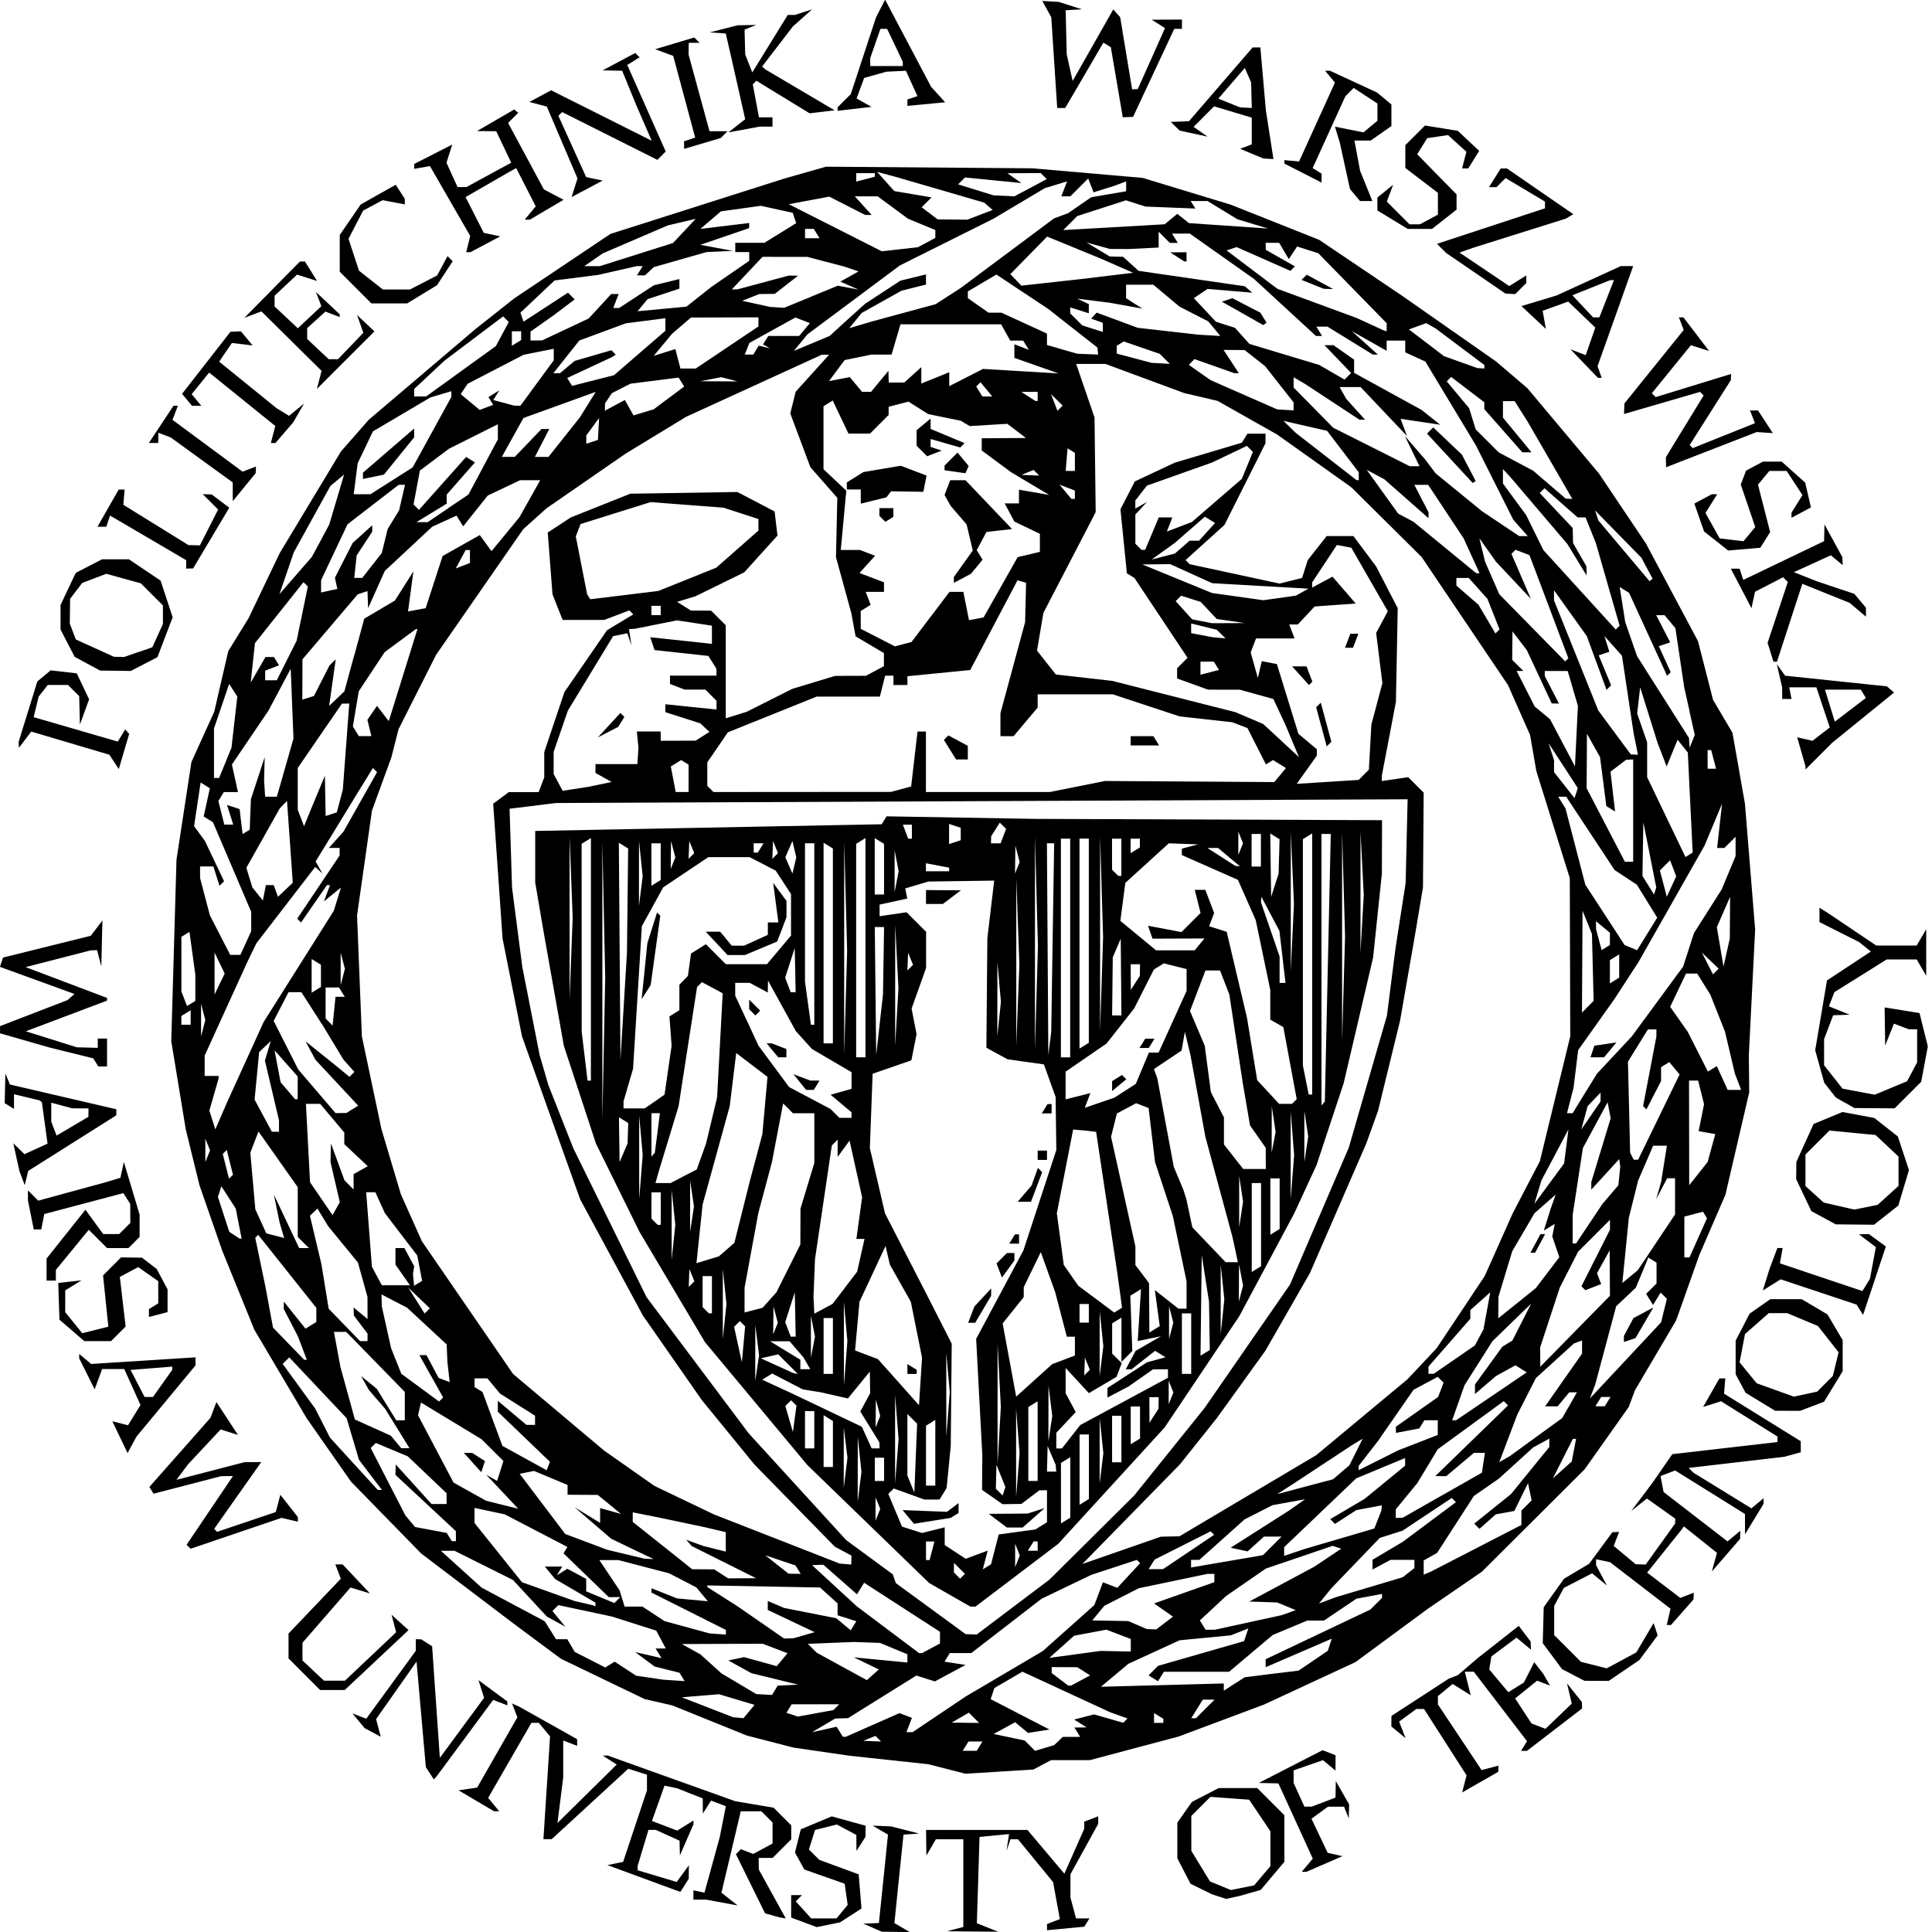
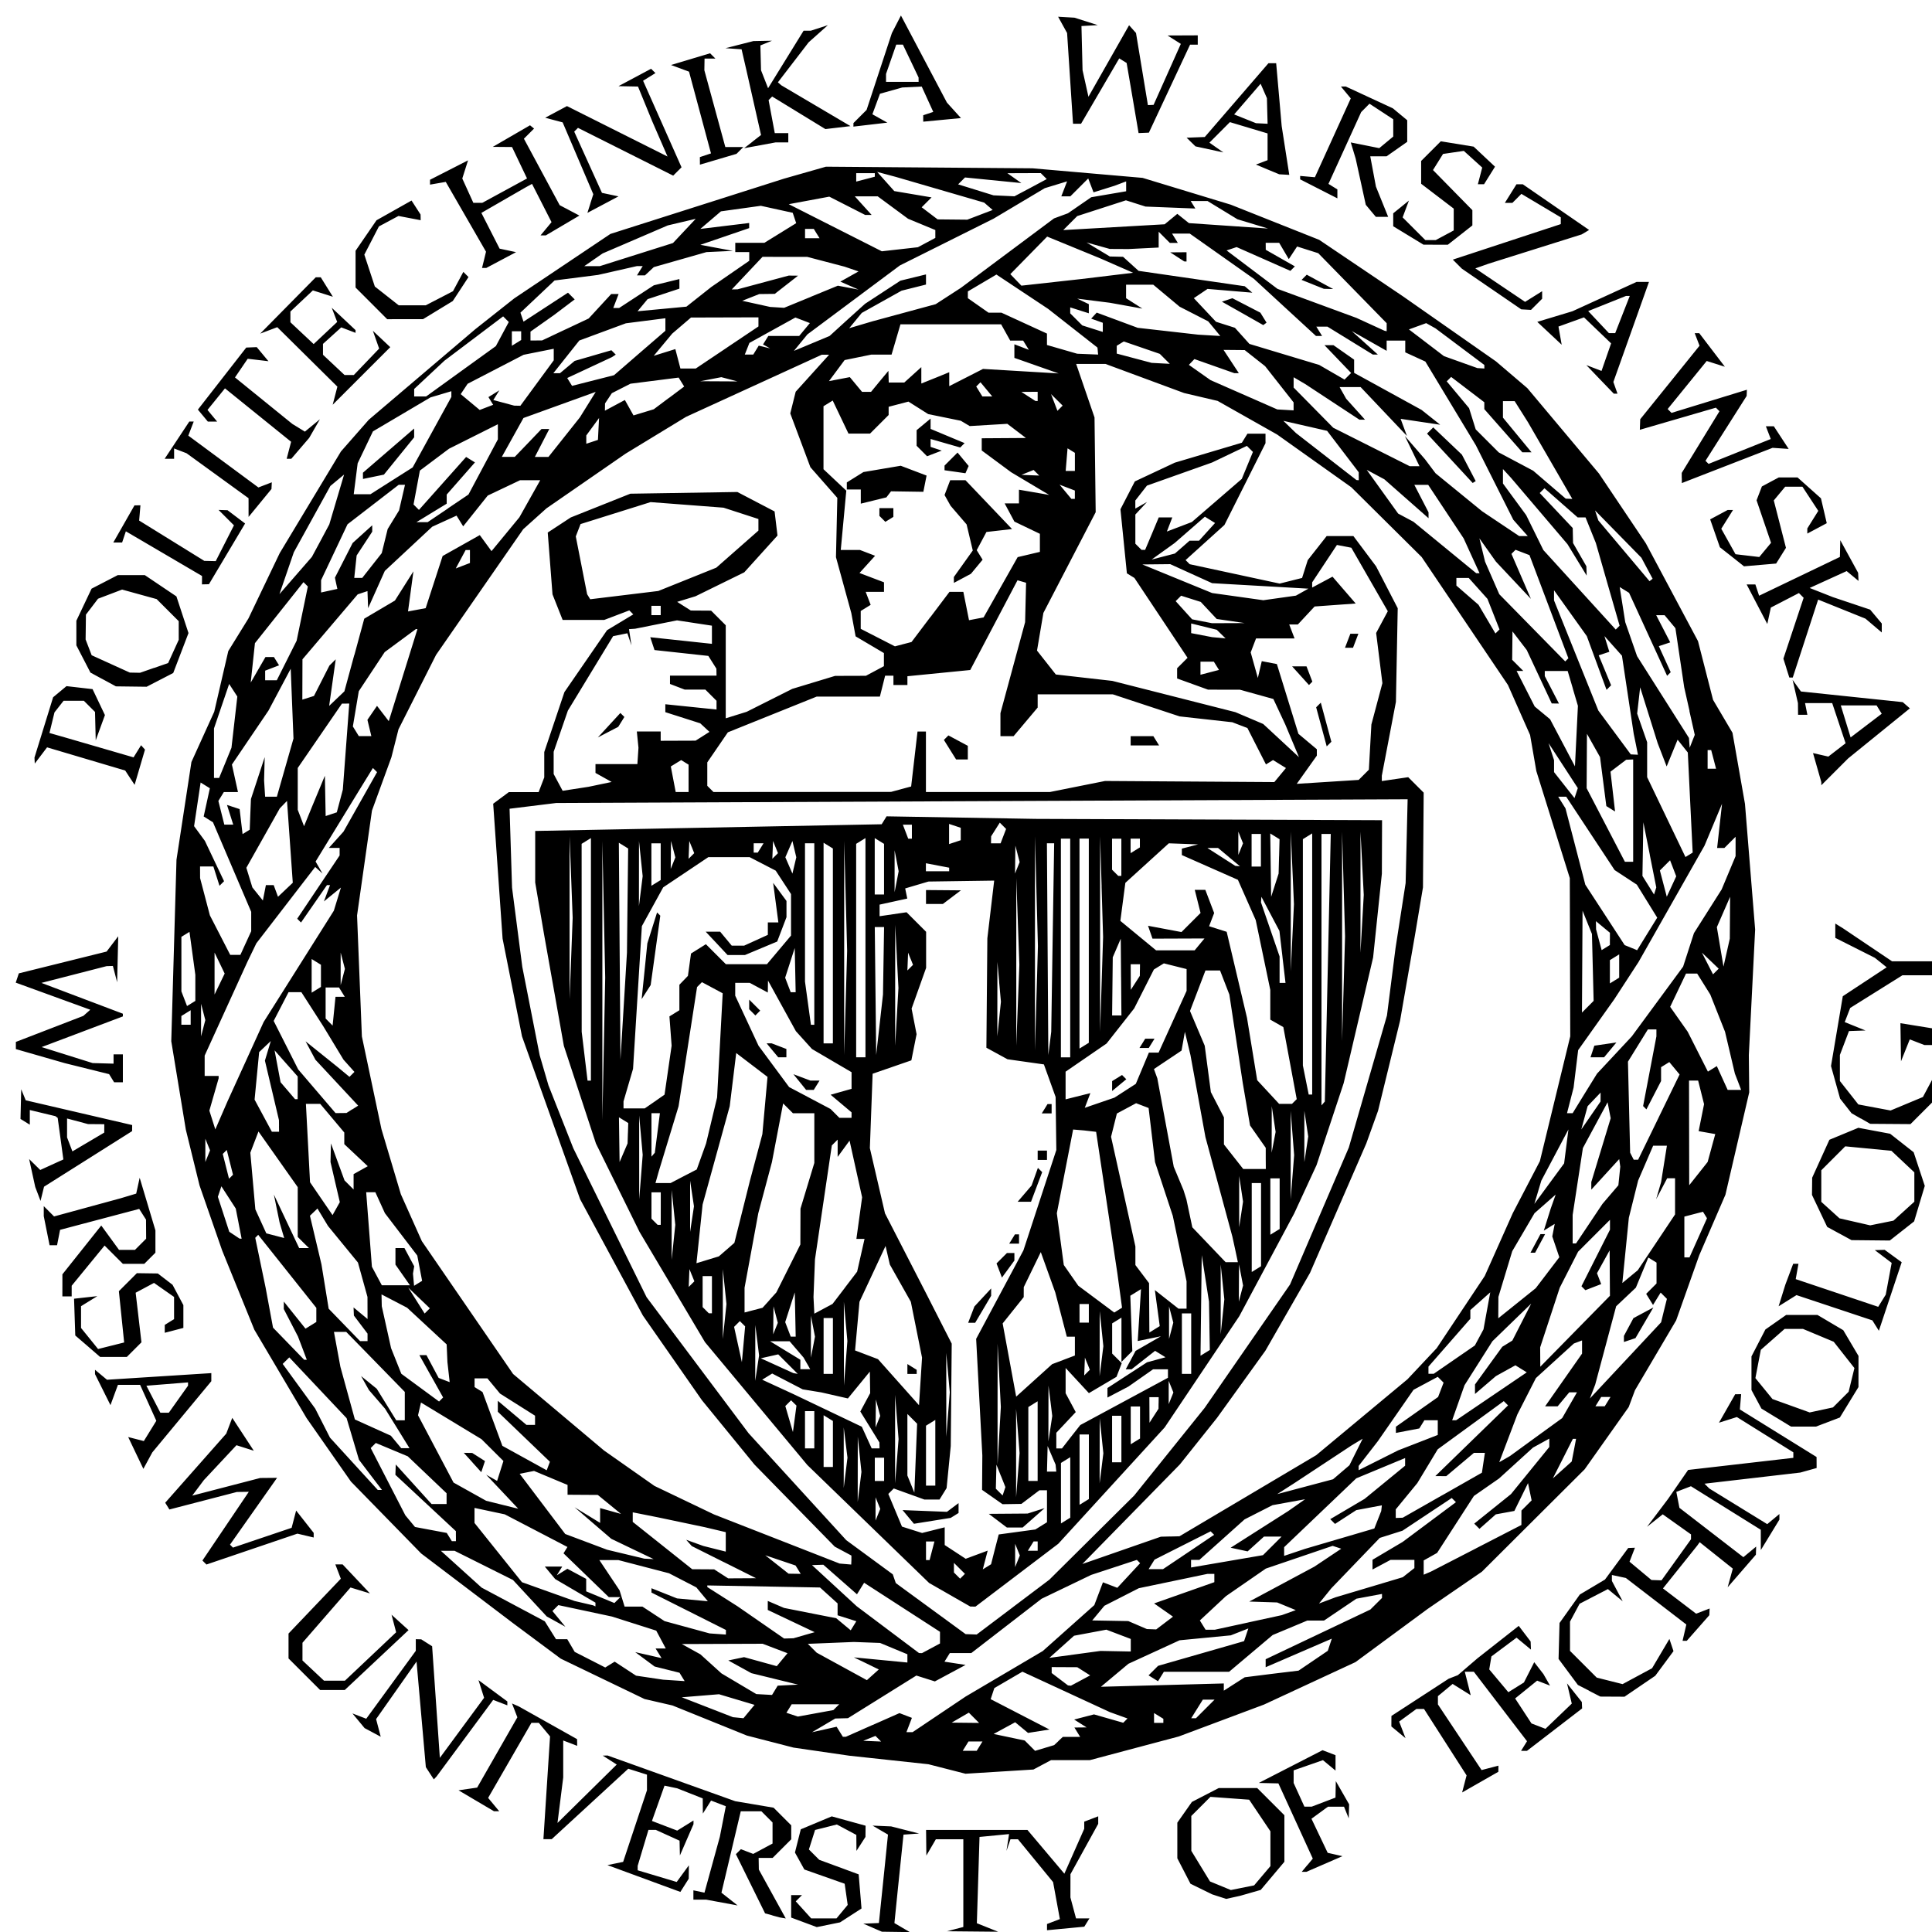
<svg xmlns="http://www.w3.org/2000/svg" width="60mm" height="60mm" version="1.1" viewBox="0 0 60 60">
-   <path d="m27.099 59.865-0.289-0.124 0.485-0.02 0.086-0.831 0.086-0.831 0.055-0.542 0.055-0.542-0.478-0.279 0.578 0.025 0.867 0.221-0.485 0.034-0.172 1.662-0.11 1.085 0.239 0.14 0.239 0.14-0.867-0.012-0.289-0.124zm2.565 0.045 0.253-0.066v-2.724h-0.853l-0.295 0.506-0.009-0.795h3.149l0.573 0.679 0.573 0.679 0.617-1.395v-0.221l0.217-0.083 0.217-0.083v0.234l-0.431 0.782-0.431 0.782-5.79e-4 0.361-5.77e-4 0.361 0.174 0.65h0.417l-0.16 0.258-1.158 0.11v-0.193l0.399-0.153-0.105-0.574-0.105-0.574-1.091-1.331h-0.233l-0.124 0.361 0.04-0.261 0.04-0.261-0.917 0.089-0.083 2.679 0.661 0.265-1.59-0.015 0.253-0.066zm-4.697-0.21-0.397-0.148v-0.698h0.337l-0.097 0.097-0.097 0.097 0.479 0.529h0.787l0.347-0.418-0.094-0.658-1.252-0.442-0.292-0.527 0.181-0.721 0.962-0.402 1.051 0.29-0.002 0.174-0.002 0.174-0.14 0.217-0.14 0.217-0.002-0.248-0.002-0.248-0.605-0.324-0.676 0.17-0.096 0.303-0.096 0.303 0.161 0.161 0.161 0.161 1.224 0.451 0.044 0.53 0.044 0.53-0.667 0.431-0.723 0.147-0.397-0.148zm-0.983-0.218-0.224-0.061-0.906-1.838 0.155-0.155 0.383 0.147 0.3-0.161 0.3-0.161v-0.655l-0.347-0.347h-0.64l-0.3 1.264-0.3 1.264 0.251 0.198 0.251 0.198-0.488-0.09-0.488-0.09h-0.397v-0.289l0.172 0.036 0.172 0.036 0.477-1.734 0.186-0.95-0.458-0.176-0.255 0.403-0.002-0.235-0.002-0.235-0.795-0.314-0.196-0.041-0.196-0.041-0.195 0.548-0.195 0.548 0.784 0.3 0.506-0.314v0.114l-0.422 0.972-0.011-0.459-0.736-0.335h-0.23l-0.335 1.117v0.137l1.212 0.363 0.378-0.517-0.002 0.208-0.002 0.208-0.13 0.205-0.13 0.205-2.265-0.833 0.488-0.1 0.37-1.112 0.37-1.112v-0.485l-0.581-0.184-2.378 2.188h-0.257l0.103-1.596 0.103-1.596-0.175-0.211-0.175-0.211h-0.228l-1.345 2.332 0.172 0.207 0.172 0.207h-0.163l-1.1-0.65 0.578-0.084 1.249-2.183-0.083-0.215-0.083-0.215 0.217 0.096 1.803 1.012 0.002 0.104 0.002 0.104-0.217-0.083-0.217-0.083v1.147l-0.089 0.707-0.089 0.707 1.84-1.814-0.434-0.277 0.149-0.004 3.963 1.419 1.193 0.202 0.274 0.274 0.274 0.274v0.434l-0.289 0.289-0.289 0.289h-0.434l0.003 0.181 0.003 0.181 0.418 0.759 0.418 0.759-0.192-0.033-0.224-0.061zm13.88-0.58-0.217-0.07-0.675-0.33-0.409-0.791v-1.106l0.226-0.322 0.226-0.322 0.835-0.432h1.193l0.845 0.845v1.445l-0.735 0.874-0.638 0.183-0.434 0.096zm1.337-0.649 0.253-0.299v-1.081l-0.66-0.982-1.203-0.088-0.297 0.297-0.297 0.297 5.79e-4 0.542 5.77e-4 0.542 0.579 0.949 0.648 0.267 0.723-0.145 0.253-0.299zm1.399-0.327 0.17-0.205-1.068-2.336-0.61-0.014 1.981-1.017 0.403 0.155v0.478l-0.391-0.324-0.91 0.317v0.392l0.335 0.736h0.224l0.741-0.282 0.005-0.256 0.005-0.256 0.207 0.361 0.207 0.361-0.013 0.434-0.146-0.361h-0.499l-0.256 0.187-0.256 0.187 0.252 0.529 0.252 0.529 0.229 0.052 0.229 0.052-1.119 0.486h-0.145l0.17-0.205zm4.877-2.525 0.069-0.265-1.322-2.063h-0.236l-0.268 0.196-0.268 0.196 0.099 0.258 0.099 0.258-0.44-0.365 0.001-0.163 0.001-0.163 1.778-1.156 0.284-0.11 0.304-0.261 0.304-0.261 1.284-1.009 0.369 0.485 0.005 0.126 0.005 0.126-0.447-0.371-0.781 0.583-0.067 0.403 0.593 0.708 0.242-0.151 0.242-0.151 0.32-0.63 0.286 0.369 0.205 0.358-0.401-0.154-0.683 0.553 0.254 0.388 0.254 0.388 0.434 0.167 0.817-0.783-0.074-0.314-0.074-0.314 0.46 0.578 0.009 0.2-1.712 1.317h-0.184l0.185-0.299-0.826-1.079-0.826-1.079h-0.28l0.092 0.365 0.092 0.365-0.562-0.351-0.457 0.379v0.257l1.356 2.039 0.523-0.137-0.002 0.19-1.125 0.642 0.069-0.265zm-32.129-0.331-0.123-0.19-0.289-3.278-0.628 0.893-0.628 0.893 0.072 0.274 0.072 0.274-0.501-0.268-0.378-0.456 0.429 0.165 1.539-2.109v-0.361l0.169 0.004 0.338 0.215 0.12 1.733 0.12 1.733 1.374-1.865-0.174-0.549 0.896 0.662v0.121l-0.44-0.169-1.758 2.378-0.085 0.091zm16.062-0.132-0.578-0.148-2.457-0.265-1.734-0.252-1.445-0.373-2.312-0.935-0.867-0.2-2.601-1.253-1.494-1.111-2.842-2.156-2.181-2.233-1.377-1.97-1.623-2.746-0.499-1.228-0.499-1.228-0.352-1.012-0.352-1.012-0.213-0.867-0.213-0.867-0.226-1.373-0.226-1.373 0.081-2.818 0.081-2.818 0.464-3.035 0.708-1.56 0.437-1.886 0.626-1.013 0.486-1.015 0.486-1.015 1.901-3.156 0.864-0.984 3.305-2.81 1.211-0.958 2.988-2.003 5.393-1.717 1.301-0.371 3.206 0.025 3.206 0.025 3.421 0.297 2.738 0.832 2.746 1.092 2.601 1.754 2.89 2.021 0.974 0.831 2.224 2.651 1.456 2.168 1.62 3.037 0.468 1.825 0.603 1.022 0.194 1.104 0.194 1.104 0.158 1.951 0.158 1.951-0.098 1.951-0.098 1.951 0.006 0.578 0.006 0.578-0.739 3.179-0.813 1.879-0.359 1.012-0.359 1.012-1.278 2.168-0.195 0.523-1.369 1.934-3.19 3.179-1.685 1.156-2.242 1.652-2.84 1.318-2.647 0.991-2.764 0.735h-1.204l-0.545 0.291-2.11 0.131-0.578-0.148zm1.012-0.709 0.089-0.145h-0.434l-0.179 0.289h0.434zm2.449-0.161 0.137-0.128h0.537l-0.089-0.145-0.089-0.145 0.378-0.004-0.386-0.244 0.308-0.08 0.308-0.08 0.908 0.26 0.133-0.133-0.547-0.197-2.717-1.256-0.872 0.509-0.057 0.172-0.057 0.172 1.826 0.943-0.666 0.105-0.399-0.331-0.669 0.364 0.966 0.203 0.321 0.321 0.592-0.178 0.137-0.128zm-5.596-0.071-0.087-0.087-0.379 0.152 0.554 0.023-0.087-0.087zm-0.175-0.426 0.834-0.369 0.193 0.074 0.193 0.074-0.085 0.222-0.085 0.222h0.191l1.646-1.105 2.397-1.414 1.601-1.427 0.134-0.354 0.134-0.354 0.446 0.171 0.709-0.765-0.102-0.102-1.418 0.466-1.541 0.741-2.182 1.686h-0.667l-0.083 0.134-0.083 0.134 0.655 0.101-0.954 0.512-0.575-0.182-2.124 1.324-0.394 0.01-0.361 0.213-0.361 0.213 0.382-0.085 0.382-0.085 0.097 0.156 0.097 0.156h0.091l0.834-0.369zm3.147-0.224-0.159-0.159-0.534 0.31 0.853 0.009-0.159-0.159zm5.882 0.096v-0.064l-0.289-0.179v0.306h0.289zm-12.869-0.289 0.173-0.208-1.104-0.33-1.156 0.095 1.59 0.618 0.163 0.016 0.163 0.016zm2.711-0.135 0.091-0.091h-1.476l-0.163 0.264 0.178 0.059 0.178 0.059 1.103-0.202zm11.459 0.054 0.289-0.289h-0.364l-0.361 0.578h0.147zm-13.367-0.578 0.089-0.145 0.633-0.032-1.45-0.356-0.717-0.395 0.49-0.103 1.015 0.28 0.167-0.201 0.167-0.201-0.773-0.294-2.51 0.009 0.289 0.16 0.289 0.16 0.327 0.296 0.327 0.296 1.081 0.642 0.489 0.027 0.089-0.145zm15.43-0.511 0.835-0.101 0.454-0.308 0.454-0.308 0.124-0.377-0.521 0.225-0.521 0.225-1.012 0.437v-0.248l3.251-1.543 0.181-0.18 0.181-0.18v-0.125l-0.795 0.148-1.006 0.679h-0.52l-1.074 0.449-1.353 1.141h-2.026l-0.182 0.294-0.294-0.182 0.148-0.148 0.148-0.148 2.671-0.767 0.066-0.197 0.066-0.197-0.545 0.214-1.59 0.153-1.59 0.73-0.853 0.714 3.816-0.103-3.4e-5 0.112-3.6e-5 0.112 0.325-0.208 0.325-0.208zm-5.936 0.207 0.299-0.16-0.4-0.254-0.795-0.004v0.185l0.506 0.384 0.091 0.009 0.299-0.16zm-12.375-0.113-0.079-0.129-0.774-0.194-0.602-0.447 0.819 0.187-0.093-0.15-0.093-0.15h0.316l-0.296-0.554-1.376-0.438-1.664-0.355-0.184 0.184 0.201 0.244 0.201 0.244-0.578-0.319-1.05-1.134-1.814-0.906h-0.425l1.266 1.144 1.962 1.046 0.348 0.556h0.35l0.231 0.394 0.948 0.484 0.293-0.181 0.664 0.435 0.841 0.125 0.334 0.022 0.334 0.022zm5.723-0.42-0.387-0.187 1.662 0.16v-0.256l-0.849-0.352-0.813-0.03-0.715 0.029-0.715 0.029 0.275 0.275 1.559 0.853 0.185-0.166 0.185-0.166zm7.742-0.378 0.47 0.009v-0.39l-0.758-0.288-1.003 0.188-0.768 0.688 1.59-0.216 0.47 0.009zm-5.735-0.09 0.28-0.15v-0.363l-2.356-1.523-0.111 0.179-0.111 0.179-1.045-0.918-0.351 0.012 1.387 1.277 1.936 1.454 0.091 0.003 0.28-0.15zm-3.942-0.407 0.33-0.094-0.728-0.345-0.728-0.345v-0.28l0.506 0.217 1.62 0.32 0.45 0.375 0.174-0.282-0.582-0.185v-0.369l-0.546-0.494-3.5-0.064v0.051l0.47 0.299 0.47 0.299 1.445 1 0.289-0.008 0.33-0.094zm-2.426-0.092v-0.071l-1.156-0.581-1.156-0.581v-0.134l0.397 0.158 0.397 0.158 0.956 0.088-0.178-0.215-0.178-0.215-0.849-0.439-1.571-0.409h-0.592l0.627 0.939 0.157 0.506h0.554l0.343 0.225 0.343 0.225 1.399 0.382 0.506 0.036zm8.915-0.781 1.129-0.851 2.634-2.613 2.189-2.722 2.652-3.833 1.826-4.254 0.592-2.049 0.592-2.049 0.133-1.046 0.133-1.046 0.314-2.023 0.031-1.301 0.031-1.301-26.445 0.116-1.445 0.178 0.077 2.452 0.318 2.457 0.54 2.746 0.273 0.936 0.386 0.977 0.386 0.977 2.275 4.624 3.167 4.224 3.034 3.322 1.445 1.061 0.047 0.136 0.047 0.136 2.168 1.585 0.343 0.012 1.129-0.851zm-1.966-0.384-0.638-0.365-3.782-3.663-3.179-3.816-2.031-3.421-1.355-2.746-0.997-3.035-0.308-1.734-0.308-1.734-0.137-0.803-0.137-0.803v-1.6l10.76-0.208 0.076-0.123 0.076-0.123 4.622 0.079 10.766 0.041-0.003 0.831-0.003 0.831-0.136 1.301-0.136 1.301-0.457 1.951-0.457 1.951-0.421 1.272-0.421 1.272-0.694 1.502-1.706 3.192-2.318 3.455-3.304 3.613-2.571 1.951-0.162-0.003-0.638-0.365zm0.303-0.819-0.171-0.171v0.299l0.096 0.096 0.096 0.096 0.075-0.075 0.075-0.075zm1.1-0.59 0.12-0.463 1.138-0.155 0.361-0.224v-0.994h-0.234l-0.561 0.424-0.586 0.009-0.635-0.445 0.004-0.536 0.004-0.536-0.192-3.617 1.468-2.748 0.511-1.559 0.511-1.559-0.011-0.823-0.011-0.823-0.364-1.012-1.131-0.16-0.655-0.358 0.015-1.699 0.015-1.699 0.106-0.896 0.106-0.896-2.042 0.029-0.361 0.107-0.361 0.107 0.065 0.314-0.86 0.189v0.36l0.838-0.123 0.607 0.607v1.12l-0.451 1.265 0.155 0.795-0.162 0.812-1.203 0.416-0.086 2.31 0.235 1.013 0.235 1.013 0.631 1.228 0.631 1.228 0.405 0.795 0.405 0.795-0.015 1.59-0.015 1.59-0.129 1.306-0.11 0.178-0.11 0.178h-0.468l-0.953-0.344-0.169 0.169 0.424 1.015 0.625 0.198 0.702-0.176v0.55l0.652 0.427 0.683-0.253-0.152 0.582 0.257-0.159zm0.093-0.891-0.281-0.212 1.205-0.009 0.529-0.169-0.341 0.301-0.341 0.301h-0.491l-0.281-0.212zm-2.783-0.117-0.176-0.212 1.378 0.054 0.361-0.271v0.307l-0.122 0.076-0.122 0.076-1.142 0.183zm1.958-6.282 0.097-0.253 0.52-0.56v0.227l-0.496 0.839h-0.218zm0.868-1.371-0.084-0.219 0.324-0.324h0.231v0.234l-0.387 0.529zm0.399-0.977 0.089-0.145h0.127v0.289h-0.306zm0.389-1.409 0.217-0.253 0.098-0.274 0.098-0.274 0.133 0.133-0.347 0.92h-0.415zm0.406-1.192v-0.145h0.289v0.289h-0.289zm0.217-1.445 0.089-0.145h0.127v0.289h-0.306zm-3.685-6.575v-0.217l1.084 0.009-0.561 0.424h-0.523v-0.217zm2.841 20.267-0.073-0.181v0.723l0.146-0.361zm-2.655 0.036 0.076-0.289h-0.262v0.578h0.111zm3.282-0.145v-0.145h-0.127l-0.179 0.289h0.306zm1.012-1.823v-0.939l-0.289 0.179v1.879l0.289-0.179zm-5.974 0.487-0.073-0.181v0.723l0.073-0.181 0.073-0.181zm6.552-1.129v-1.003h-0.289v2.185l0.289-0.179zm-7.12-0.386-0.057-0.545-0.001 1.012-0.001 1.012 0.058-0.466 0.058-0.466-0.057-0.545zm4.388 0.671-0.139-0.349-0.009 0.373-0.009 0.373 0.105 0.105 0.105 0.105 0.087-0.26-0.139-0.349zm0.526-1.397-0.054-0.686v2.746l0.108-1.373zm-3.279-0.376-0.151-0.151v1.913l0.108 0.265 0.108 0.265 0.043-1.07 0.043-1.07zm-2.07 0.737-0.058-0.47v1.879l0.058-0.47 0.058-0.47zm2.786 0.317v-1.02l-0.289 0.179v1.861h0.289zm-1.59 0.514v-0.361h-0.289v0.723h0.289zm0.395-1.626-0.054-0.686v2.746l0.054-0.686 0.054-0.686zm4.373 0.75v-1.237l-0.289 0.179v2.295h0.289zm1.984-0.169-0.057-0.545-0.001 1.012-0.001 1.012 0.058-0.466 0.058-0.466-0.057-0.545zm-1.416 1.008-0.01-0.108-0.124-0.289-0.124-0.289-0.01 0.397-0.01 0.397h0.289l-0.01-0.108zm-6.926-0.75v-0.714l-0.289-0.179v1.607h0.289zm5.165-2.134-0.051-0.981-4.33e-4 1.879-4.34e-4 1.879 0.102-1.794-0.051-0.981zm3.794 1.981v-0.723h-0.289v1.445h0.289zm-9.537-0.289v-0.578h-0.289v1.156h0.289zm2.023 0.487v-0.091l-0.297-0.481-0.297-0.481 0.153-0.285 0.153-0.285-0.005-0.335-0.005-0.335-0.682 0.834-0.825-0.188-0.289-0.047-0.289-0.047-0.948-0.492-0.155 0.096-0.155 0.096 0.969 0.447 2.125 1.014 0.153 0.336 0.153 0.336h0.243v-0.091zm5.952-0.271 0.285-0.362 2.723-1.468v-0.264h-0.461l-0.384 0.269-0.384 0.269-0.65 0.34v-0.296l1.228-0.798 0.575-0.157-0.324-0.2-0.73 0.574h-0.181l0.153-0.286 0.153-0.286 0.788-0.454-0.361 0.074-0.361 0.074 0.051-0.806 0.051-0.806-0.332 0.205 0.031 0.859 0.031 0.859-0.337 0.337v-1.375l-0.289 0.179v0.937l0.298 0.298-0.163 0.425-0.857 0.506-0.723-0.781v0.784l0.157 0.293 0.157 0.293-0.603 0.642v0.487h0.175zm2.141-0.441v-0.497h-0.289v1.173l0.289-0.179zm-2.785-0.675-0.058-0.472-3e-3 1.734 0.06-0.395 0.06-0.395-0.058-0.472zm-3.178-0.874-0.055-0.61 8.67e-4 1.301 8.67e-4 1.301 0.054-0.691 0.054-0.691-0.055-0.61zm-4.791 0.942-0.083-0.083-0.179 0.179 0.118 0.404 0.118 0.404 0.055-0.411 0.055-0.411zm2.618 0.148-0.067-0.256-0.005 0.434-0.005 0.434 0.144-0.356-0.067-0.256zm8.713-0.147 0.002-0.181h-0.289l0.002 0.397 0.002 0.397 0.14-0.217 0.14-0.217 0.002-0.181zm-7.521-2.276-0.174-0.867-0.326-0.578-0.326-0.578-0.133-0.578-0.405 0.867-0.405 0.867-0.137 1.511 0.712 0.271 1.274 1.43 0.047-0.739 0.047-0.739zm-0.281 1.22v-0.153l0.289 0.179v0.127h-0.289zm8.188 0.55-0.073-0.181v0.723l0.073-0.181 0.073-0.181zm-3.34-0.834 0.354-0.134v-0.585h-0.251l-0.358-1.373-0.225-0.627-0.225-0.627-0.529 1.088-7.22e-4 0.155-7.24e-4 0.155-0.654 0.817 0.21 1.137 0.21 1.137 1.117-1.009 0.354-0.134zm-6.766-1.194-0.055-0.61 8.67e-4 1.301 8.67e-4 1.301 0.054-0.691 0.054-0.691-0.055-0.61zm-2.747 0.585-0.058-0.472-3e-3 1.734 0.12-0.79-0.058-0.472zm0.957 0.742-0.303-0.303-0.542 0.122 1.012 0.46 0.136 0.024-0.303-0.303zm1.395-0.564v-0.867h-0.289v1.734h0.289zm7.902 0.551-0.076-0.19-0.011 0.277-0.011 0.277 0.175-0.175-0.076-0.19zm0.44-1.09-0.057-0.545-0.001 1.012-0.001 1.012 0.116-0.933-0.057-0.545zm2.785 0.466v-0.939h-0.289v1.879h0.289zm-11.935 0.614-0.103-0.181-0.434-0.506-0.605 0.001 0.939 0.573v0.293h0.306l-0.103-0.181zm-2-1.231-0.082-0.082-0.179 0.179 0.242 1.097 0.101-1.113zm2.188 0.075-0.063-0.325v1.301l0.063-0.325 0.063-0.325zm12.313-0.009-0.013-0.75-0.113-0.723-0.113-0.723-0.019 1.562-0.019 1.562 0.289-0.179-0.013-0.75zm-15.055-1.22-0.057-0.542v2.168l0.113-1.084zm2.192 0.867-0.015-0.686-0.297 0.923 0.086 0.225 0.086 0.225h0.154zm11.675 0-0.066-0.253v1.012l0.066-0.253 0.066-0.253zm-12.283 0.003-0.067-0.256-0.005 0.434-0.005 0.434 0.072-0.178 0.072-0.178-0.067-0.256zm11.852-0.202-0.075-0.559 0.734 0.577h0.25v-0.848l-0.428-2.035-0.551-1.669-0.2-1.68-0.388-0.149-0.597 0.32-0.181 0.723 0.378 1.703 0.378 1.703v0.577l0.212 0.281 0.212 0.281 0.005 0.767 0.005 0.767 0.322-0.199-0.075-0.559zm2.026-0.813-0.057-0.542v2.168l0.113-1.084zm-4.152 0.975v-0.289h-0.289v0.578h0.289zm-11.705-0.578v-0.578h-0.289v0.963l0.193 0.193h0.096zm1.786 0.166 0.215-0.238 0.745-1.487 0.002-0.557 0.002-0.557 0.43-1.419v-1.544h-0.665l-0.152-0.152-0.152-0.152-0.174 0.911-0.174 0.911-0.424 1.59-0.213 1.156-0.213 1.156-2.4e-5 0.384-2.5e-5 0.384 0.559-0.146 0.215-0.238zm2.341-0.381 0.382-0.5 0.115-0.509 0.115-0.509h-0.253l0.089-0.646 0.089-0.646-0.195-0.88-0.195-0.88-0.37 0.506v-0.537l-0.181 0.181-0.523 3.538-0.023 0.585-0.023 0.585 0.013 0.258 0.013 0.258 0.566-0.303 0.382-0.5zm8.538 0.092-0.072-0.527-0.331-2.204-0.331-2.204-0.371-0.043-0.343-0.029-0.506 2.601 0.108 0.803 0.108 0.803 0.225 0.322 0.225 0.322 1.117 0.833 0.242-0.15zm3.767-0.489-0.063-0.327-0.006 1.156 0.066-0.251 0.066-0.251-0.063-0.327zm-17.055 0.007-0.076-0.19-0.011 0.277-0.011 0.277 0.175-0.175-0.076-0.19zm17.676-1.571v-1.292h-0.289v2.763l0.289-0.179zm-16.596 0.776 0.24-0.21 0.483-1.93 0.193-0.723 0.193-0.723 0.16-1.778-0.972-0.741-0.101 0.826-0.101 0.826-0.421 1.526-0.421 1.526-0.191 1.823 0.695-0.212zm15.792-0.009-0.087-0.397-0.836-3.089-0.465-2.547-0.173-0.723-0.052 0.292-0.052 0.292-0.857 0.573 0.105 0.289 0.255 1.373 0.255 1.373 0.302 0.723 0.091 0.289 0.092 0.434 0.092 0.434 1.035 1.084h0.38zm-17.443-1.301-0.057-0.542v2.168l0.113-1.084zm18.825-0.117v-0.786h-0.289v1.751l0.289-0.179zm-18.249-0.317-0.06-0.397v1.59l0.06-0.397 0.06-0.397zm-0.971 0.47v-0.506h-0.289v0.819l0.096 0.096 0.096 0.096h0.096zm18.023-0.614-0.06-0.397v1.59l0.12-0.795zm-18.639-1.666-0.055-0.61 8.67e-4 1.301 8.67e-4 1.301 0.054-0.691 0.054-0.691-0.055-0.61zm20.232-0.068-0.054-0.686v2.746l0.054-0.686 0.054-0.686zm-18.905 1.343 0.406-0.21 0.145-0.404 0.145-0.404 0.171-0.714 0.171-0.714 0.087-1.618 0.087-1.618-0.645-0.345-0.151 0.151-0.287 1.851-0.287 1.851-0.308 1.012-0.308 1.012-0.051 0.181-0.051 0.181h0.469zm18.077-0.553v-0.329l-0.244-0.348-0.244-0.348-0.226-1.319-0.208-1.373-0.208-1.373-0.289-0.747h-0.453l-0.48 1.258 0.457 1.078 0.191 1.441 0.203 0.392 0.203 0.392v0.842l0.599 0.762h0.702zm-19.808-0.782 0.01-0.317-0.289-0.179 0.01 0.695 0.01 0.695 0.124-0.289 0.124-0.289 0.01-0.317zm21.067-0.298-0.06-0.397v1.59l0.06-0.397 0.06-0.397zm-20.152 0.289 0.078-0.614h-0.262v1.349l0.052-0.06 0.052-0.06zm19.14-0.432-0.06-0.399-4e-3 1.445 0.062-0.323 0.062-0.323zm-20.805-6.514-0.044-2.123 1.16e-4 4.335 1.19e-4 4.335 0.088-4.425zm7.695 6.391v-0.085l-0.65-0.547 0.65-0.183v-0.517l-1.229-0.72-0.25-0.277-0.25-0.277-0.866-1.572-0.003 0.186-0.003 0.186-0.28-0.15-0.28-0.15h-0.452v0.398l0.362 0.777 0.362 0.777 0.95 1.284 1.287 0.681 0.275 0.275h0.376zm-1.608-1.026-0.198-0.244 0.529 0.199h0.282l-0.179 0.289h-0.237zm-0.849-0.985-0.18-0.217h0.156l0.457 0.175v0.258h-0.254zm-0.626-1.18-0.096-0.096v-0.299l0.171 0.171 0.171 0.171-0.075 0.075-0.075 0.075zm-3.032 2.771 0.307-0.215 0.11-0.76 0.11-0.76-0.068-0.91 0.309-0.191v-0.792l0.265-0.275 0.048-0.347 0.048-0.347 0.462-0.29 0.621 0.621h1.275l0.748-0.889v-1.289l-0.238-0.364-0.238-0.364-0.81-0.419h-1.282l-1.402 0.939-0.331 0.602-0.331 0.602-0.137 2.216-0.137 2.216-0.148 0.505-0.148 0.505v0.219h0.658zm-0.315-4.048 0.088-0.867 0.151-0.479 0.151-0.479 0.05 0.05 0.05 0.05-0.299 2.156-0.14 0.218-0.14 0.218zm2.239-0.867-0.339-0.361h0.449l0.36 0.434h0.385l0.736-0.335v-0.387h0.327l-0.081-0.614-0.081-0.614 0.207 0.281 0.207 0.281v0.504l-0.144 0.378-0.144 0.378-1.004 0.42h-0.537zm12.687 4.579 0.332-0.214 0.203-0.485 0.203-0.485h0.301l0.435-0.959 0.435-0.959v-0.677l-0.706-0.177-0.31 0.191-0.612 1.209-0.429 0.545-0.429 0.545-0.636 0.437-0.636 0.437v0.859l0.77-0.193-0.087 0.228-0.087 0.228 0.922-0.316zm-0.404-0.145v-0.154l0.154-0.095 0.154-0.095 0.132 0.132-0.441 0.366zm0.939-1.327 0.089-0.145h0.289l-0.179 0.289h-0.289zm4.721 1.806 0.073-0.073-0.208-1.119-0.208-1.119-0.405-0.231-1.18e-4 -0.462-1.2e-4 -0.462-0.226-1.084-0.226-1.084-0.553-1.25-1.741-0.769v-0.2l0.506-0.132-0.911-0.033-1.35 1.228-0.155 1.181 1.109 0.914h1.199l0.305-0.368-1.615 0.006-0.069-0.2-0.069-0.2 1.038 0.195 0.593-0.593-0.18-0.718h0.328l0.274 0.72-0.157 0.41 0.546 0.173 0.631 2.671 0.317 1.938 0.681 0.735h0.399l0.073-0.073zm1.038-4.154 0.092-4.155h-0.288v8.43l0.052-0.06 0.052-0.06zm-0.485-0.117v-4.055l-0.289 0.179v7.028l0.181 0.903h0.108zm-22.399-0.144v-3.766l-0.289 0.179 0.001 2.918 0.001 2.918 0.091 0.759 0.091 0.759h0.104v-3.766zm1.137-1.825 0.019-1.617-0.289-0.179 0.025 3.368 0.025 3.368 0.101-1.662 0.101-1.662zm7.389 1.464v-3.405l-0.289 0.179v6.63h0.289zm6.358 0.009v-3.396h-0.289v6.792h0.289zm-6.973-1.618-0.046-1.706-1.43e-4 3.324-1.45e-4 3.324 0.046-1.618 0.046-1.618-0.046-1.706zm1.176 2.015 0.017-1.048h-0.289l0.022 1.987 0.022 1.987 0.211-1.879zm5.253-0.723 0.046-2.926h-0.225l0.022 3.288 0.022 3.288 0.09-0.723zm-0.504-1.437-0.046-1.706-1.45e-4 3.324-1.45e-4 3.324 0.046-1.618 0.046-1.618-0.046-1.706zm1.626 1.537v-3.171h-0.289v6.52l0.289-0.179zm-7.948 0.162v-3.026l-0.289-0.179v6.231h0.289zm1.986 0.323-0.051-0.981-4.33e-4 1.879-4.34e-4 1.879 0.051-0.897 0.051-0.897-0.051-0.981zm3.758-1.083-0.048-1.344-2.88e-4 2.601-2.9e-4 2.601 0.096-2.514-0.048-1.344zm10.116-1.163-0.046-1.626v6.503l0.092-3.251zm-10.695 3.038-0.056-0.618-1e-3 1.156-1e-3 1.156 0.056-0.538 0.056-0.538-0.056-0.618zm3.181-2.958-0.047-1.561-1.45e-4 3.035-1.45e-4 3.035 0.093-2.947-0.047-1.561zm-8.923 1.473v-2.818h-0.289v4.295l0.184 1.341h0.105zm9.527 1.337-0.01-1.192-0.124 0.289-0.124 0.289-0.01 0.903-0.01 0.903h0.289l-0.01-1.192zm-17.079-3.107-0.048-1.264v5.058l0.096-2.529zm6.959 2.89-0.015-0.686-0.297 0.923 0.086 0.225 0.086 0.225h0.154zm10.706 0 0.002-0.181h-0.289l0.002 0.397 0.002 0.397 0.14-0.217 0.14-0.217 0.002-0.181zm4.427-0.409-0.095-0.807-0.56-1.06-0.013 0.172 0.578 1.68v0.822h0.184l-0.095-0.807zm-11.551 0.057-0.076-0.19-0.011 0.277-0.011 0.277 0.175-0.175-0.076-0.19zm11.858-2.82-0.049-1.127-4.33e-4 2.168-4.34e-4 2.168 0.099-2.082-0.049-1.127zm2.167-0.145-0.051-0.981-4.33e-4 1.879-4.34e-4 1.879 0.051-0.897 0.051-0.897-0.051-0.981zm-22.401-0.147-0.057-0.545-0.001 1.012-0.001 1.012 0.058-0.466 0.058-0.466-0.057-0.545zm7.553 0.33v-0.786l-0.289-0.179v1.751h0.289zm12.269-0.397 0.014-0.533-0.289-0.179 0.014 0.984 0.014 0.984 0.116-0.361 0.116-0.361 0.014-0.533zm-11.878 0.136-0.063-0.325v1.301l0.063-0.325 0.063-0.325zm-7.327 0.028v-0.569h-0.289v1.318l0.289-0.179zm14.306-0.136v-0.578h-0.289v0.963l0.193 0.193h0.096zm-10.155-0.253-0.06-0.253-0.11 0.253-0.11 0.253 0.11 0.253 0.11 0.253 0.06-0.253 0.06-0.253zm4.808 0.631v-0.055l-0.723-0.138v0.249h0.723zm2.123-0.484-0.067-0.256-0.011 0.867 0.072-0.178 0.072-0.178-0.067-0.256zm-10.694-0.145-0.067-0.256-0.005 0.434-0.005 0.434 0.072-0.178 0.072-0.178-0.067-0.256zm17.261 0.245-0.341-0.284-0.165 7.24e-4 -0.165 7.22e-4 0.867 0.555 0.144 0.012-0.341-0.284zm0.991-0.212v-0.506h-0.289v1.012h0.289zm-17.676-0.099-0.076-0.19-0.011 0.277-0.011 0.277 0.175-0.175-0.076-0.19zm2.601 0-0.076-0.19-0.011 0.277-0.011 0.277 0.175-0.175-0.076-0.19zm-0.46 0.027 0.089-0.145h-0.306v0.289h0.127zm11.777-0.153v-0.136h-0.289v0.451l0.289-0.179zm3.13-0.172-0.073-0.181v0.723l0.146-0.361zm-8.694-0.108v-0.193l-0.181-0.06-0.181-0.06v0.626l0.181-0.06 0.181-0.06zm1.323 0.066 0.086-0.223-0.196-0.196-0.269 0.425-0.004 0.217h0.298zm-2.84-0.138v-0.217h-0.28l0.083 0.217 0.083 0.217h0.114zm7.848 24.576 0.261-0.198-0.587-0.411 1.871-0.66v-0.257l-0.217 2.37e-4 -2.128 0.444-0.535 0.273-0.535 0.273-0.377 0.455 1.119 0.02 0.289 0.124 0.289 0.124 0.289 0.011 0.261-0.198zm2.6-0.019 1.04-0.226 0.217-0.078 0.217-0.078-0.578-0.238-0.867-0.028 2.023-1.084 0.834-0.557-0.267-0.089-2.075 0.706-1.238 0.855-0.811 0.756 0.178 0.288h0.287l1.04-0.226zm-20.275-0.555v-0.059l-1.251-0.733-0.322-0.388h0.541l-0.084 0.136-0.084 0.136 0.328-0.203 0.584 0.313v0.388l0.876 0.363 0.092-0.092 0.092-0.092h-0.358l-0.703-0.68-0.703-0.68 0.122-0.197-1.947-1.014-0.939-0.199v0.467l1.474 1.84 1.632 0.583 0.578 0.135 0.072 0.033zm24.029-0.537 1.043-0.312 0.361-0.284v-0.254h-0.742l-0.559 0.299v-0.303l0.939-0.556 1.652-1.232-0.065-0.065-0.065-0.065-1.529 1.015-0.706 0.224-0.752 0.782-0.752 0.782-0.192 0.237-0.192 0.237 0.258-0.097 0.258-0.097zm-20.041-0.78-0.997-0.499-0.173-0.195 0.533 0.192 0.696 0.175v-0.604l-0.325-0.077-0.325-0.077-1.445-0.304-0.397-0.079-0.397-0.079v0.297l1.847 1.47 0.682 0.004 0.434 0.28 0.867-0.005-0.997-0.499zm2.307 0.234-0.081-0.13-0.94-0.317 0.723 0.571 0.378 0.006-0.081-0.13zm21.057-0.665 1.404-0.723 7.22e-4 -0.224 7.22e-4 -0.224 0.316-0.316-0.056-0.268-0.056-0.268-0.424 0.864-0.576 0.106-0.508 0.45-0.162-0.162 1.141-0.917 1.19-1.463v-0.26l-0.506 0.278-1.056 0.961-0.39 0.271-0.39 0.271-0.571 0.884-0.571 0.884-0.417 0.234v0.443l0.112-0.048 0.112-0.048 1.404-0.723zm-8.932 0.116 0.793-0.534-0.054-0.054-0.054-0.054-1.742 0.879-0.183 0.295h0.447zm2.6-0.19 0.288-0.288h-0.547l-0.507 0.459-0.527-0.114 1.789-1.139 0.261-0.183 0.261-0.183-1.012 0.184-0.867 0.441-1.404 1.258h-0.258v0.236l2.234-0.383zm-13.071 0.44v-0.139l-0.517-0.277-2.495-2.551-1.63-1.996-1.833-2.629-1.95-3.613-1.805-5.058-0.603-3.035-0.146-2.095-0.146-2.095 0.486-0.361h0.925l0.175-0.457v-0.787l0.313-0.931 0.313-0.931 1.324-1.922 0.815-0.491-0.124-0.124-0.781 0.297h-1.289l-0.315-0.795-0.074-0.96-0.074-0.96 0.357-0.234 0.357-0.234 1.851-0.738 3.324-0.053 1.156 0.604 0.09 0.749-0.516 0.571-0.516 0.571-1.514 0.743-0.57 0.174 0.425 0.269 0.63 0.004 0.454 0.454v2.889l0.325-0.101 0.325-0.101 1.416-0.712 1.329-0.403 0.958-0.003 0.559-0.299v-0.407l-0.879-0.519-0.134-0.725-0.238-0.867-0.238-0.867 0.021-0.921 0.021-0.921-0.418-0.476-0.418-0.476-0.625-1.67 0.084-0.337 0.084-0.337 1.038-1.149h-0.229l-4.212 1.928-1.879 1.144-2.457 1.698-0.723 0.649-2.706 3.902-1.167 2.312-0.11 0.434-0.11 0.434-0.302 0.828-0.302 0.828-0.463 3.257 0.15 3.757 0.304 1.44 0.304 1.44 0.301 1.01 0.301 1.01 0.326 0.729 0.326 0.729 2.834 4.125 2.825 2.377 1.565 1.099 1.848 0.885 3.902 1.526 0.361 0.031zm9.899-0.731 0.289-0.007 4.246-2.518 2.835-2.358 0.908-0.966 1.492-2.242 0.435-0.975 0.435-0.975 0.421-0.808 0.421-0.808 0.943-3.876-0.007-2.457-0.007-2.457-1.039-3.324-0.097-0.56-0.097-0.56-0.344-0.777-0.344-0.777-2.679-3.973-2.186-2.168-2.303-1.637-1.848-1.044-1.042-0.245-2.44-0.903h-0.911l0.57 1.662 0.018 1.471 0.018 1.471-0.812 1.564-0.812 1.564-0.099 0.585-0.099 0.585 0.292 0.371 0.292 0.371 1.755 0.199 3.822 0.971 0.863 0.367 1.111 1.03-0.424-1.012-0.371-0.794-0.519-0.144-0.519-0.144-0.991-0.002-0.96-0.347v-0.318l0.162-0.162 0.162-0.162-0.825-1.24-0.825-1.24-0.117-0.072-0.117-0.072-0.2-1.989 0.447-0.865 1.24-0.582 2.084-0.62 0.173-0.28h0.561v0.295l-1.275 2.539-1.207 1.091 0.128 0.128 2.793 0.602 0.697-0.175 0.088-0.277 0.088-0.277 0.587-0.746h0.831l0.352 0.47 0.352 0.47 0.336 0.65 0.336 0.65-0.028 1.454-0.028 1.454-0.219 1.147-0.219 1.147-2.4e-5 0.083-2.5e-5 0.083 0.82-0.12 0.48 0.48-0.011 1.471-0.011 1.471-0.121 0.723-0.121 0.723-0.235 1.349-0.235 1.349-0.683 2.794-0.182 0.506-0.182 0.506-1.749 4.022-1.385 2.416-1.503 2.087-0.577 0.723-0.577 0.723-3.028 3.092 2.437-0.848 0.289-0.007zm-16.699 0.387-0.658-0.316-1.14-0.98 0.397 0.243 0.397 0.243v-0.46l0.65 0.182-0.361-0.295-0.361-0.295-0.939-0.006v-0.304l-1.04-0.435-0.224 0.044-0.224 0.044 1.415 1.87 1.301 0.489 1.156 0.277 0.289 0.014zm21.965-0.32 1.075-0.316 0.107-0.271 0.107-0.271 0.02-0.177-0.795 0.149-0.33 0.214-0.33 0.214-0.148-0.148 1.066-0.629 1.259-1.031v-0.238l-1.517 0.63-2.24 2.138v0.27l0.65-0.218 1.075-0.316zm-27.448-0.076v-0.157l-1.879-1.75 0.012-0.321 1.111 1.228h0.467v-0.334l-1.205-1.147-0.993-0.415-0.079 0.079-0.079 0.079 1.075 2.089 0.15 0.181 0.15 0.181 0.986 0.185 0.079 0.128 0.079 0.128h0.127v-0.157zm30.636-1.274 1.228-0.699 0.046-0.308 0.046-0.308h-0.34l-0.859 0.723-0.17-4.33e-4 -0.17-4.34e-4 2.259-2.196-0.133-0.133-2.051 1.496-0.634 1.05-0.335 0.408-0.335 0.408v0.267l0.217-0.008 1.228-0.699zm-29.198-0.109-0.498-0.527 0.34 0.192 0.098-0.309 0.098-0.309-0.681-0.678-1.879-1.138-0.046 0.198-0.046 0.198 1.103 2.09 1.012 0.565 0.434 0.108 0.434 0.108 0.064 0.015 0.064 0.015zm-0.921-0.907-0.272-0.3 0.262 0.004 0.198 0.126 0.198 0.126-0.115 0.345-0.272-0.3zm26.978 0.304 0.254-0.217 0.412-0.825-0.171 0.103-0.171 0.103-1.777 1.171-0.535 0.343 1.734-0.461zm-30.148 0.082-0.357-0.47-0.192-0.646-0.192-0.646-1.78-1.888-0.205 0.203 1.009 1.386 0.46 0.904 1.485 1.625h0.13zm37.374-0.767 0.067-0.353h-0.099l-0.622 1.228 0.293-0.262 0.293-0.262zm-32.61-0.418-0.809-0.777v-0.34l0.889 0.748h0.267v-0.285l-1.088-0.687-0.392-0.473h-0.398v0.272l0.247 0.153 0.616 1.671 1.377 0.759 0.1-0.264zm27.768 0.183 0.614-0.239v-0.457h-0.416l-0.157 0.255-0.727 0.139v-0.193l1.31-0.923 0.171-0.445-0.181-0.181-0.753 0.403-0.554 0.798-0.554 0.798-0.596 0.768v0.132l1.228-0.616zm3.666-0.174 0.812-0.589 0.459-0.799h-0.24l-0.18 0.217-0.18 0.217h-0.389l1.147-1.637v-0.41l-0.254 0.096-1.179 1.073-0.577 1.131-0.281 0.741-0.281 0.741 0.333-0.191zm-35.365-0.268-0.381-0.614-0.25-0.289-0.25-0.289-0.243-0.434 0.486 0.394 0.303 0.49 0.303 0.49h0.265v-0.882l-1.819-1.864h-0.381l0.2 1.084 0.225 0.818 0.225 0.818 1.117 0.504 0.161 0.194 0.161 0.194h0.257zm33.98-0.997 1.097-0.744-0.354-0.219-0.604 0.335-0.65 0.556v-0.296l0.848-1.171 0.156-0.096 0.156-0.096 0.293-0.574 0.293-0.574-1.205 1.169-0.866 1.366-0.192 0.544-0.192 0.544h0.123zm3.608 0.166 0.089-0.145h-0.289l-0.179 0.289h0.289zm-36.534-0.787-0.368-0.658h0.22l0.189 0.354 0.189 0.354 0.343 0.131-0.035-0.311-0.035-0.311-0.024-0.55-1.228-1.139-0.795-0.414 0.004 0.184 0.004 0.184 0.289 1.301 0.318 0.796 0.586 0.431 0.586 0.431 0.063-0.063 0.063-0.063-0.368-0.658zm38.284-2.042 0.091-0.364-0.097-0.097-0.097-0.097-0.237 0.384-0.213-0.345 0.322-0.322v-0.648l-0.255-0.158-0.387 0.936-0.612 0.578-0.325 1.215-0.325 1.215-0.083 0.217-0.083 0.217 2.212-2.366zm-1.244 0.881v-0.094l0.296-0.552 0.619-0.331-0.278 0.476-0.278 0.476-0.359 0.12zm-5.267 0.642 0.638-0.439 0.134-0.25 0.134-0.25 0.105-0.575 0.105-0.575-0.309 0.275-0.309 0.275v0.27l-1.301 1.487v0.222h0.165zm4.828-2.686-0.005-0.705-0.196 0.354-0.196 0.354 0.065 0.169 0.065 0.169-0.491 0.189-0.122-0.122 0.443-0.878 0.443-0.878v-0.307l-0.495 0.495-0.495 0.495-0.285 0.559-0.285 0.559-0.608 1.852 0.002 0.301 0.002 0.301 2.163-2.203-0.005-0.705zm-40.602 2.329-0.138-0.362-0.44-0.851 7.237e-4 -0.116 7.219e-4 -0.116 0.673 0.841 0.168-0.104 0.168-0.104v-0.438l-1.805-2.268-0.092 0.092 0.161 0.774 0.161 0.774 0.115 0.621 0.115 0.621 0.968 0.998h0.081zm2.023-0.333v-0.117l-0.424-0.561-0.005-0.126-0.005-0.126 0.217 0.18 0.217 0.18-0.002-0.686-0.148-0.534-0.148-0.534-0.465-0.568-0.465-0.568-0.327-0.542-0.234 0.224 0.179 0.755 0.179 0.755 0.112 0.689 0.112 0.689 0.975 1.006h0.232zm36.645-2.008 0.367-0.481-0.219-0.646 0.076-0.39-0.339 0.21 0.215-0.686 0.077-0.217 0.077-0.217-0.657 0.578-0.346 0.59-0.346 0.59-0.215 0.71-0.215 0.71-0.002 0.332-0.002 0.332 1.163-0.934 0.367-0.481zm-0.374-0.91 0.155-0.289h0.144l-0.155 0.289-0.155 0.289h-0.144zm-34.671 1.694-0.335-0.321 0.254 0.402 0.254 0.402 0.162-0.162zm-0.508-0.715-0.225-0.321v-0.514h0.279l0.303 0.566-0.019 0.114-0.019 0.114 0.034 0.378 0.125-0.077 0.125-0.077-0.15-0.785-1.006-1.317-0.148-0.325-0.148-0.325h-0.285l0.089 1.157 0.089 1.157 0.154 0.288 0.154 0.288h0.873zm38.936-1.013 0.578-0.866v-1.123h-0.245l-0.171 0.325-0.171 0.325 0.077-0.266 0.077-0.266 0.09-0.565 0.09-0.565h-0.427l-0.467 1.084-0.288 1.156-0.101 1.012-0.101 1.012 0.479-0.396zm1.298-0.14 0.272-0.608-0.125-0.202-0.578 0.151v1.267h0.159zm-43.321 0.145-0.173-0.173v-1.546l-1.219-1.728-0.253 0.659 0.156 1.759 0.34 0.745 0.555 0.145-0.071-0.241-0.071-0.241-0.089-0.434-0.089-0.434 0.785 1.662h0.305zm39.937-0.585 0.41-0.614 0.494-0.578 0.059-0.578-0.033-0.235-0.867 0.949v-0.236l0.602-1.982-0.048-0.248-0.048-0.248-0.767 1.422-0.159 1.039-0.159 1.039v0.884h0.105zm-41.943 0-0.092-0.47-0.223-0.345-0.223-0.345-0.109 0.326 0.354 1.086 0.319 0.212 0.065 0.004-0.092-0.47zm2.995-1.292-0.144-0.622 0.007-0.289 0.007-0.289 0.421 1.149 0.282 0.282v-0.477l0.44-0.246-0.729-0.685v-0.361l-0.374-0.445-0.374-0.445h-0.444l0.064 1.217 0.064 1.217 0.699 1.021 0.226-0.403zm38.234-1.107 0.067-0.527-0.421 0.795-0.421 0.795-0.108 0.361-0.108 0.361 0.462-0.629 0.462-0.629zm4.508 0.051 0.119-0.434-0.516-0.091 0.084-0.419 0.084-0.419-0.184-0.733h-0.283l0.006 3.251 0.286-0.361 0.286-0.361 0.119-0.434zm-46.011 0.444-0.097-0.385-0.062 0.062-0.062 0.062 0.097 0.385 0.097 0.385 0.062-0.062 0.062-0.062zm-0.689-0.552-0.073-0.181v0.723l0.073-0.181 0.073-0.181zm45.067-0.854 0.644-1.323-0.319-0.385-0.128 0.079-0.128 0.079v0.431l-0.455 0.88-0.103-0.103 0.413-2.164 1.45e-4 -0.108 1.43e-4 -0.108h-0.265l-0.619 1.001 0.068 2.828 0.111 0.217h0.137l0.644-1.323zm-42.852 0.276-0.002-0.181-0.436-1.848 0.183-0.609-0.362 0.344-0.071 0.738-0.071 0.738 0.537 0.998h0.223l-0.002-0.181zm-1.04-1.993 0.562-1.235 2.18-3.456 0.221-0.72-0.529 0.431 0.19-0.506h-0.096l-0.805 1.161-0.118-0.118 1.317-1.964v-0.235h-0.334l0.455-0.506 1.042-1.847-0.129-0.129-0.208 0.338-0.208 0.338-1.364 2.229 0.107 0.186 0.107 0.186-0.226-0.204-1.828 2.372-0.279 0.578-1.326 2.909v0.632h0.434v0.074l-0.288 1.003 0.185 0.583 0.188-0.433 0.188-0.433zm42.082 1.095 1e-3 -0.139-0.403 0.423-0.197 0.723 0.299-0.434 0.299-0.434 1e-3 -0.139zm-38.764 0.382 0.18-0.115-1.327-1.425-0.306-0.572 0.983 0.789 0.38 0.314 0.077-0.077 0.077-0.077-0.17-0.19-0.17-0.19-0.629-1.039-0.679-1.057h-0.398l-0.462 0.893 0.762 1.507 0.58 0.678 0.58 0.678 0.339-0.004 0.18-0.115zm38.274-0.495 0.38-0.614 1.079-1.156 1.595-2.168 0.336-1.04 0.86-1.356 0.433-1.035v-0.601l-0.347 0.347h-0.226l0.076-0.686 0.076-0.686-0.544 1.301-2.049 3.613-0.376 0.578-0.376 0.578-1.123 1.581-0.071 0.582-0.071 0.582-0.102 0.397-0.102 0.397h0.175zm0.237-1.301 0.059-0.181 0.686-0.1-0.383 0.461h-0.422zm-40.209 1.128v-0.353l-0.718-0.811 0.093 0.495 0.093 0.495 0.451 0.527h0.08zm44.731-0.189-0.098-0.253-0.153-0.65-0.153-0.65-0.229-0.578-0.229-0.578-0.407-0.65h-0.347l-0.492 1.032 0.545 0.774 0.627 1.238 0.277-0.171 0.337 0.739h0.418zm-47.666-2.168-0.066-0.253v1.012l0.132-0.506zm-0.389 0.172v-0.225l-0.289 0.179v0.272h0.289zm4.642-0.642h0.144l-0.179-0.289h-0.416v0.963l0.217 0.22 0.045-0.447 0.045-0.447zm38.902-0.912-0.026-1.039-0.292-0.723-0.009 1.582-0.009 1.582 0.181-0.182 0.181-0.182-0.026-1.039zm-43.399 0.634v-0.405l-0.091-0.667-0.091-0.667-0.251 0.155v1.693l0.175 0.456 0.129-0.08 0.129-0.08zm0.754-0.77-0.157-0.325v1.301l0.314-0.65zm3.147 0.397v-0.344l-0.289-0.179v1.046l0.289-0.179zm0.678-0.47-0.066-0.253v1.012l0.132-0.506zm39.64 0.164v-0.361l-0.289 0.179v0.723l0.289-0.179zm2.829-0.167-0.261-0.249 0.346 0.675 0.176-0.176zm0.611-1.333 0.005-0.65-0.206 0.472-0.206 0.472 0.103 0.612 0.103 0.612 0.098-0.434 0.098-0.434 0.005-0.65zm-46.092 0.788 0.168-0.368v-0.602l-1.187-2.781-0.289-0.181 0.096-0.438 0.096-0.438-0.287-0.178-0.203 1.355 0.168 0.229 0.168 0.229 0.595 1.252-0.142 0.142-0.19-0.6h-0.414l8.09e-4 0.181 8.107e-4 0.181 0.152 0.578 0.152 0.578 0.632 1.228h0.315l0.168-0.368zm42.364-0.129v-0.191l-0.434-0.36 2e-3 0.126 2e-3 0.126 0.173 0.647 0.256-0.158v-0.191zm1.156-0.154 0.313-0.506-0.634-1.026-0.689-0.452-1.504-2.279h-0.248l0.113 0.181 0.113 0.181 0.616 2.371 1.222 1.876 0.169 0.069 0.169 0.069 0.024 0.011 0.024 0.011zm-42.776-1.517h0.122l0.067 0.181 0.067 0.181 0.459-0.435-0.179-2.542-0.224 0.231-1.039 1.846 0.187 0.61 0.326 0.406 0.047-0.239 0.047-0.239zm42.86-0.939-0.202-1.012-0.014 0.833-0.014 0.833 0.36 0.577 0.035-0.11 0.035-0.11-0.202-1.012zm0.724 0.417-0.096-0.249-0.158 0.158-0.158 0.158 0.107 0.408 0.107 0.408 0.293-0.634zm-1.242-1.79v-1.59l-0.217 0.009-0.487 0.37 0.142 1.237-0.271-0.168-0.098-0.761-0.098-0.761-0.406-0.723-0.005 0.845-0.005 0.845 1.188 2.284h0.257v-1.59zm1.772-0.252-0.075-1.554-0.317-0.398-0.34 0.831-0.279-0.723-0.272-0.867-0.272-0.867-0.093 0.815 0.31 0.89v1.085l1.19 2.48 0.112-0.069 0.112-0.069zm-44.718 0.366 0.02-0.476 0.427-1.301-0.019 0.723 0.016 0.253 0.016 0.253h0.365l0.258-0.903 0.258-0.903-0.043-1.084-0.043-1.084-0.691 1.301-1.135 1.675 0.094 0.427 0.094 0.427h-0.439l-0.17 0.276 0.185 0.736h0.277l-0.194-0.612 0.392 0.129 0.092 0.777 0.222-0.137zm2.106-0.693 0.21-0.506 0.024 1.252 0.346-0.115 0.187-0.704 0.1-1.337 0.1-1.337-0.227 0.001-1.373 1.999v1.299l0.098 0.255 0.098 0.255 0.114-0.28 0.114-0.28zm38.667-0.819-0.455-0.699 0.171 0.529v0.371l0.635 0.807 0.103-0.31zm-29.91 0.582 0.359-0.075-0.502-0.281v-0.275h1.301l0.017-0.253 0.017-0.253-0.051-0.506h0.741v0.289l1.084-0.004 0.431-0.273-0.287-0.266-1.084-0.346v-0.246l1.59 0.164v-0.272l-0.347-0.347h-0.641l-0.457-0.175v-0.258h1.445l-0.004-0.217-0.125-0.198-0.125-0.198-0.836-0.091-0.836-0.091-0.066-0.199-0.066-0.199 1.915 0.205v-0.564l-1.084-0.165-1.301 0.26-0.19 0.013 0.076 0.506-0.127-0.378-0.442 0.089-1.405 2.312-0.221 0.64-0.221 0.64v0.69l0.279 0.521 0.805-0.124 0.359-0.075zm0.28-1.838 0.35-0.38 0.124 0.124-0.095 0.153-0.095 0.153-0.634 0.33zm2.468 1.65v-0.425l-0.115-0.071-0.115-0.071-0.161 0.099-0.161 0.099 0.076 0.397 0.076 0.397h0.4zm6.599 0.337 0.313-0.084 0.198-1.707h0.261v1.879h3.849l1.715-0.343 5.256 0.034 0.361-0.436-0.401-0.248-0.11 0.068-0.11 0.068-0.288-0.565-0.288-0.565-0.47-0.18-1.637-0.182-2.074-0.685h-2.333v0.411l-0.748 0.889h-0.408v-0.715l0.766-2.826 0.015-0.612 0.015-0.612-0.266-0.077-1.468 2.787-1.951 0.193v0.272h-0.434v-0.289h-0.258l-0.163 0.65h-1.964l-2.757 1.109-0.639 0.933v0.729l0.096 0.096 0.096 0.096 5.515-4e-3 0.313-0.084zm1.519-1.227-0.189-0.303 0.14-0.14 0.603 0.323v0.423h-0.364zm5.611-0.275v-0.145h0.705l0.179 0.289h-0.884zm7.239 1.056 0.159-0.159 0.039-0.702 0.039-0.702 0.171-0.642 0.171-0.642-0.097-0.779-0.097-0.779 0.362-0.676-1.133-1.972-0.447-0.086-0.769 1.162v0.161l0.316-0.169 0.316-0.169 0.72 0.834-1.276 0.092-0.52 0.558h-0.269l0.083 0.217 0.083 0.217h-1.196l-0.083 0.217-0.083 0.217 0.222 0.794 0.061-0.261 0.061-0.261 0.469 0.09 0.669 2.166 0.286 0.24 0.286 0.24v0.198l-0.312 0.438-0.312 0.438 1.923-0.122zm-1.314-1.49-0.164-0.607 0.144-0.144 0.164 0.607 0.164 0.607-0.144 0.144zm-0.649-1.589-0.262-0.29h0.447l0.182 0.475-0.105 0.105zm1.464-1.085 0.083-0.217h0.249l-0.166 0.434h-0.249zm-34.857 3.793 0.192-0.47 0.091-0.795 0.091-0.795-0.254-0.391-0.471 1.381v1.538h0.159zm46.222-0.108-0.076-0.289h-0.111v0.578h0.262zm-4.373-2.204-0.16-0.542h-0.711v0.159l0.22 0.426 0.22 0.426-0.224-3e-3 -0.776-1.659-0.443-0.578-0.005 0.441-0.005 0.441 0.173 0.173 0.173 0.173h-0.208l0.281 0.552 0.281 0.552 0.239 0.198 0.239 0.198 0.772 1.463 0.092-1.879-0.16-0.542zm1.958 1.734-0.067-0.325-0.365-2.425-0.544-0.61 0.076 0.244 0.076 0.244-0.33 0.11 0.385 0.93-0.071 0.071-0.071 0.071-0.613-1.669-1.018-1.424v0.315l1.376 3.42 0.504 0.681 0.504 0.681 0.222 0.011zm1.667-1.031-0.166-0.739-0.273-1.835-0.168-0.202-0.168-0.202h-0.261l0.218 0.422 0.218 0.422-0.354 0.118 0.369 0.809-0.112 0.112-1.181-2.577-0.291-0.18 0.172 1.09 0.367 1.056 1.612 2.541 0.011 0.152 0.011 0.152 0.079-0.2 0.079-0.2-0.166-0.739zm-40.999 0.525-0.061-0.253 0.298-0.434 0.365 0.475 0.891-2.859h-0.049l-0.484 0.357-0.484 0.357-0.805 1.215-0.092 0.547-0.092 0.547 0.185 0.3h0.389zm-0.466-2.266 0.307-1.129 0.952-0.562 0.575-0.908-0.084 0.623-0.084 0.623 0.548-0.102 0.527-1.62 1.154-0.649 0.364 0.498 0.866-1.051 0.647-1.152h-0.625l-1.005 0.477-0.763 0.956-0.206-0.333-0.754 0.344-1.474 1.374-0.518 1.156-0.01-0.265-0.01-0.265-0.303 0.101-1.716 2.018-0.002 0.626-0.002 0.626 0.361-0.114 0.24-0.472 0.24-0.472 0.098-0.097 0.098-0.097-0.102 0.723-0.102 0.723 0.473-0.451 0.307-1.129zm-2.63 0.062h0.131l0.08 0.129 0.08 0.129-0.432 0.166v0.298h0.362l0.616-1.228 0.174-0.842 0.174-0.842-0.135-0.135-1.508 1.895-0.131 1.224 0.229-0.397 0.229-0.397zm29.401 0.273-0.079-0.128h-0.416v0.406l0.575-0.15zm10.327-1.836-0.604-1.601-0.433-0.166-0.127 0.127 0.604 1.397-1.086-1.156-0.513-0.723 0.175 0.723 0.221 0.506 0.221 0.506 2.048 2.087 0.049-0.049 0.049-0.049zm-19.205 0.319 0.588-0.779h0.431l0.088 0.44 0.088 0.44 0.453-0.087 1.058-1.872 0.69-0.163v-0.561l-0.792-0.38-0.151-0.282-0.151-0.282h0.444v-0.426l0.939 0.162-1.181-0.704-0.914-0.676v-0.379l1.373-0.009-0.578-0.44-1.168 0.07-0.277-0.165-1.012-0.207-0.614-0.388-0.615 0.161v0.255l-0.578 0.578h-0.669l-0.49-1.027-0.286 0.177v1.956l0.354 0.333 0.354 0.333-0.086 0.921-0.086 0.921h0.596l0.47 0.18-0.484 0.535 0.761 0.289v0.296h-0.569l0.155 0.404-0.309 0.191v0.554l0.531 0.272 0.531 0.272 0.516-0.135 0.588-0.779zm0.724-1.149v-0.091l0.294-0.412 0.294-0.412-0.192-0.81-0.497-0.578-0.188-0.335 0.176-0.46 0.475 0.001 1.445 1.516-0.795 0.091-0.302 0.565 0.183 0.296-0.362 0.437-0.53 0.283v-0.091zm-2.22-1.898-0.092-0.092v-0.241h0.434v0.272l-0.249 0.154zm-0.67-0.692v-0.22h-0.434v-0.219l0.258-0.161 0.258-0.161 1.158-0.196 0.803 0.305-0.05 0.252-0.05 0.252-1.004-0.015-0.144 0.188-0.795 0.195v-0.22zm2.926-0.771-0.325-0.046v-0.145l0.202-0.202 0.202-0.202 0.345 0.416-0.05 0.113-0.05 0.113zm-1.03-0.644-0.162-0.162v-0.485l0.434-0.36v0.321l1.056 0.441-0.136 0.136-0.92-0.264v0.245l0.173 0.058 0.173 0.058-0.456 0.175zm9.296 5.686-0.137-0.134-0.795-0.196v0.3l0.65 0.125 0.419 0.039zm8.457-0.62-0.187-0.474-0.582-0.65h-0.383v0.237l0.687 0.597 0.526 0.891 0.126-0.126zm3.547-0.925-0.368-1.284-0.16-0.397-0.16-0.397h-0.244l-1.031-0.906-0.148 0.148 1.025 1.087 0.005 0.233 0.005 0.233 0.207 0.361 0.207 0.361 0.009 0.289-0.298-0.488-0.298-0.488-0.876-1.029-0.876-1.029-0.252-0.275v0.449l0.721 0.982 0.534 1.085 2.248 2.469 0.12-0.12zm-11.708 1.139-0.434-0.063-0.496-0.53-0.61-0.193-0.169 0.169 0.51 0.564 0.62 0.121 1.012-4e-3zm-17.702-0.327v-0.145h-0.289v0.289h0.289zm0.827-0.968 0.9-0.362 1.308-1.151v-0.36l-1.084-0.352-2.265-0.173-2.175 0.682-0.074 0.192-0.074 0.192 0.176 0.897 0.176 0.897 0.096 0.157 2.115-0.257zm19.093 0.399 0.195-0.109-2.99-0.17-1.301-0.591-0.867 0.009 2.168 0.888 1.59 0.223 1.012-0.142zm-30.482-1.599 0.27-0.506 0.459-1.547-0.425 0.353-0.568 1.03-0.568 1.03-0.223 0.65-0.223 0.65 1.007-1.156zm0.482 1.325-0.037-0.176 0.55-1.077 0.304-0.275 0.304-0.275v0.199l-0.484 0.739-0.037 0.348-0.037 0.348h0.248l0.303-0.385 0.303-0.385 0.092-0.374 0.092-0.374 0.177-0.289 0.177-0.289 0.184-0.795h-0.196l-1.589 1.226-0.821 1.736-1.126e-4 0.191-1.144e-4 0.191 0.506-0.111zm40.71-0.47-0.174-0.326-1.439-1.468 0.102 0.309 1.59 1.888 0.048-0.038 0.048-0.038zm-5.447-0.385-0.247-0.542-1.101-1.662h-0.43l0.441 0.853v0.183l-1.373-1.209-0.547-0.293 0.488 0.679 0.488 0.679 0.477 0.255 1.948 1.597h0.103zm-31.107 0.021v-0.201h-0.134l-0.153 0.286-0.153 0.286 0.44-0.169zm22.121-0.291 0.228-0.2h0.294l0.497-0.549-0.158-0.098-0.158-0.098-0.938 0.817-0.716 0.514 0.723-0.187zm-0.941-0.416 0.211-0.506h0.421l-0.084 0.219-0.084 0.219 0.775-0.295 1.551-1.339 0.173-0.419 0.173-0.419-0.094-0.094-0.094-0.094-1.08 0.516-2.023 0.718-0.361 0.462v0.251l0.181-0.102 0.181-0.102-0.361 0.389v0.906l0.096 0.096 0.096 0.096h0.111zm11.445-0.181-0.223-0.253-1.162-2.312-1.569-2.601-0.312-0.143-0.312-0.143v-0.365h-0.578v0.318l-1.084-0.614 0.811 0.73h-0.156l-1.409-0.867h-0.346l0.179 0.289h-0.19l-0.962-0.885-0.961-0.885-1.996-1.409h-0.55l0.179 0.289h-0.248l-0.347-0.347v0.491l-0.939 0.047-0.578-0.003-0.723-0.201 0.723 0.435 0.411 0.01 0.482 0.436 3.298 0.478 0.234 0.2-1.39-0.117-0.426 0.287 0.688 0.733 0.588 0.187 0.45 0.501 2.168 0.653 0.786 0.455 0.205-0.205-0.414-0.432-0.414-0.432h0.279l0.642 0.45v0.41l2.095 1.151 0.578 0.46-1.229-0.183 0.196 0.531-1.438-1.517h-0.653l0.102 0.181 0.102 0.181 0.585 0.65h-0.174l-1.682-1.106-0.361-0.212v0.32l1.231 1.249 2.375 1.194h0.303l-0.455-0.939 0.626 0.723 0.164 0.218 0.164 0.218 1.445 1.179 1.151 0.77h0.267zm-2.193-2.162-0.709-0.766 0.193-0.193 0.89 0.846 0.429 0.822-0.094 0.058zm-6.436-4.5-0.643-0.363 0.163-0.054 0.163-0.054 0.868 0.449 0.192 0.31-0.051 0.038-0.051 0.038zm-2.031-1.755-0.217-0.14 0.506-0.004v0.289l-0.072-0.004zm-22.646 7.809 0.635-0.428 0.913-1.713v-0.47l-1.517 0.76-0.905 0.679-0.197 1.053 0.168 0.168 1.465-1.644 0.274 0.169-0.877 0.999v0.283l-0.939 0.573 0.347 0.001 0.635-0.428zm19.467-0.423v-0.129l-0.474-0.182 0.365 0.44h0.109zm14.759-1.063-0.69-1.192-0.205-0.325-0.205-0.325h-0.364v0.512l0.888 1.077h-0.286l-1.181-1.341v-0.214l-1.03-0.786-0.137 0.137 0.347 0.416 0.347 0.416 0.103 0.33 0.103 0.33 0.715 0.715 1.069 0.568 0.506 0.434 0.506 0.434 0.204 0.008zm-35.98 0.632 0.656-0.416 1.202-2.189v-0.178l-0.65 0.193-1.786 1.055-0.474 0.991-0.061 0.48-0.061 0.48h0.52zm-0.888-0.155v-0.097l1.59-1.372v0.274l-0.939 1.158-0.65 0.134zm30.925 0.013v-0.124l-0.491-0.643-0.491-0.643-1.358-0.311 0.39 0.379 1.879 1.46 0.072 0.006v-0.124zm-10.01-0.108-0.087-0.087-0.379 0.152 0.277 0.011 0.277 0.011-0.087-0.087zm1.195-0.338v-0.281l-0.114-0.07-0.114-0.07-0.058 0.702h0.286zm-16.98-0.587 0.415-0.434h0.242l-0.448 0.867h0.422l0.976-1.228 0.246-0.396 0.246-0.396-2.244 0.811-0.336 0.604-0.336 0.604h0.401zm2.185-0.436 0.018-0.34-0.397 0.542v0.258l0.181-0.06 0.181-0.06zm2.189-0.963 0.472-0.354-0.086-0.139-0.086-0.139-1.496 0.19-0.578 0.294-0.212 0.318-0.002 0.113-0.002 0.113 0.62-0.332 0.268 0.479 0.629-0.191 0.472-0.354zm-5.533 0.093-0.074-0.119 0.169-0.105 0.169-0.105-0.186 0.301 0.324 0.087 0.324 0.087 0.192 4e-3 1.036-1.411v-0.359l-0.936 0.187-1.738 0.9-0.215 0.322 0.59 0.491 0.418-0.16-0.074-0.119zm17.579-0.033-0.18-0.178 0.099 0.259 0.099 0.259 0.081-0.081 0.081-0.081zm7.352 0.203v-0.125l-0.442-0.562-0.442-0.562-0.317-0.25-0.317-0.25-0.657-0.006 0.237 0.361 0.237 0.361h-0.141l-1.238-0.437-0.086 0.09-0.086 0.09 0.673 0.474 2.073 0.91 0.506 0.029v-0.125zm-7.948-0.309v-0.145l-0.506 0.004 0.434 0.28 0.072 0.004v-0.145zm-17.91-0.782 1.084-0.782 0.401-0.748-0.175-0.175-1.824 1.377-0.939 0.878v0.232h0.371zm16.317 0.561-0.183-0.22-0.132 0.132 0.095 0.154 0.095 0.154h0.307zm-3.313-0.249 0.271-0.325 0.005 0.181 0.005 0.181h0.483l0.529-0.478v0.509l0.506-0.203 0.361-0.148v0.433l1.049-0.535 2.347 0.14-1.373-0.483v-0.422l0.449 0.172-0.088-0.143-0.088-0.143h-0.402l-0.141-0.253-0.141-0.253h-3.127l-0.138 0.47-0.138 0.47h-0.627l-0.831 0.17-0.486 0.654 0.648-0.124 0.379 0.457h0.28zm-7.453-0.881 0.798-0.689v-0.389l-1.228 0.157-1.445 0.534-0.807 1.016h0.206l0.456-0.382 1.141-0.331 0.068 0.068 0.068 0.068-0.06 0.039-0.06 0.039-1.388 0.648 0.075 0.122 0.075 0.122 1.304-0.331zm2.786 0.818-0.251-0.066-0.654 0.126 1.156 0.006zm-0.072-0.988 0.974-0.653v-0.283l-2.095 0.006-0.292 0.25-0.292 0.25-0.573 0.689 0.671-0.209 0.158 0.604h0.475l0.974-0.653zm23.517 0.598v-0.055l-1.517-1.137-0.289-0.162-0.536 0.195 0.544 0.415 0.544 0.415 1.038 0.371 0.217 0.013zm-9.924-0.245-0.155-0.155-1.119-0.385-0.218 0.134v0.243l1.084 0.288 0.282 0.015 0.282 0.015zm-12.695-0.272 0.085-0.138 0.352 0.085-0.219-0.122 0.082-0.132 0.082-0.132h0.959l0.166-0.2 0.166-0.2-0.45-0.173-1.428 0.789-0.143 0.361h0.263zm10.615 0.03-0.011-0.108-1.532-1.202-1.606-1.066-0.887 0.524v0.21l0.321 0.225 0.321 0.225h0.401l1.414 0.649v0.355l0.939 0.271 0.65 0.026-0.011-0.108zm-7.78-0.97 0.552-0.498 1.098-0.718 0.397-0.097 0.397-0.097v0.315l-0.758 0.19-1.237 0.691-0.389 0.474 0.723-0.214 1.962-0.532 0.784-0.508 2.89-2.155 0.434-0.16 0.723-0.498 1.084-0.185v-0.307l-0.361 0.136-0.652 0.204-0.165-0.431-0.556 0.556h-0.28l0.09-0.233 0.09-0.233-0.694 0.212-1.59 0.947-2.91 1.453-2.87 2.14-0.42 0.513 1.109-0.464zm-10.128 0.491v-0.136h-0.289v0.451l0.289-0.179zm1.373-0.191 0.723-0.341 0.35-0.38 0.35-0.38h0.23l-0.083 0.217-0.083 0.217h0.182l1.078-0.705 0.397-0.097 0.397-0.097v0.298l-0.988 0.326-0.312 0.376 1.518-0.143 0.771-0.61 1.18-0.814v-0.27h-0.434v-0.289h0.905l0.987-0.61-0.054-0.161-0.054-0.161-0.99-0.217-1.239 0.172-0.64 0.546 1.517-0.184v0.159l-1.517 0.519 1.012 0.188-0.823 0.038-1.634 0.466-0.275 0.257h-0.248l0.179-0.289h-0.178l-1.212 0.275-0.674 0.086-0.674 0.086-1.06 1 0.096 0.279 1.381-0.9 0.208 0.209-0.637 0.481-0.368 0.26-0.368 0.26v0.276l0.361-0.003 0.723-0.341zm20.151-0.027-0.188-0.226-0.888-0.455-0.817-0.682h-0.845v0.419l0.506 0.323-1.012-0.182-1.012-0.128 0.361 0.171v0.284l-0.578-0.183v0.185l0.375 0.375 0.637 0.202v-0.284l-0.361-0.129 0.172-0.187 1.273 0.472 1.879 0.213 0.686 0.041zm5.355-0.043v-0.125l-2.125-2.174-0.657-0.208-0.129 0.196-0.129 0.196-0.298-0.506h-0.419l8.67e-4 0.108 8.67e-4 0.108 0.904 0.515-0.139 0.139-1.67-0.738-0.311 0.104 1.58 1.193 2.452 0.902 0.867 0.397 0.036 0.009 0.036 0.009zm-2.297-1.332-0.346-0.138 0.161-0.161 0.82 0.445-0.289-0.007-0.346-0.138zm-15.582 0.385 0.835-0.343 0.642 0.121-0.565-0.247 0.565-0.317-0.434-0.148-1.156-0.303-1.392-0.002-0.954 1.012 0.179-0.003 1.59-0.427 0.289 3e-3 -0.723 0.565-0.482 0.006-0.529 0.209 0.867 0.191 0.434 0.027 0.835-0.343zm9.209-0.648 0.795-0.096-1.012-0.444-1.657-0.68-0.572 0.583-0.572 0.583 0.344 0.358 1.879-0.208zm-14.63-0.661 1.136-0.359 0.705-0.751-0.867 0.204-2.023 0.87-0.57 0.395h0.483zm9.012-0.373 0.271-0.145v-0.244l-0.847-0.351-0.943-0.696h-0.711l0.523 0.578h-0.201l-1.114-0.568-1.259 0.234 2.89 1.463 1.12-0.126zm-3.414-0.279-0.089-0.145h-0.272v0.289h0.451zm11.004-0.451 0.196-0.162 0.361 0.288 2.457 0.168-0.951-0.288-0.928-0.566-0.523-0.001 0.144 0.234-1.546-0.061-0.61-0.194-1.512 0.489-0.434 0.435 3.149-0.18 0.196-0.162zm-5.932-0.132 0.394-0.15-0.264-0.229-2.746-0.799-0.578-0.155 0.266 0.298 0.266 0.298 0.579 0.098 0.579 0.098-0.307 0.307 0.248 0.188 0.248 0.188 0.92 0.009 0.394-0.15zm1.572-0.841 0.501-0.269-0.093-0.093-0.093-0.093-1.036 0.004 0.434 0.306-1.75-0.174-0.107 0.107-0.107 0.107 1.098 0.341 0.651 0.03zm-4.838-0.398v-0.055h-0.578v0.262l0.578-0.151zm-17.717 46.563-0.491-0.491v-0.773l1.624-1.703-0.085-0.222-0.085-0.222h0.226l0.849 0.901-0.302-0.092-0.302-0.092-1.492 1.716v0.55l0.669 0.628h0.649l1.591-1.504-0.143-0.545 0.528 0.478-1.982 1.861h-0.763zm39.407 0.02-0.347-0.178-0.3-0.404-0.3-0.404 0.015-0.558 0.015-0.558 0.63-0.884 0.781-0.465 0.361-0.49 0.361-0.49 0.208-0.008-0.167 0.434 0.681 0.568 0.312 0.01 0.916-1.276v-0.15l-0.439-0.312-0.439-0.312-0.488 0.388 0.654-0.867 0.622-0.899 3.268-0.376v-0.171l-1.754-1.096-0.556 0.176 0.252-0.442 0.252-0.442 0.185-0.002-0.02 0.237-0.02 0.237 2.382 1.477 0.001 0.171 0.001 0.171-0.506 0.141-2.976 0.346 0.15 0.15 1.798 1.106 0.378-0.314v0.173l-0.577 0.946-5.77e-4 -0.315-5.79e-4 -0.315-2.169-1.352-0.454 0.174 0.048 0.248 0.048 0.248 1.986 1.533 0.397-0.329-0.004 0.126-0.004 0.126-0.877 1.012 0.08-0.29 0.08-0.29-1.029-0.821-0.071 0.101-1.069 1.335 1.03 0.785 0.419-0.161-0.009 0.208-0.7 0.795h-0.131l0.117-0.506-1.878-1.445-0.434-0.093v0.185l0.168 0.316 0.168 0.316-0.46-0.379-0.879 0.455-0.149 0.278-0.149 0.278v0.908l0.415 0.415 0.415 0.415 0.803 0.202 0.916-0.493 0.538-0.91 0.127 0.379-0.566 0.765-0.955 0.65-0.752-4e-3 -0.347-0.178zm-43.001-3.98-0.062-0.062 1.44-2.134-0.37 0.005-2.096 0.544-0.065-0.105-0.065-0.105 1.896-2.146 0.186-0.49 0.669 1.021-0.538-0.171-1.014 1.085-0.36 0.481 2.11-0.548 0.525-0.005-1.462 2.075 0.046 0.046 0.046 0.046 1.822-0.615 0.07-0.268 0.07-0.268 0.545 0.693v0.144l-0.506-0.12-2.824 0.959zm-2.133-3.404-0.235-0.493 0.486 0.125 0.388-0.629-0.504-1.117h-0.688l-0.116 0.315-0.116 0.315-0.48-0.963v-0.135l0.186 0.155 0.186 0.155 3.24-0.206v0.251l-1.832 2.21-0.139 0.256-0.139 0.256zm1.325-1.668 0.299-0.42v-0.102l-1.293 0.103 0.434 0.839h0.262zm49.621 0.571-0.46-0.281-0.154-0.287-0.154-0.287v-1.045l0.216-0.418 0.216-0.418 0.644-0.451h0.975l0.8 0.473 0.473 0.8-5.79e-4 0.483-5.78e-4 0.483-0.289 0.473-0.289 0.473-0.371 0.141-0.371 0.141-0.776-0.001-0.46-0.281zm2.005-0.558 0.244-0.244 0.09-0.368 0.09-0.368-0.643-0.817-0.954-0.399h-0.571l-0.739 0.65-0.084 0.439-0.084 0.439 0.53 0.65 1.156 0.416 0.723-0.156zm-54.443-1.66-0.386-0.332-0.038-1.142 0.723-0.08-0.253 0.156-0.253 0.156v0.676l0.529 0.654 0.81-0.203-0.164-1.593 0.559-0.559 0.65 0.009 0.229 0.176 0.229 0.176 0.336 0.631v0.708l-0.578 0.151v-0.245l0.289-0.179v-0.689l-0.623-0.436-0.57 0.305 0.09 0.77 0.09 0.77-0.227 0.227-0.227 0.227h-0.83zm55.525-0.639-0.1-0.162-2.357-0.785-0.555 0.347 0.208-0.669 0.122-0.325 0.122-0.325h0.164l-0.085 0.476 2.562 0.86 0.117-0.189 0.117-0.189 0.092-0.493 0.092-0.493-0.524-0.397 0.306-0.009 0.529 0.386-0.709 2.128-0.1-0.162zm-56.311-1.25v-0.342l1.207-1.516 0.551 0.756h0.496l0.347-0.347-0.002-0.296-0.002-0.296-0.212-0.333-2.457 0.65-0.047 0.239-0.047 0.239h-0.232l-0.181-0.903v-0.311l0.32 0.32 2.064-0.563 0.487-0.146 0.054-0.246 0.054-0.246 0.489 1.634v0.693l-0.173 0.173-0.173 0.173h-0.665l-0.284-0.284-0.284-0.284-1.022 1.248v0.331h-0.289zm55.185-1.609-0.378-0.206-0.472-0.994 0.003-0.267 0.003-0.267 0.535-1.178 0.899-0.372 0.987 0.185 0.731 0.575 0.345 1.044-0.331 1.103-0.755 0.594-1.189-0.012-0.378-0.206zm2.004-0.694 0.325-0.295v-0.911l-0.713-0.67-1.433-0.138-0.744 0.744v0.98l0.566 0.512 0.476 0.109 0.476 0.109 0.723-0.146zm-57.949-0.534-0.083-0.217-0.095-0.434-0.095-0.434 0.345 0.339 0.718-0.327-0.088-0.645-0.088-0.645-0.071-0.054-0.795-0.191v0.456l-0.289-0.179 0.011-0.461 0.011-0.461 0.14 0.343 3.306 0.769-8.96e-4 0.094-8.961e-4 0.094-2.735 1.726-0.109 0.442zm2.061-2.037v-0.13l-0.506-4e-3 -0.65-0.174v0.588l0.083 0.217 0.083 0.217 0.989-0.584v-0.13zm54.552-0.305-0.289-0.166-0.178-0.227-0.178-0.227-0.282-1.012 0.366-2.168 1.363-0.898-0.368-0.295-1.228-0.619v-0.445l0.244 0.151 1.519 1.022h1.257l0.295-0.506v1.445l-0.295-0.506h-0.934l-1.623 1.015-0.085 0.22-0.085 0.22 0.645 0.26-0.513 0.018-0.141 0.371-0.141 0.371v0.809l0.573 0.728 1.001 0.188 1.004-0.419 0.156-0.292 0.156-0.292v-1.03h-0.265l-0.455-0.175-0.136 0.34-0.136 0.34-0.018-1.183 1.084 0.175 0.129 0.518 0.129 0.518-0.206 1.099-0.824 0.824-1.251-0.009-0.289-0.166zm-54.324-1.253-0.078-0.127-1.378-0.342-0.759-0.218-0.759-0.218v-0.223l2.095-0.808 0.216-0.191-2.315-0.842 0.096-0.288 2.726-0.677 0.361-0.475-0.017 0.714-0.017 0.714-0.132-0.506-0.196 0.006-2.023 0.52 2.529 0.957v0.084l-2.523 0.952 1.584 0.497 0.65 0.018v-0.289h0.289v0.867h-0.272zm0.567-9.334-0.145-0.222-2.427-0.72-0.191 0.252-0.191 0.252-0.009-0.186 0.579-1.874 0.415-0.345 0.81 0.093 0.192 0.403 0.192 0.403-0.143 0.392-0.143 0.392-0.011-0.441-0.011-0.441-0.347-0.347h-0.629l-0.283 0.361-0.078 0.32-0.078 0.32 0.476 0.136 2.136 0.621 0.233-0.377 0.122 0.136-0.161 0.547-0.161 0.547zm52.529 0.186v-0.048l-0.129-0.451-0.129-0.451 0.476 0.109 0.268-0.207 0.268-0.207-0.416-1.247h-0.843l0.036 0.181 0.036 0.181h-0.289l-2e-3 -0.181-2e-3 -0.181-0.083-0.361-0.083-0.361 0.259 0.361 3.162 0.331 0.221 0.193-1.917 1.555-0.833 0.833v-0.048zm1.796-2.302-0.079-0.128h-1.112l0.305 0.994 0.483-0.368 0.483-0.368zm-55.154-0.933-0.396-0.215-0.437-0.845v-0.765l0.472-0.996 0.814-0.421h0.839l0.982 0.661 0.375 1.139-0.237 0.62-0.237 0.62-0.826 0.427-0.954-0.012-0.396-0.215zm1.582-0.359 0.435-0.152 0.329-0.722v-0.578l-0.686-0.686-1.073-0.296-0.747 0.284-0.376 0.494-0.005 0.386-0.005 0.386 0.094 0.245 0.094 0.245 1.184 0.538 0.318 0.006 0.435-0.152zm50.691 0.004-0.093-0.292 0.629-1.891-0.147-0.147-0.872 0.451-0.11 0.51-0.641-1.228h0.271l0.058 0.175 0.058 0.175 2.509-1.204 6e-3 -0.26 6e-3 -0.26 0.554 1.012 6e-3 0.126 6e-3 0.126-0.368-0.305-0.575 0.262-0.575 0.262 0.723 0.285 1.156 0.388 0.361 0.43v0.279l-0.506-0.429-1.47-0.592-0.394 1.21-0.394 1.21h-0.107l-0.093-0.292zm-49.204-2.729v-0.131l-2.365-1.387-0.058 0.174-0.058 0.174h-0.274l0.329-0.577 0.329-0.577 0.185-0.002-0.02 0.237-0.02 0.237 2.023 1.252 0.355 0.008 0.283-0.556 0.283-0.556-0.239-0.239-0.239-0.239 0.279 0.009 0.545 0.412-1.123 1.886-0.217 0.005zm47.514-0.728-0.375-0.295-0.151-0.433-0.151-0.433 0.543-0.291h0.166l-0.182 0.291-0.182 0.291 0.442 0.791 0.738 0.087 0.366-0.441-0.225-0.66-0.225-0.66 0.165-0.43 0.263-0.141 0.263-0.14h0.581l0.728 0.65 0.09 0.386 0.09 0.386-0.302 0.161-0.302 0.161v-0.159l0.341-0.546-0.246-0.375-0.246-0.375h-0.536l-0.177 0.213-0.177 0.213 0.189 0.736 0.189 0.736-0.305 0.488-0.499 0.043-0.499 0.043zm-46.068-1.527-7.186e-4 -0.291-1.926-1.397-0.386-0.148v0.32h-0.293l0.765-1.156h0.137l-0.168 0.437 2.177 1.61 0.416-0.16-0.01 0.208-0.711 0.867-7.237e-4 -0.291zm44.508-0.92v-0.157l1.172-1.915-0.111-0.111-2.362 0.687 0.006-0.164 0.006-0.164 1.842-2.283-0.15-0.39h0.141l0.796 1.043-0.564-0.179-1.213 1.492 0.06 0.06 0.06 0.06 2.341-0.719-0.008 0.193-0.639 1.007-0.639 1.007 0.048 0.048 0.048 0.048 1.931-0.773-0.152-0.396h0.247l0.461 0.704-0.5-0.034-2.457 0.954-0.361 0.141v-0.157zm-43.256-0.86 0.069-0.264-2.054-1.659-0.543 0.67 0.15 0.181 0.15 0.181h-0.289l-0.309-0.372 1.502-1.927 0.326-0.013 0.363 0.437-0.644-0.076-0.395 0.58 1.78 1.443 0.391 0.24 0.466-0.384-0.166 0.289-0.166 0.289-0.557 0.65h-0.143zm1.433-1.694 0.073-0.282-1.867-1.847-0.53 0.2 1.725-1.749h0.156l0.188 0.302 0.188 0.302-0.621-0.197-0.698 0.656v0.333l0.361 0.339 0.361 0.339 0.731-0.687-0.169-0.441 0.739 0.694v0.085l-0.222-0.085-0.222-0.085-0.567 0.513v0.338l0.669 0.628h0.289l0.393-0.41 0.393-0.41-0.195-0.553 0.54 0.509-1.788 1.788zm39.285-0.508-0.424-0.443 0.471 0.181 0.149-0.428 0.149-0.428-0.421-0.404-0.421-0.404-0.793 0.286 0.05 0.282 0.05 0.282-0.379-0.355-0.379-0.355 1.093-0.33 1.991-0.911h0.385l-0.553 1.554-0.553 1.554 0.064 0.181 0.064 0.181h-0.115zm0.698-2.014 0.227-0.578h-0.115l-1.177 0.471 0.644 0.685h0.195zm-38.854-0.347-0.491-0.491v-1.142l0.65-0.947 1.088-0.613 0.28 0.434 0.004 0.177-0.69-0.132-0.607 0.325-0.453 0.876 0.163 0.495 0.163 0.495 0.741 0.583h0.842l0.844-0.437 0.161-0.3 0.161-0.3 0.16 0.16-0.488 0.745-0.924 0.563-1.113 0.001zm34.787-0.446-0.921-0.631-0.281-0.281 3.353-1.103v-0.21l-1.223-0.729-0.28 0.28h-0.234l0.361-0.578h0.196l2.06 1.419-0.231 0.138-2.89 0.909-0.413 0.146 1.545 1.04 0.53-0.331v0.234l-0.173 0.173-0.173 0.173-0.303-0.017-0.921-0.631zm-31.288-0.905 0.061-0.253-1.25-2.168-0.489 0.085v-0.151l1.181-0.603-0.179 0.564 0.344 0.756h0.276l1.391-0.757-0.466-0.977-0.597-0.005 1.156-0.67 0.125 0.102-0.315 0.315 1.111 2.064 0.612 0.323-1.044 0.616h-0.163l0.171-0.206 0.171-0.206-0.606-1.188-0.206 0.113-1.367 0.788 0.566 1.11 0.511 0.109-0.925 0.491h-0.132zm28.705-0.757-0.47-0.286v-0.402l0.244-0.198 0.244-0.198-0.196 0.522 0.706 0.706h0.321l0.28-0.15 0.28-0.15v-0.678l-0.506-0.386-0.506-0.386v-0.708l0.611-0.611 1.02 0.166 0.663 0.623-0.17 0.272-0.17 0.272h-0.192l0.135-0.517-0.572-0.518-0.645 0.095-0.156 0.25-0.156 0.25 1.223 1.246v0.474l-0.381 0.3-0.381 0.299-0.756-0.001-0.47-0.286zm-1.167-0.766-0.155-0.187-0.157-0.717-0.157-0.717-0.076-0.251-0.076-0.251 0.885 0.177 0.434-0.36v-0.536l-0.369-0.242-0.369-0.242-0.129 0.13-0.129 0.13-1.016 2.23 0.277 0.171v0.278l-1.156-0.59v-0.106l0.458 0.04 0.557-1.224 0.557-1.224-0.306-0.369h0.151l1.462 0.677 0.223 0.185 0.223 0.185v0.671l-0.321 0.225-0.321 0.225h-0.506l0.088 0.47 0.088 0.47 0.38 0.939h-0.383zm-24.237-0.226 0.092-0.289-0.952-2.231-0.271-0.072-0.271-0.072 0.676-0.362 3.123 1.566-0.473-1.089-0.444-1.084-0.303-0.006-0.303-0.006 1.012-0.54 0.136 0.134-0.192 0.119-0.192 0.119 0.597 1.344 0.597 1.344-0.259 0.259-2.957-1.484-0.117 0.117 0.431 0.951 0.431 0.951 0.513 0.109-0.965 0.512 0.092-0.289zm21.032-1.058-0.361-0.152 0.361-0.136v-0.831l-1.17-0.351-0.636 0.638 0.434 0.303-0.867-0.188-0.275-0.269 0.564-0.022 1.977-2.291h0.24l0.086 0.975 0.085 0.975 0.236 1.517-0.156-0.009-0.156-0.009zm-0.01-1.817-0.01-0.397-0.098-0.224-0.098-0.224-0.822 0.953 0.678 0.272 0.361 0.018zm-17.62 1.55v-0.117l0.345-0.115-0.682-2.538-0.56-0.207 1.214-0.364 0.165 0.165h-0.337l-0.003 0.181-0.003 0.181 0.651 2.384h0.56l-0.106 0.106-0.106 0.106-1.137 0.336v-0.117zm1.636-0.599 0.263-0.204-0.454-2.012-0.075-0.325-0.075-0.325-0.5-0.034 0.867-0.221 0.578-0.011-0.361 0.146 0.02 0.771 0.219 0.558 1.103-1.786h0.224l0.265-0.086 0.265-0.086-0.598 0.533-0.954 1.242 0.107 0.093 2.147 1.267-0.779 0.092-1.653-1.011-0.111 0.111 0.192 1.025h0.42v0.289h-0.397l-0.975 0.18 0.263-0.204zm11.803-1.353-0.186-1.088-0.23-0.142-0.593 1.015-0.593 1.015h-0.249l-0.092-1.409-0.092-1.409-0.279-0.506 0.508 0.029 0.723 0.231-0.506 0.029 0.017 0.686 0.017 0.686 0.183 0.824 1.262-2.221 0.215 0.241 0.185 1.12 0.185 1.12 0.176-0.008 0.423-0.947 0.423-0.947-0.413-0.261 0.939-0.004v0.289h-0.239l-1.279 2.733-0.32 0.013zm-8.67 0.832v-0.054l0.408-0.408 0.393-1.194 0.393-1.194 0.281-0.544 1.428 2.704 0.436 0.481-1.172 0.112v-0.2l0.312-0.104-0.359-0.787-0.604 0.029-0.692 0.194-0.118 0.319-0.118 0.319 0.465 0.26-1.055 0.123zm2.023-1.401v-0.067l-0.243-0.511-0.244-0.511h-0.207l-0.317 0.91v0.246h1.012z" stroke-width=".145" />
+   <path d="m27.099 59.865-0.289-0.124 0.485-0.02 0.086-0.831 0.086-0.831 0.055-0.542 0.055-0.542-0.478-0.279 0.578 0.025 0.867 0.221-0.485 0.034-0.172 1.662-0.11 1.085 0.239 0.14 0.239 0.14-0.867-0.012-0.289-0.124zm2.565 0.045 0.253-0.066v-2.724h-0.853l-0.295 0.506-0.009-0.795h3.149l0.573 0.679 0.573 0.679 0.617-1.395v-0.221l0.217-0.083 0.217-0.083v0.234l-0.431 0.782-0.431 0.782-5.79e-4 0.361-5.77e-4 0.361 0.174 0.65h0.417l-0.16 0.258-1.158 0.11v-0.193l0.399-0.153-0.105-0.574-0.105-0.574-1.091-1.331h-0.233l-0.124 0.361 0.04-0.261 0.04-0.261-0.917 0.089-0.083 2.679 0.661 0.265-1.59-0.015 0.253-0.066zm-4.697-0.21-0.397-0.148v-0.698h0.337l-0.097 0.097-0.097 0.097 0.479 0.529h0.787l0.347-0.418-0.094-0.658-1.252-0.442-0.292-0.527 0.181-0.721 0.962-0.402 1.051 0.29-0.002 0.174-0.002 0.174-0.14 0.217-0.14 0.217-0.002-0.248-0.002-0.248-0.605-0.324-0.676 0.17-0.096 0.303-0.096 0.303 0.161 0.161 0.161 0.161 1.224 0.451 0.044 0.53 0.044 0.53-0.667 0.431-0.723 0.147-0.397-0.148zm-0.983-0.218-0.224-0.061-0.906-1.838 0.155-0.155 0.383 0.147 0.3-0.161 0.3-0.161v-0.655l-0.347-0.347h-0.64l-0.3 1.264-0.3 1.264 0.251 0.198 0.251 0.198-0.488-0.09-0.488-0.09h-0.397v-0.289l0.172 0.036 0.172 0.036 0.477-1.734 0.186-0.95-0.458-0.176-0.255 0.403-0.002-0.235-0.002-0.235-0.795-0.314-0.196-0.041-0.196-0.041-0.195 0.548-0.195 0.548 0.784 0.3 0.506-0.314v0.114l-0.422 0.972-0.011-0.459-0.736-0.335h-0.23l-0.335 1.117v0.137l1.212 0.363 0.378-0.517-0.002 0.208-0.002 0.208-0.13 0.205-0.13 0.205-2.265-0.833 0.488-0.1 0.37-1.112 0.37-1.112v-0.485l-0.581-0.184-2.378 2.188h-0.257l0.103-1.596 0.103-1.596-0.175-0.211-0.175-0.211h-0.228l-1.345 2.332 0.172 0.207 0.172 0.207h-0.163l-1.1-0.65 0.578-0.084 1.249-2.183-0.083-0.215-0.083-0.215 0.217 0.096 1.803 1.012 0.002 0.104 0.002 0.104-0.217-0.083-0.217-0.083v1.147l-0.089 0.707-0.089 0.707 1.84-1.814-0.434-0.277 0.149-0.004 3.963 1.419 1.193 0.202 0.274 0.274 0.274 0.274v0.434l-0.289 0.289-0.289 0.289h-0.434l0.003 0.181 0.003 0.181 0.418 0.759 0.418 0.759-0.192-0.033-0.224-0.061zm13.88-0.58-0.217-0.07-0.675-0.33-0.409-0.791v-1.106l0.226-0.322 0.226-0.322 0.835-0.432h1.193l0.845 0.845v1.445l-0.735 0.874-0.638 0.183-0.434 0.096zm1.337-0.649 0.253-0.299v-1.081l-0.66-0.982-1.203-0.088-0.297 0.297-0.297 0.297 5.79e-4 0.542 5.77e-4 0.542 0.579 0.949 0.648 0.267 0.723-0.145 0.253-0.299zm1.399-0.327 0.17-0.205-1.068-2.336-0.61-0.014 1.981-1.017 0.403 0.155v0.478l-0.391-0.324-0.91 0.317v0.392l0.335 0.736h0.224l0.741-0.282 0.005-0.256 0.005-0.256 0.207 0.361 0.207 0.361-0.013 0.434-0.146-0.361h-0.499l-0.256 0.187-0.256 0.187 0.252 0.529 0.252 0.529 0.229 0.052 0.229 0.052-1.119 0.486h-0.145l0.17-0.205zm4.877-2.525 0.069-0.265-1.322-2.063h-0.236l-0.268 0.196-0.268 0.196 0.099 0.258 0.099 0.258-0.44-0.365 0.001-0.163 0.001-0.163 1.778-1.156 0.284-0.11 0.304-0.261 0.304-0.261 1.284-1.009 0.369 0.485 0.005 0.126 0.005 0.126-0.447-0.371-0.781 0.583-0.067 0.403 0.593 0.708 0.242-0.151 0.242-0.151 0.32-0.63 0.286 0.369 0.205 0.358-0.401-0.154-0.683 0.553 0.254 0.388 0.254 0.388 0.434 0.167 0.817-0.783-0.074-0.314-0.074-0.314 0.46 0.578 0.009 0.2-1.712 1.317h-0.184l0.185-0.299-0.826-1.079-0.826-1.079h-0.28l0.092 0.365 0.092 0.365-0.562-0.351-0.457 0.379v0.257l1.356 2.039 0.523-0.137-0.002 0.19-1.125 0.642 0.069-0.265zm-32.129-0.331-0.123-0.19-0.289-3.278-0.628 0.893-0.628 0.893 0.072 0.274 0.072 0.274-0.501-0.268-0.378-0.456 0.429 0.165 1.539-2.109v-0.361l0.169 0.004 0.338 0.215 0.12 1.733 0.12 1.733 1.374-1.865-0.174-0.549 0.896 0.662v0.121l-0.44-0.169-1.758 2.378-0.085 0.091zm16.062-0.132-0.578-0.148-2.457-0.265-1.734-0.252-1.445-0.373-2.312-0.935-0.867-0.2-2.601-1.253-1.494-1.111-2.842-2.156-2.181-2.233-1.377-1.97-1.623-2.746-0.499-1.228-0.499-1.228-0.352-1.012-0.352-1.012-0.213-0.867-0.213-0.867-0.226-1.373-0.226-1.373 0.081-2.818 0.081-2.818 0.464-3.035 0.708-1.56 0.437-1.886 0.626-1.013 0.486-1.015 0.486-1.015 1.901-3.156 0.864-0.984 3.305-2.81 1.211-0.958 2.988-2.003 5.393-1.717 1.301-0.371 3.206 0.025 3.206 0.025 3.421 0.297 2.738 0.832 2.746 1.092 2.601 1.754 2.89 2.021 0.974 0.831 2.224 2.651 1.456 2.168 1.62 3.037 0.468 1.825 0.603 1.022 0.194 1.104 0.194 1.104 0.158 1.951 0.158 1.951-0.098 1.951-0.098 1.951 0.006 0.578 0.006 0.578-0.739 3.179-0.813 1.879-0.359 1.012-0.359 1.012-1.278 2.168-0.195 0.523-1.369 1.934-3.19 3.179-1.685 1.156-2.242 1.652-2.84 1.318-2.647 0.991-2.764 0.735h-1.204l-0.545 0.291-2.11 0.131-0.578-0.148zm1.012-0.709 0.089-0.145h-0.434l-0.179 0.289h0.434zm2.449-0.161 0.137-0.128h0.537l-0.089-0.145-0.089-0.145 0.378-0.004-0.386-0.244 0.308-0.08 0.308-0.08 0.908 0.26 0.133-0.133-0.547-0.197-2.717-1.256-0.872 0.509-0.057 0.172-0.057 0.172 1.826 0.943-0.666 0.105-0.399-0.331-0.669 0.364 0.966 0.203 0.321 0.321 0.592-0.178 0.137-0.128zm-5.596-0.071-0.087-0.087-0.379 0.152 0.554 0.023-0.087-0.087zm-0.175-0.426 0.834-0.369 0.193 0.074 0.193 0.074-0.085 0.222-0.085 0.222h0.191l1.646-1.105 2.397-1.414 1.601-1.427 0.134-0.354 0.134-0.354 0.446 0.171 0.709-0.765-0.102-0.102-1.418 0.466-1.541 0.741-2.182 1.686h-0.667l-0.083 0.134-0.083 0.134 0.655 0.101-0.954 0.512-0.575-0.182-2.124 1.324-0.394 0.01-0.361 0.213-0.361 0.213 0.382-0.085 0.382-0.085 0.097 0.156 0.097 0.156h0.091l0.834-0.369zm3.147-0.224-0.159-0.159-0.534 0.31 0.853 0.009-0.159-0.159zm5.882 0.096v-0.064l-0.289-0.179v0.306h0.289zm-12.869-0.289 0.173-0.208-1.104-0.33-1.156 0.095 1.59 0.618 0.163 0.016 0.163 0.016zm2.711-0.135 0.091-0.091h-1.476l-0.163 0.264 0.178 0.059 0.178 0.059 1.103-0.202zm11.459 0.054 0.289-0.289h-0.364l-0.361 0.578h0.147zm-13.367-0.578 0.089-0.145 0.633-0.032-1.45-0.356-0.717-0.395 0.49-0.103 1.015 0.28 0.167-0.201 0.167-0.201-0.773-0.294-2.51 0.009 0.289 0.16 0.289 0.16 0.327 0.296 0.327 0.296 1.081 0.642 0.489 0.027 0.089-0.145zm15.43-0.511 0.835-0.101 0.454-0.308 0.454-0.308 0.124-0.377-0.521 0.225-0.521 0.225-1.012 0.437v-0.248l3.251-1.543 0.181-0.18 0.181-0.18v-0.125l-0.795 0.148-1.006 0.679h-0.52l-1.074 0.449-1.353 1.141h-2.026l-0.182 0.294-0.294-0.182 0.148-0.148 0.148-0.148 2.671-0.767 0.066-0.197 0.066-0.197-0.545 0.214-1.59 0.153-1.59 0.73-0.853 0.714 3.816-0.103-3.4e-5 0.112-3.6e-5 0.112 0.325-0.208 0.325-0.208zm-5.936 0.207 0.299-0.16-0.4-0.254-0.795-0.004v0.185l0.506 0.384 0.091 0.009 0.299-0.16zm-12.375-0.113-0.079-0.129-0.774-0.194-0.602-0.447 0.819 0.187-0.093-0.15-0.093-0.15h0.316l-0.296-0.554-1.376-0.438-1.664-0.355-0.184 0.184 0.201 0.244 0.201 0.244-0.578-0.319-1.05-1.134-1.814-0.906h-0.425l1.266 1.144 1.962 1.046 0.348 0.556h0.35l0.231 0.394 0.948 0.484 0.293-0.181 0.664 0.435 0.841 0.125 0.334 0.022 0.334 0.022zm5.723-0.42-0.387-0.187 1.662 0.16v-0.256l-0.849-0.352-0.813-0.03-0.715 0.029-0.715 0.029 0.275 0.275 1.559 0.853 0.185-0.166 0.185-0.166zm7.742-0.378 0.47 0.009v-0.39l-0.758-0.288-1.003 0.188-0.768 0.688 1.59-0.216 0.47 0.009zm-5.735-0.09 0.28-0.15v-0.363l-2.356-1.523-0.111 0.179-0.111 0.179-1.045-0.918-0.351 0.012 1.387 1.277 1.936 1.454 0.091 0.003 0.28-0.15zm-3.942-0.407 0.33-0.094-0.728-0.345-0.728-0.345v-0.28l0.506 0.217 1.62 0.32 0.45 0.375 0.174-0.282-0.582-0.185v-0.369l-0.546-0.494-3.5-0.064v0.051l0.47 0.299 0.47 0.299 1.445 1 0.289-0.008 0.33-0.094zm-2.426-0.092v-0.071l-1.156-0.581-1.156-0.581v-0.134l0.397 0.158 0.397 0.158 0.956 0.088-0.178-0.215-0.178-0.215-0.849-0.439-1.571-0.409h-0.592l0.627 0.939 0.157 0.506h0.554l0.343 0.225 0.343 0.225 1.399 0.382 0.506 0.036zm8.915-0.781 1.129-0.851 2.634-2.613 2.189-2.722 2.652-3.833 1.826-4.254 0.592-2.049 0.592-2.049 0.133-1.046 0.133-1.046 0.314-2.023 0.031-1.301 0.031-1.301-26.445 0.116-1.445 0.178 0.077 2.452 0.318 2.457 0.54 2.746 0.273 0.936 0.386 0.977 0.386 0.977 2.275 4.624 3.167 4.224 3.034 3.322 1.445 1.061 0.047 0.136 0.047 0.136 2.168 1.585 0.343 0.012 1.129-0.851zm-1.966-0.384-0.638-0.365-3.782-3.663-3.179-3.816-2.031-3.421-1.355-2.746-0.997-3.035-0.308-1.734-0.308-1.734-0.137-0.803-0.137-0.803v-1.6l10.76-0.208 0.076-0.123 0.076-0.123 4.622 0.079 10.766 0.041-0.003 0.831-0.003 0.831-0.136 1.301-0.136 1.301-0.457 1.951-0.457 1.951-0.421 1.272-0.421 1.272-0.694 1.502-1.706 3.192-2.318 3.455-3.304 3.613-2.571 1.951-0.162-0.003-0.638-0.365zm0.303-0.819-0.171-0.171v0.299l0.096 0.096 0.096 0.096 0.075-0.075 0.075-0.075zm1.1-0.59 0.12-0.463 1.138-0.155 0.361-0.224v-0.994h-0.234l-0.561 0.424-0.586 0.009-0.635-0.445 0.004-0.536 0.004-0.536-0.192-3.617 1.468-2.748 0.511-1.559 0.511-1.559-0.011-0.823-0.011-0.823-0.364-1.012-1.131-0.16-0.655-0.358 0.015-1.699 0.015-1.699 0.106-0.896 0.106-0.896-2.042 0.029-0.361 0.107-0.361 0.107 0.065 0.314-0.86 0.189v0.36l0.838-0.123 0.607 0.607v1.12l-0.451 1.265 0.155 0.795-0.162 0.812-1.203 0.416-0.086 2.31 0.235 1.013 0.235 1.013 0.631 1.228 0.631 1.228 0.405 0.795 0.405 0.795-0.015 1.59-0.015 1.59-0.129 1.306-0.11 0.178-0.11 0.178h-0.468l-0.953-0.344-0.169 0.169 0.424 1.015 0.625 0.198 0.702-0.176v0.55l0.652 0.427 0.683-0.253-0.152 0.582 0.257-0.159zm0.093-0.891-0.281-0.212 1.205-0.009 0.529-0.169-0.341 0.301-0.341 0.301h-0.491l-0.281-0.212zm-2.783-0.117-0.176-0.212 1.378 0.054 0.361-0.271v0.307l-0.122 0.076-0.122 0.076-1.142 0.183zm1.958-6.282 0.097-0.253 0.52-0.56v0.227l-0.496 0.839h-0.218zm0.868-1.371-0.084-0.219 0.324-0.324h0.231v0.234l-0.387 0.529zm0.399-0.977 0.089-0.145h0.127v0.289h-0.306zm0.389-1.409 0.217-0.253 0.098-0.274 0.098-0.274 0.133 0.133-0.347 0.92h-0.415zm0.406-1.192v-0.145h0.289v0.289h-0.289zm0.217-1.445 0.089-0.145h0.127v0.289h-0.306zm-3.685-6.575v-0.217l1.084 0.009-0.561 0.424h-0.523v-0.217zm2.841 20.267-0.073-0.181v0.723l0.146-0.361zm-2.655 0.036 0.076-0.289h-0.262v0.578h0.111zm3.282-0.145v-0.145h-0.127l-0.179 0.289h0.306zm1.012-1.823v-0.939l-0.289 0.179v1.879l0.289-0.179zm-5.974 0.487-0.073-0.181v0.723l0.073-0.181 0.073-0.181zm6.552-1.129v-1.003h-0.289v2.185l0.289-0.179zm-7.12-0.386-0.057-0.545-0.001 1.012-0.001 1.012 0.058-0.466 0.058-0.466-0.057-0.545zm4.388 0.671-0.139-0.349-0.009 0.373-0.009 0.373 0.105 0.105 0.105 0.105 0.087-0.26-0.139-0.349zm0.526-1.397-0.054-0.686v2.746l0.108-1.373zm-3.279-0.376-0.151-0.151v1.913l0.108 0.265 0.108 0.265 0.043-1.07 0.043-1.07zm-2.07 0.737-0.058-0.47v1.879l0.058-0.47 0.058-0.47zm2.786 0.317v-1.02l-0.289 0.179v1.861h0.289zm-1.59 0.514v-0.361h-0.289v0.723h0.289zm0.395-1.626-0.054-0.686v2.746l0.054-0.686 0.054-0.686zm4.373 0.75v-1.237l-0.289 0.179v2.295h0.289zm1.984-0.169-0.057-0.545-0.001 1.012-0.001 1.012 0.058-0.466 0.058-0.466-0.057-0.545zm-1.416 1.008-0.01-0.108-0.124-0.289-0.124-0.289-0.01 0.397-0.01 0.397h0.289l-0.01-0.108zm-6.926-0.75v-0.714l-0.289-0.179v1.607h0.289zm5.165-2.134-0.051-0.981-4.33e-4 1.879-4.34e-4 1.879 0.102-1.794-0.051-0.981zm3.794 1.981v-0.723h-0.289v1.445h0.289zm-9.537-0.289v-0.578h-0.289v1.156h0.289zm2.023 0.487v-0.091l-0.297-0.481-0.297-0.481 0.153-0.285 0.153-0.285-0.005-0.335-0.005-0.335-0.682 0.834-0.825-0.188-0.289-0.047-0.289-0.047-0.948-0.492-0.155 0.096-0.155 0.096 0.969 0.447 2.125 1.014 0.153 0.336 0.153 0.336h0.243v-0.091zm5.952-0.271 0.285-0.362 2.723-1.468v-0.264h-0.461l-0.384 0.269-0.384 0.269-0.65 0.34v-0.296l1.228-0.798 0.575-0.157-0.324-0.2-0.73 0.574h-0.181l0.153-0.286 0.153-0.286 0.788-0.454-0.361 0.074-0.361 0.074 0.051-0.806 0.051-0.806-0.332 0.205 0.031 0.859 0.031 0.859-0.337 0.337v-1.375l-0.289 0.179v0.937l0.298 0.298-0.163 0.425-0.857 0.506-0.723-0.781v0.784l0.157 0.293 0.157 0.293-0.603 0.642v0.487h0.175zm2.141-0.441v-0.497h-0.289v1.173l0.289-0.179zm-2.785-0.675-0.058-0.472-3e-3 1.734 0.06-0.395 0.06-0.395-0.058-0.472zm-3.178-0.874-0.055-0.61 8.67e-4 1.301 8.67e-4 1.301 0.054-0.691 0.054-0.691-0.055-0.61zm-4.791 0.942-0.083-0.083-0.179 0.179 0.118 0.404 0.118 0.404 0.055-0.411 0.055-0.411zm2.618 0.148-0.067-0.256-0.005 0.434-0.005 0.434 0.144-0.356-0.067-0.256zm8.713-0.147 0.002-0.181h-0.289l0.002 0.397 0.002 0.397 0.14-0.217 0.14-0.217 0.002-0.181zm-7.521-2.276-0.174-0.867-0.326-0.578-0.326-0.578-0.133-0.578-0.405 0.867-0.405 0.867-0.137 1.511 0.712 0.271 1.274 1.43 0.047-0.739 0.047-0.739zm-0.281 1.22v-0.153l0.289 0.179v0.127h-0.289zm8.188 0.55-0.073-0.181v0.723l0.073-0.181 0.073-0.181zm-3.34-0.834 0.354-0.134v-0.585h-0.251l-0.358-1.373-0.225-0.627-0.225-0.627-0.529 1.088-7.22e-4 0.155-7.24e-4 0.155-0.654 0.817 0.21 1.137 0.21 1.137 1.117-1.009 0.354-0.134zm-6.766-1.194-0.055-0.61 8.67e-4 1.301 8.67e-4 1.301 0.054-0.691 0.054-0.691-0.055-0.61zm-2.747 0.585-0.058-0.472-3e-3 1.734 0.12-0.79-0.058-0.472zm0.957 0.742-0.303-0.303-0.542 0.122 1.012 0.46 0.136 0.024-0.303-0.303zm1.395-0.564v-0.867h-0.289v1.734h0.289zm7.902 0.551-0.076-0.19-0.011 0.277-0.011 0.277 0.175-0.175-0.076-0.19zm0.44-1.09-0.057-0.545-0.001 1.012-0.001 1.012 0.116-0.933-0.057-0.545zm2.785 0.466v-0.939h-0.289v1.879h0.289zm-11.935 0.614-0.103-0.181-0.434-0.506-0.605 0.001 0.939 0.573v0.293h0.306l-0.103-0.181zm-2-1.231-0.082-0.082-0.179 0.179 0.242 1.097 0.101-1.113zm2.188 0.075-0.063-0.325v1.301l0.063-0.325 0.063-0.325zm12.313-0.009-0.013-0.75-0.113-0.723-0.113-0.723-0.019 1.562-0.019 1.562 0.289-0.179-0.013-0.75zm-15.055-1.22-0.057-0.542v2.168l0.113-1.084zm2.192 0.867-0.015-0.686-0.297 0.923 0.086 0.225 0.086 0.225h0.154zm11.675 0-0.066-0.253v1.012l0.066-0.253 0.066-0.253zm-12.283 0.003-0.067-0.256-0.005 0.434-0.005 0.434 0.072-0.178 0.072-0.178-0.067-0.256zm11.852-0.202-0.075-0.559 0.734 0.577h0.25v-0.848l-0.428-2.035-0.551-1.669-0.2-1.68-0.388-0.149-0.597 0.32-0.181 0.723 0.378 1.703 0.378 1.703v0.577l0.212 0.281 0.212 0.281 0.005 0.767 0.005 0.767 0.322-0.199-0.075-0.559zm2.026-0.813-0.057-0.542v2.168l0.113-1.084zm-4.152 0.975v-0.289h-0.289v0.578h0.289zm-11.705-0.578v-0.578h-0.289v0.963l0.193 0.193h0.096zm1.786 0.166 0.215-0.238 0.745-1.487 0.002-0.557 0.002-0.557 0.43-1.419v-1.544h-0.665l-0.152-0.152-0.152-0.152-0.174 0.911-0.174 0.911-0.424 1.59-0.213 1.156-0.213 1.156-2.4e-5 0.384-2.5e-5 0.384 0.559-0.146 0.215-0.238zm2.341-0.381 0.382-0.5 0.115-0.509 0.115-0.509h-0.253l0.089-0.646 0.089-0.646-0.195-0.88-0.195-0.88-0.37 0.506v-0.537l-0.181 0.181-0.523 3.538-0.023 0.585-0.023 0.585 0.013 0.258 0.013 0.258 0.566-0.303 0.382-0.5zm8.538 0.092-0.072-0.527-0.331-2.204-0.331-2.204-0.371-0.043-0.343-0.029-0.506 2.601 0.108 0.803 0.108 0.803 0.225 0.322 0.225 0.322 1.117 0.833 0.242-0.15zm3.767-0.489-0.063-0.327-0.006 1.156 0.066-0.251 0.066-0.251-0.063-0.327zm-17.055 0.007-0.076-0.19-0.011 0.277-0.011 0.277 0.175-0.175-0.076-0.19zm17.676-1.571v-1.292h-0.289v2.763l0.289-0.179zm-16.596 0.776 0.24-0.21 0.483-1.93 0.193-0.723 0.193-0.723 0.16-1.778-0.972-0.741-0.101 0.826-0.101 0.826-0.421 1.526-0.421 1.526-0.191 1.823 0.695-0.212zm15.792-0.009-0.087-0.397-0.836-3.089-0.465-2.547-0.173-0.723-0.052 0.292-0.052 0.292-0.857 0.573 0.105 0.289 0.255 1.373 0.255 1.373 0.302 0.723 0.091 0.289 0.092 0.434 0.092 0.434 1.035 1.084h0.38zm-17.443-1.301-0.057-0.542v2.168l0.113-1.084zm18.825-0.117v-0.786h-0.289v1.751l0.289-0.179zm-18.249-0.317-0.06-0.397v1.59l0.06-0.397 0.06-0.397zm-0.971 0.47v-0.506h-0.289v0.819l0.096 0.096 0.096 0.096h0.096zm18.023-0.614-0.06-0.397v1.59l0.12-0.795zm-18.639-1.666-0.055-0.61 8.67e-4 1.301 8.67e-4 1.301 0.054-0.691 0.054-0.691-0.055-0.61zm20.232-0.068-0.054-0.686v2.746l0.054-0.686 0.054-0.686zm-18.905 1.343 0.406-0.21 0.145-0.404 0.145-0.404 0.171-0.714 0.171-0.714 0.087-1.618 0.087-1.618-0.645-0.345-0.151 0.151-0.287 1.851-0.287 1.851-0.308 1.012-0.308 1.012-0.051 0.181-0.051 0.181h0.469zm18.077-0.553v-0.329l-0.244-0.348-0.244-0.348-0.226-1.319-0.208-1.373-0.208-1.373-0.289-0.747h-0.453l-0.48 1.258 0.457 1.078 0.191 1.441 0.203 0.392 0.203 0.392v0.842l0.599 0.762h0.702zm-19.808-0.782 0.01-0.317-0.289-0.179 0.01 0.695 0.01 0.695 0.124-0.289 0.124-0.289 0.01-0.317zm21.067-0.298-0.06-0.397v1.59l0.06-0.397 0.06-0.397zm-20.152 0.289 0.078-0.614h-0.262v1.349l0.052-0.06 0.052-0.06zm19.14-0.432-0.06-0.399-4e-3 1.445 0.062-0.323 0.062-0.323zm-20.805-6.514-0.044-2.123 1.16e-4 4.335 1.19e-4 4.335 0.088-4.425zm7.695 6.391v-0.085l-0.65-0.547 0.65-0.183v-0.517l-1.229-0.72-0.25-0.277-0.25-0.277-0.866-1.572-0.003 0.186-0.003 0.186-0.28-0.15-0.28-0.15h-0.452v0.398l0.362 0.777 0.362 0.777 0.95 1.284 1.287 0.681 0.275 0.275h0.376zm-1.608-1.026-0.198-0.244 0.529 0.199h0.282l-0.179 0.289h-0.237zm-0.849-0.985-0.18-0.217h0.156l0.457 0.175v0.258h-0.254zm-0.626-1.18-0.096-0.096v-0.299l0.171 0.171 0.171 0.171-0.075 0.075-0.075 0.075zm-3.032 2.771 0.307-0.215 0.11-0.76 0.11-0.76-0.068-0.91 0.309-0.191v-0.792l0.265-0.275 0.048-0.347 0.048-0.347 0.462-0.29 0.621 0.621h1.275l0.748-0.889v-1.289l-0.238-0.364-0.238-0.364-0.81-0.419h-1.282l-1.402 0.939-0.331 0.602-0.331 0.602-0.137 2.216-0.137 2.216-0.148 0.505-0.148 0.505v0.219h0.658zm-0.315-4.048 0.088-0.867 0.151-0.479 0.151-0.479 0.05 0.05 0.05 0.05-0.299 2.156-0.14 0.218-0.14 0.218zm2.239-0.867-0.339-0.361h0.449l0.36 0.434h0.385l0.736-0.335v-0.387h0.327l-0.081-0.614-0.081-0.614 0.207 0.281 0.207 0.281v0.504l-0.144 0.378-0.144 0.378-1.004 0.42h-0.537zm12.687 4.579 0.332-0.214 0.203-0.485 0.203-0.485h0.301l0.435-0.959 0.435-0.959v-0.677l-0.706-0.177-0.31 0.191-0.612 1.209-0.429 0.545-0.429 0.545-0.636 0.437-0.636 0.437v0.859l0.77-0.193-0.087 0.228-0.087 0.228 0.922-0.316zm-0.404-0.145v-0.154l0.154-0.095 0.154-0.095 0.132 0.132-0.441 0.366zm0.939-1.327 0.089-0.145h0.289l-0.179 0.289h-0.289zm4.721 1.806 0.073-0.073-0.208-1.119-0.208-1.119-0.405-0.231-1.18e-4 -0.462-1.2e-4 -0.462-0.226-1.084-0.226-1.084-0.553-1.25-1.741-0.769v-0.2l0.506-0.132-0.911-0.033-1.35 1.228-0.155 1.181 1.109 0.914h1.199l0.305-0.368-1.615 0.006-0.069-0.2-0.069-0.2 1.038 0.195 0.593-0.593-0.18-0.718h0.328l0.274 0.72-0.157 0.41 0.546 0.173 0.631 2.671 0.317 1.938 0.681 0.735h0.399l0.073-0.073zm1.038-4.154 0.092-4.155h-0.288v8.43l0.052-0.06 0.052-0.06zm-0.485-0.117v-4.055l-0.289 0.179v7.028l0.181 0.903h0.108zm-22.399-0.144v-3.766l-0.289 0.179 0.001 2.918 0.001 2.918 0.091 0.759 0.091 0.759h0.104v-3.766zm1.137-1.825 0.019-1.617-0.289-0.179 0.025 3.368 0.025 3.368 0.101-1.662 0.101-1.662zm7.389 1.464v-3.405l-0.289 0.179v6.63h0.289zm6.358 0.009v-3.396h-0.289v6.792h0.289zm-6.973-1.618-0.046-1.706-1.43e-4 3.324-1.45e-4 3.324 0.046-1.618 0.046-1.618-0.046-1.706zm1.176 2.015 0.017-1.048h-0.289l0.022 1.987 0.022 1.987 0.211-1.879zm5.253-0.723 0.046-2.926h-0.225l0.022 3.288 0.022 3.288 0.09-0.723zm-0.504-1.437-0.046-1.706-1.45e-4 3.324-1.45e-4 3.324 0.046-1.618 0.046-1.618-0.046-1.706zm1.626 1.537v-3.171h-0.289v6.52l0.289-0.179zm-7.948 0.162v-3.026l-0.289-0.179v6.231h0.289zm1.986 0.323-0.051-0.981-4.33e-4 1.879-4.34e-4 1.879 0.051-0.897 0.051-0.897-0.051-0.981zm3.758-1.083-0.048-1.344-2.88e-4 2.601-2.9e-4 2.601 0.096-2.514-0.048-1.344zm10.116-1.163-0.046-1.626v6.503l0.092-3.251zm-10.695 3.038-0.056-0.618-1e-3 1.156-1e-3 1.156 0.056-0.538 0.056-0.538-0.056-0.618zm3.181-2.958-0.047-1.561-1.45e-4 3.035-1.45e-4 3.035 0.093-2.947-0.047-1.561zm-8.923 1.473v-2.818h-0.289v4.295l0.184 1.341h0.105zm9.527 1.337-0.01-1.192-0.124 0.289-0.124 0.289-0.01 0.903-0.01 0.903h0.289l-0.01-1.192zm-17.079-3.107-0.048-1.264v5.058l0.096-2.529zm6.959 2.89-0.015-0.686-0.297 0.923 0.086 0.225 0.086 0.225h0.154zm10.706 0 0.002-0.181h-0.289l0.002 0.397 0.002 0.397 0.14-0.217 0.14-0.217 0.002-0.181zm4.427-0.409-0.095-0.807-0.56-1.06-0.013 0.172 0.578 1.68v0.822h0.184l-0.095-0.807zm-11.551 0.057-0.076-0.19-0.011 0.277-0.011 0.277 0.175-0.175-0.076-0.19zm11.858-2.82-0.049-1.127-4.33e-4 2.168-4.34e-4 2.168 0.099-2.082-0.049-1.127zm2.167-0.145-0.051-0.981-4.33e-4 1.879-4.34e-4 1.879 0.051-0.897 0.051-0.897-0.051-0.981zm-22.401-0.147-0.057-0.545-0.001 1.012-0.001 1.012 0.058-0.466 0.058-0.466-0.057-0.545zm7.553 0.33v-0.786l-0.289-0.179v1.751h0.289zm12.269-0.397 0.014-0.533-0.289-0.179 0.014 0.984 0.014 0.984 0.116-0.361 0.116-0.361 0.014-0.533zm-11.878 0.136-0.063-0.325v1.301l0.063-0.325 0.063-0.325zm-7.327 0.028v-0.569h-0.289v1.318l0.289-0.179zm14.306-0.136v-0.578h-0.289v0.963l0.193 0.193h0.096zm-10.155-0.253-0.06-0.253-0.11 0.253-0.11 0.253 0.11 0.253 0.11 0.253 0.06-0.253 0.06-0.253zm4.808 0.631v-0.055l-0.723-0.138v0.249h0.723zm2.123-0.484-0.067-0.256-0.011 0.867 0.072-0.178 0.072-0.178-0.067-0.256zm-10.694-0.145-0.067-0.256-0.005 0.434-0.005 0.434 0.072-0.178 0.072-0.178-0.067-0.256zm17.261 0.245-0.341-0.284-0.165 7.24e-4 -0.165 7.22e-4 0.867 0.555 0.144 0.012-0.341-0.284zm0.991-0.212v-0.506h-0.289v1.012h0.289zm-17.676-0.099-0.076-0.19-0.011 0.277-0.011 0.277 0.175-0.175-0.076-0.19zm2.601 0-0.076-0.19-0.011 0.277-0.011 0.277 0.175-0.175-0.076-0.19zm-0.46 0.027 0.089-0.145h-0.306v0.289h0.127zm11.777-0.153v-0.136h-0.289v0.451l0.289-0.179zm3.13-0.172-0.073-0.181v0.723l0.146-0.361zm-8.694-0.108v-0.193l-0.181-0.06-0.181-0.06v0.626l0.181-0.06 0.181-0.06zm1.323 0.066 0.086-0.223-0.196-0.196-0.269 0.425-0.004 0.217h0.298zm-2.84-0.138v-0.217h-0.28l0.083 0.217 0.083 0.217h0.114zm7.848 24.576 0.261-0.198-0.587-0.411 1.871-0.66v-0.257l-0.217 2.37e-4 -2.128 0.444-0.535 0.273-0.535 0.273-0.377 0.455 1.119 0.02 0.289 0.124 0.289 0.124 0.289 0.011 0.261-0.198zm2.6-0.019 1.04-0.226 0.217-0.078 0.217-0.078-0.578-0.238-0.867-0.028 2.023-1.084 0.834-0.557-0.267-0.089-2.075 0.706-1.238 0.855-0.811 0.756 0.178 0.288h0.287l1.04-0.226zm-20.275-0.555v-0.059l-1.251-0.733-0.322-0.388h0.541l-0.084 0.136-0.084 0.136 0.328-0.203 0.584 0.313v0.388l0.876 0.363 0.092-0.092 0.092-0.092h-0.358l-0.703-0.68-0.703-0.68 0.122-0.197-1.947-1.014-0.939-0.199v0.467l1.474 1.84 1.632 0.583 0.578 0.135 0.072 0.033zm24.029-0.537 1.043-0.312 0.361-0.284v-0.254h-0.742l-0.559 0.299v-0.303l0.939-0.556 1.652-1.232-0.065-0.065-0.065-0.065-1.529 1.015-0.706 0.224-0.752 0.782-0.752 0.782-0.192 0.237-0.192 0.237 0.258-0.097 0.258-0.097zm-20.041-0.78-0.997-0.499-0.173-0.195 0.533 0.192 0.696 0.175v-0.604l-0.325-0.077-0.325-0.077-1.445-0.304-0.397-0.079-0.397-0.079v0.297l1.847 1.47 0.682 0.004 0.434 0.28 0.867-0.005-0.997-0.499zm2.307 0.234-0.081-0.13-0.94-0.317 0.723 0.571 0.378 0.006-0.081-0.13zm21.057-0.665 1.404-0.723 7.22e-4 -0.224 7.22e-4 -0.224 0.316-0.316-0.056-0.268-0.056-0.268-0.424 0.864-0.576 0.106-0.508 0.45-0.162-0.162 1.141-0.917 1.19-1.463v-0.26l-0.506 0.278-1.056 0.961-0.39 0.271-0.39 0.271-0.571 0.884-0.571 0.884-0.417 0.234v0.443l0.112-0.048 0.112-0.048 1.404-0.723zm-8.932 0.116 0.793-0.534-0.054-0.054-0.054-0.054-1.742 0.879-0.183 0.295h0.447zm2.6-0.19 0.288-0.288h-0.547l-0.507 0.459-0.527-0.114 1.789-1.139 0.261-0.183 0.261-0.183-1.012 0.184-0.867 0.441-1.404 1.258h-0.258v0.236l2.234-0.383zm-13.071 0.44v-0.139l-0.517-0.277-2.495-2.551-1.63-1.996-1.833-2.629-1.95-3.613-1.805-5.058-0.603-3.035-0.146-2.095-0.146-2.095 0.486-0.361h0.925l0.175-0.457v-0.787l0.313-0.931 0.313-0.931 1.324-1.922 0.815-0.491-0.124-0.124-0.781 0.297h-1.289l-0.315-0.795-0.074-0.96-0.074-0.96 0.357-0.234 0.357-0.234 1.851-0.738 3.324-0.053 1.156 0.604 0.09 0.749-0.516 0.571-0.516 0.571-1.514 0.743-0.57 0.174 0.425 0.269 0.63 0.004 0.454 0.454v2.889l0.325-0.101 0.325-0.101 1.416-0.712 1.329-0.403 0.958-0.003 0.559-0.299v-0.407l-0.879-0.519-0.134-0.725-0.238-0.867-0.238-0.867 0.021-0.921 0.021-0.921-0.418-0.476-0.418-0.476-0.625-1.67 0.084-0.337 0.084-0.337 1.038-1.149h-0.229l-4.212 1.928-1.879 1.144-2.457 1.698-0.723 0.649-2.706 3.902-1.167 2.312-0.11 0.434-0.11 0.434-0.302 0.828-0.302 0.828-0.463 3.257 0.15 3.757 0.304 1.44 0.304 1.44 0.301 1.01 0.301 1.01 0.326 0.729 0.326 0.729 2.834 4.125 2.825 2.377 1.565 1.099 1.848 0.885 3.902 1.526 0.361 0.031zm9.899-0.731 0.289-0.007 4.246-2.518 2.835-2.358 0.908-0.966 1.492-2.242 0.435-0.975 0.435-0.975 0.421-0.808 0.421-0.808 0.943-3.876-0.007-2.457-0.007-2.457-1.039-3.324-0.097-0.56-0.097-0.56-0.344-0.777-0.344-0.777-2.679-3.973-2.186-2.168-2.303-1.637-1.848-1.044-1.042-0.245-2.44-0.903h-0.911l0.57 1.662 0.018 1.471 0.018 1.471-0.812 1.564-0.812 1.564-0.099 0.585-0.099 0.585 0.292 0.371 0.292 0.371 1.755 0.199 3.822 0.971 0.863 0.367 1.111 1.03-0.424-1.012-0.371-0.794-0.519-0.144-0.519-0.144-0.991-0.002-0.96-0.347v-0.318l0.162-0.162 0.162-0.162-0.825-1.24-0.825-1.24-0.117-0.072-0.117-0.072-0.2-1.989 0.447-0.865 1.24-0.582 2.084-0.62 0.173-0.28h0.561v0.295l-1.275 2.539-1.207 1.091 0.128 0.128 2.793 0.602 0.697-0.175 0.088-0.277 0.088-0.277 0.587-0.746h0.831l0.352 0.47 0.352 0.47 0.336 0.65 0.336 0.65-0.028 1.454-0.028 1.454-0.219 1.147-0.219 1.147-2.4e-5 0.083-2.5e-5 0.083 0.82-0.12 0.48 0.48-0.011 1.471-0.011 1.471-0.121 0.723-0.121 0.723-0.235 1.349-0.235 1.349-0.683 2.794-0.182 0.506-0.182 0.506-1.749 4.022-1.385 2.416-1.503 2.087-0.577 0.723-0.577 0.723-3.028 3.092 2.437-0.848 0.289-0.007zm-16.699 0.387-0.658-0.316-1.14-0.98 0.397 0.243 0.397 0.243v-0.46l0.65 0.182-0.361-0.295-0.361-0.295-0.939-0.006v-0.304l-1.04-0.435-0.224 0.044-0.224 0.044 1.415 1.87 1.301 0.489 1.156 0.277 0.289 0.014zm21.965-0.32 1.075-0.316 0.107-0.271 0.107-0.271 0.02-0.177-0.795 0.149-0.33 0.214-0.33 0.214-0.148-0.148 1.066-0.629 1.259-1.031v-0.238l-1.517 0.63-2.24 2.138v0.27l0.65-0.218 1.075-0.316zm-27.448-0.076v-0.157l-1.879-1.75 0.012-0.321 1.111 1.228h0.467v-0.334l-1.205-1.147-0.993-0.415-0.079 0.079-0.079 0.079 1.075 2.089 0.15 0.181 0.15 0.181 0.986 0.185 0.079 0.128 0.079 0.128h0.127v-0.157zm30.636-1.274 1.228-0.699 0.046-0.308 0.046-0.308h-0.34l-0.859 0.723-0.17-4.33e-4 -0.17-4.34e-4 2.259-2.196-0.133-0.133-2.051 1.496-0.634 1.05-0.335 0.408-0.335 0.408v0.267l0.217-0.008 1.228-0.699zm-29.198-0.109-0.498-0.527 0.34 0.192 0.098-0.309 0.098-0.309-0.681-0.678-1.879-1.138-0.046 0.198-0.046 0.198 1.103 2.09 1.012 0.565 0.434 0.108 0.434 0.108 0.064 0.015 0.064 0.015zm-0.921-0.907-0.272-0.3 0.262 0.004 0.198 0.126 0.198 0.126-0.115 0.345-0.272-0.3zm26.978 0.304 0.254-0.217 0.412-0.825-0.171 0.103-0.171 0.103-1.777 1.171-0.535 0.343 1.734-0.461zm-30.148 0.082-0.357-0.47-0.192-0.646-0.192-0.646-1.78-1.888-0.205 0.203 1.009 1.386 0.46 0.904 1.485 1.625h0.13zm37.374-0.767 0.067-0.353h-0.099l-0.622 1.228 0.293-0.262 0.293-0.262zm-32.61-0.418-0.809-0.777v-0.34l0.889 0.748h0.267v-0.285l-1.088-0.687-0.392-0.473h-0.398v0.272l0.247 0.153 0.616 1.671 1.377 0.759 0.1-0.264zm27.768 0.183 0.614-0.239v-0.457h-0.416l-0.157 0.255-0.727 0.139v-0.193l1.31-0.923 0.171-0.445-0.181-0.181-0.753 0.403-0.554 0.798-0.554 0.798-0.596 0.768v0.132l1.228-0.616zm3.666-0.174 0.812-0.589 0.459-0.799h-0.24l-0.18 0.217-0.18 0.217h-0.389l1.147-1.637v-0.41l-0.254 0.096-1.179 1.073-0.577 1.131-0.281 0.741-0.281 0.741 0.333-0.191zm-35.365-0.268-0.381-0.614-0.25-0.289-0.25-0.289-0.243-0.434 0.486 0.394 0.303 0.49 0.303 0.49h0.265v-0.882l-1.819-1.864h-0.381l0.2 1.084 0.225 0.818 0.225 0.818 1.117 0.504 0.161 0.194 0.161 0.194h0.257zm33.98-0.997 1.097-0.744-0.354-0.219-0.604 0.335-0.65 0.556v-0.296l0.848-1.171 0.156-0.096 0.156-0.096 0.293-0.574 0.293-0.574-1.205 1.169-0.866 1.366-0.192 0.544-0.192 0.544h0.123zm3.608 0.166 0.089-0.145h-0.289l-0.179 0.289h0.289zm-36.534-0.787-0.368-0.658h0.22l0.189 0.354 0.189 0.354 0.343 0.131-0.035-0.311-0.035-0.311-0.024-0.55-1.228-1.139-0.795-0.414 0.004 0.184 0.004 0.184 0.289 1.301 0.318 0.796 0.586 0.431 0.586 0.431 0.063-0.063 0.063-0.063-0.368-0.658zm38.284-2.042 0.091-0.364-0.097-0.097-0.097-0.097-0.237 0.384-0.213-0.345 0.322-0.322v-0.648l-0.255-0.158-0.387 0.936-0.612 0.578-0.325 1.215-0.325 1.215-0.083 0.217-0.083 0.217 2.212-2.366zm-1.244 0.881v-0.094l0.296-0.552 0.619-0.331-0.278 0.476-0.278 0.476-0.359 0.12zm-5.267 0.642 0.638-0.439 0.134-0.25 0.134-0.25 0.105-0.575 0.105-0.575-0.309 0.275-0.309 0.275v0.27l-1.301 1.487v0.222h0.165zm4.828-2.686-0.005-0.705-0.196 0.354-0.196 0.354 0.065 0.169 0.065 0.169-0.491 0.189-0.122-0.122 0.443-0.878 0.443-0.878v-0.307l-0.495 0.495-0.495 0.495-0.285 0.559-0.285 0.559-0.608 1.852 0.002 0.301 0.002 0.301 2.163-2.203-0.005-0.705zm-40.602 2.329-0.138-0.362-0.44-0.851 7.237e-4 -0.116 7.219e-4 -0.116 0.673 0.841 0.168-0.104 0.168-0.104v-0.438l-1.805-2.268-0.092 0.092 0.161 0.774 0.161 0.774 0.115 0.621 0.115 0.621 0.968 0.998h0.081zm2.023-0.333v-0.117l-0.424-0.561-0.005-0.126-0.005-0.126 0.217 0.18 0.217 0.18-0.002-0.686-0.148-0.534-0.148-0.534-0.465-0.568-0.465-0.568-0.327-0.542-0.234 0.224 0.179 0.755 0.179 0.755 0.112 0.689 0.112 0.689 0.975 1.006h0.232zm36.645-2.008 0.367-0.481-0.219-0.646 0.076-0.39-0.339 0.21 0.215-0.686 0.077-0.217 0.077-0.217-0.657 0.578-0.346 0.59-0.346 0.59-0.215 0.71-0.215 0.71-0.002 0.332-0.002 0.332 1.163-0.934 0.367-0.481zm-0.374-0.91 0.155-0.289h0.144l-0.155 0.289-0.155 0.289h-0.144zm-34.671 1.694-0.335-0.321 0.254 0.402 0.254 0.402 0.162-0.162zm-0.508-0.715-0.225-0.321v-0.514h0.279l0.303 0.566-0.019 0.114-0.019 0.114 0.034 0.378 0.125-0.077 0.125-0.077-0.15-0.785-1.006-1.317-0.148-0.325-0.148-0.325h-0.285l0.089 1.157 0.089 1.157 0.154 0.288 0.154 0.288h0.873zm38.936-1.013 0.578-0.866v-1.123h-0.245l-0.171 0.325-0.171 0.325 0.077-0.266 0.077-0.266 0.09-0.565 0.09-0.565h-0.427l-0.467 1.084-0.288 1.156-0.101 1.012-0.101 1.012 0.479-0.396zm1.298-0.14 0.272-0.608-0.125-0.202-0.578 0.151v1.267h0.159zm-43.321 0.145-0.173-0.173v-1.546l-1.219-1.728-0.253 0.659 0.156 1.759 0.34 0.745 0.555 0.145-0.071-0.241-0.071-0.241-0.089-0.434-0.089-0.434 0.785 1.662h0.305zm39.937-0.585 0.41-0.614 0.494-0.578 0.059-0.578-0.033-0.235-0.867 0.949v-0.236l0.602-1.982-0.048-0.248-0.048-0.248-0.767 1.422-0.159 1.039-0.159 1.039v0.884h0.105zm-41.943 0-0.092-0.47-0.223-0.345-0.223-0.345-0.109 0.326 0.354 1.086 0.319 0.212 0.065 0.004-0.092-0.47zm2.995-1.292-0.144-0.622 0.007-0.289 0.007-0.289 0.421 1.149 0.282 0.282v-0.477l0.44-0.246-0.729-0.685v-0.361l-0.374-0.445-0.374-0.445h-0.444l0.064 1.217 0.064 1.217 0.699 1.021 0.226-0.403zm38.234-1.107 0.067-0.527-0.421 0.795-0.421 0.795-0.108 0.361-0.108 0.361 0.462-0.629 0.462-0.629zm4.508 0.051 0.119-0.434-0.516-0.091 0.084-0.419 0.084-0.419-0.184-0.733h-0.283l0.006 3.251 0.286-0.361 0.286-0.361 0.119-0.434zm-46.011 0.444-0.097-0.385-0.062 0.062-0.062 0.062 0.097 0.385 0.097 0.385 0.062-0.062 0.062-0.062zm-0.689-0.552-0.073-0.181v0.723l0.073-0.181 0.073-0.181zm45.067-0.854 0.644-1.323-0.319-0.385-0.128 0.079-0.128 0.079v0.431l-0.455 0.88-0.103-0.103 0.413-2.164 1.45e-4 -0.108 1.43e-4 -0.108h-0.265l-0.619 1.001 0.068 2.828 0.111 0.217h0.137l0.644-1.323zm-42.852 0.276-0.002-0.181-0.436-1.848 0.183-0.609-0.362 0.344-0.071 0.738-0.071 0.738 0.537 0.998h0.223l-0.002-0.181zm-1.04-1.993 0.562-1.235 2.18-3.456 0.221-0.72-0.529 0.431 0.19-0.506h-0.096l-0.805 1.161-0.118-0.118 1.317-1.964v-0.235h-0.334l0.455-0.506 1.042-1.847-0.129-0.129-0.208 0.338-0.208 0.338-1.364 2.229 0.107 0.186 0.107 0.186-0.226-0.204-1.828 2.372-0.279 0.578-1.326 2.909v0.632h0.434v0.074l-0.288 1.003 0.185 0.583 0.188-0.433 0.188-0.433zm42.082 1.095 1e-3 -0.139-0.403 0.423-0.197 0.723 0.299-0.434 0.299-0.434 1e-3 -0.139zm-38.764 0.382 0.18-0.115-1.327-1.425-0.306-0.572 0.983 0.789 0.38 0.314 0.077-0.077 0.077-0.077-0.17-0.19-0.17-0.19-0.629-1.039-0.679-1.057h-0.398l-0.462 0.893 0.762 1.507 0.58 0.678 0.58 0.678 0.339-0.004 0.18-0.115zm38.274-0.495 0.38-0.614 1.079-1.156 1.595-2.168 0.336-1.04 0.86-1.356 0.433-1.035v-0.601l-0.347 0.347h-0.226l0.076-0.686 0.076-0.686-0.544 1.301-2.049 3.613-0.376 0.578-0.376 0.578-1.123 1.581-0.071 0.582-0.071 0.582-0.102 0.397-0.102 0.397h0.175zm0.237-1.301 0.059-0.181 0.686-0.1-0.383 0.461h-0.422zm-40.209 1.128v-0.353l-0.718-0.811 0.093 0.495 0.093 0.495 0.451 0.527h0.08zm44.731-0.189-0.098-0.253-0.153-0.65-0.153-0.65-0.229-0.578-0.229-0.578-0.407-0.65h-0.347l-0.492 1.032 0.545 0.774 0.627 1.238 0.277-0.171 0.337 0.739h0.418zm-47.666-2.168-0.066-0.253v1.012l0.132-0.506zm-0.389 0.172v-0.225l-0.289 0.179v0.272h0.289zm4.642-0.642h0.144l-0.179-0.289h-0.416v0.963l0.217 0.22 0.045-0.447 0.045-0.447zm38.902-0.912-0.026-1.039-0.292-0.723-0.009 1.582-0.009 1.582 0.181-0.182 0.181-0.182-0.026-1.039zm-43.399 0.634v-0.405l-0.091-0.667-0.091-0.667-0.251 0.155v1.693l0.175 0.456 0.129-0.08 0.129-0.08zm0.754-0.77-0.157-0.325v1.301l0.314-0.65zm3.147 0.397v-0.344l-0.289-0.179v1.046l0.289-0.179zm0.678-0.47-0.066-0.253v1.012l0.132-0.506zm39.64 0.164v-0.361l-0.289 0.179v0.723l0.289-0.179zm2.829-0.167-0.261-0.249 0.346 0.675 0.176-0.176zm0.611-1.333 0.005-0.65-0.206 0.472-0.206 0.472 0.103 0.612 0.103 0.612 0.098-0.434 0.098-0.434 0.005-0.65zm-46.092 0.788 0.168-0.368v-0.602l-1.187-2.781-0.289-0.181 0.096-0.438 0.096-0.438-0.287-0.178-0.203 1.355 0.168 0.229 0.168 0.229 0.595 1.252-0.142 0.142-0.19-0.6h-0.414l8.09e-4 0.181 8.107e-4 0.181 0.152 0.578 0.152 0.578 0.632 1.228h0.315l0.168-0.368zm42.364-0.129v-0.191l-0.434-0.36 2e-3 0.126 2e-3 0.126 0.173 0.647 0.256-0.158v-0.191zm1.156-0.154 0.313-0.506-0.634-1.026-0.689-0.452-1.504-2.279h-0.248l0.113 0.181 0.113 0.181 0.616 2.371 1.222 1.876 0.169 0.069 0.169 0.069 0.024 0.011 0.024 0.011zm-42.776-1.517h0.122l0.067 0.181 0.067 0.181 0.459-0.435-0.179-2.542-0.224 0.231-1.039 1.846 0.187 0.61 0.326 0.406 0.047-0.239 0.047-0.239zm42.86-0.939-0.202-1.012-0.014 0.833-0.014 0.833 0.36 0.577 0.035-0.11 0.035-0.11-0.202-1.012zm0.724 0.417-0.096-0.249-0.158 0.158-0.158 0.158 0.107 0.408 0.107 0.408 0.293-0.634zm-1.242-1.79v-1.59l-0.217 0.009-0.487 0.37 0.142 1.237-0.271-0.168-0.098-0.761-0.098-0.761-0.406-0.723-0.005 0.845-0.005 0.845 1.188 2.284h0.257v-1.59zm1.772-0.252-0.075-1.554-0.317-0.398-0.34 0.831-0.279-0.723-0.272-0.867-0.272-0.867-0.093 0.815 0.31 0.89v1.085l1.19 2.48 0.112-0.069 0.112-0.069zm-44.718 0.366 0.02-0.476 0.427-1.301-0.019 0.723 0.016 0.253 0.016 0.253h0.365l0.258-0.903 0.258-0.903-0.043-1.084-0.043-1.084-0.691 1.301-1.135 1.675 0.094 0.427 0.094 0.427h-0.439l-0.17 0.276 0.185 0.736h0.277l-0.194-0.612 0.392 0.129 0.092 0.777 0.222-0.137zm2.106-0.693 0.21-0.506 0.024 1.252 0.346-0.115 0.187-0.704 0.1-1.337 0.1-1.337-0.227 0.001-1.373 1.999v1.299l0.098 0.255 0.098 0.255 0.114-0.28 0.114-0.28zm38.667-0.819-0.455-0.699 0.171 0.529v0.371l0.635 0.807 0.103-0.31zm-29.91 0.582 0.359-0.075-0.502-0.281v-0.275h1.301l0.017-0.253 0.017-0.253-0.051-0.506h0.741v0.289l1.084-0.004 0.431-0.273-0.287-0.266-1.084-0.346v-0.246l1.59 0.164v-0.272l-0.347-0.347h-0.641l-0.457-0.175v-0.258h1.445l-0.004-0.217-0.125-0.198-0.125-0.198-0.836-0.091-0.836-0.091-0.066-0.199-0.066-0.199 1.915 0.205v-0.564l-1.084-0.165-1.301 0.26-0.19 0.013 0.076 0.506-0.127-0.378-0.442 0.089-1.405 2.312-0.221 0.64-0.221 0.64v0.69l0.279 0.521 0.805-0.124 0.359-0.075zm0.28-1.838 0.35-0.38 0.124 0.124-0.095 0.153-0.095 0.153-0.634 0.33zm2.468 1.65v-0.425l-0.115-0.071-0.115-0.071-0.161 0.099-0.161 0.099 0.076 0.397 0.076 0.397h0.4zm6.599 0.337 0.313-0.084 0.198-1.707h0.261v1.879h3.849l1.715-0.343 5.256 0.034 0.361-0.436-0.401-0.248-0.11 0.068-0.11 0.068-0.288-0.565-0.288-0.565-0.47-0.18-1.637-0.182-2.074-0.685h-2.333v0.411l-0.748 0.889h-0.408v-0.715l0.766-2.826 0.015-0.612 0.015-0.612-0.266-0.077-1.468 2.787-1.951 0.193v0.272h-0.434v-0.289h-0.258l-0.163 0.65h-1.964l-2.757 1.109-0.639 0.933v0.729l0.096 0.096 0.096 0.096 5.515-4e-3 0.313-0.084zm1.519-1.227-0.189-0.303 0.14-0.14 0.603 0.323v0.423h-0.364zm5.611-0.275v-0.145h0.705l0.179 0.289h-0.884zm7.239 1.056 0.159-0.159 0.039-0.702 0.039-0.702 0.171-0.642 0.171-0.642-0.097-0.779-0.097-0.779 0.362-0.676-1.133-1.972-0.447-0.086-0.769 1.162v0.161l0.316-0.169 0.316-0.169 0.72 0.834-1.276 0.092-0.52 0.558h-0.269l0.083 0.217 0.083 0.217h-1.196l-0.083 0.217-0.083 0.217 0.222 0.794 0.061-0.261 0.061-0.261 0.469 0.09 0.669 2.166 0.286 0.24 0.286 0.24v0.198l-0.312 0.438-0.312 0.438 1.923-0.122zm-1.314-1.49-0.164-0.607 0.144-0.144 0.164 0.607 0.164 0.607-0.144 0.144zm-0.649-1.589-0.262-0.29h0.447l0.182 0.475-0.105 0.105zm1.464-1.085 0.083-0.217h0.249l-0.166 0.434h-0.249zm-34.857 3.793 0.192-0.47 0.091-0.795 0.091-0.795-0.254-0.391-0.471 1.381v1.538h0.159zm46.222-0.108-0.076-0.289h-0.111v0.578h0.262zm-4.373-2.204-0.16-0.542h-0.711v0.159l0.22 0.426 0.22 0.426-0.224-3e-3 -0.776-1.659-0.443-0.578-0.005 0.441-0.005 0.441 0.173 0.173 0.173 0.173h-0.208l0.281 0.552 0.281 0.552 0.239 0.198 0.239 0.198 0.772 1.463 0.092-1.879-0.16-0.542zm1.958 1.734-0.067-0.325-0.365-2.425-0.544-0.61 0.076 0.244 0.076 0.244-0.33 0.11 0.385 0.93-0.071 0.071-0.071 0.071-0.613-1.669-1.018-1.424v0.315l1.376 3.42 0.504 0.681 0.504 0.681 0.222 0.011zm1.667-1.031-0.166-0.739-0.273-1.835-0.168-0.202-0.168-0.202h-0.261l0.218 0.422 0.218 0.422-0.354 0.118 0.369 0.809-0.112 0.112-1.181-2.577-0.291-0.18 0.172 1.09 0.367 1.056 1.612 2.541 0.011 0.152 0.011 0.152 0.079-0.2 0.079-0.2-0.166-0.739zm-40.999 0.525-0.061-0.253 0.298-0.434 0.365 0.475 0.891-2.859h-0.049l-0.484 0.357-0.484 0.357-0.805 1.215-0.092 0.547-0.092 0.547 0.185 0.3h0.389zm-0.466-2.266 0.307-1.129 0.952-0.562 0.575-0.908-0.084 0.623-0.084 0.623 0.548-0.102 0.527-1.62 1.154-0.649 0.364 0.498 0.866-1.051 0.647-1.152h-0.625l-1.005 0.477-0.763 0.956-0.206-0.333-0.754 0.344-1.474 1.374-0.518 1.156-0.01-0.265-0.01-0.265-0.303 0.101-1.716 2.018-0.002 0.626-0.002 0.626 0.361-0.114 0.24-0.472 0.24-0.472 0.098-0.097 0.098-0.097-0.102 0.723-0.102 0.723 0.473-0.451 0.307-1.129zm-2.63 0.062h0.131l0.08 0.129 0.08 0.129-0.432 0.166v0.298h0.362l0.616-1.228 0.174-0.842 0.174-0.842-0.135-0.135-1.508 1.895-0.131 1.224 0.229-0.397 0.229-0.397zm29.401 0.273-0.079-0.128h-0.416v0.406l0.575-0.15zm10.327-1.836-0.604-1.601-0.433-0.166-0.127 0.127 0.604 1.397-1.086-1.156-0.513-0.723 0.175 0.723 0.221 0.506 0.221 0.506 2.048 2.087 0.049-0.049 0.049-0.049zm-19.205 0.319 0.588-0.779h0.431l0.088 0.44 0.088 0.44 0.453-0.087 1.058-1.872 0.69-0.163v-0.561l-0.792-0.38-0.151-0.282-0.151-0.282h0.444v-0.426l0.939 0.162-1.181-0.704-0.914-0.676v-0.379l1.373-0.009-0.578-0.44-1.168 0.07-0.277-0.165-1.012-0.207-0.614-0.388-0.615 0.161v0.255l-0.578 0.578h-0.669l-0.49-1.027-0.286 0.177v1.956l0.354 0.333 0.354 0.333-0.086 0.921-0.086 0.921h0.596l0.47 0.18-0.484 0.535 0.761 0.289v0.296h-0.569l0.155 0.404-0.309 0.191v0.554l0.531 0.272 0.531 0.272 0.516-0.135 0.588-0.779zm0.724-1.149v-0.091l0.294-0.412 0.294-0.412-0.192-0.81-0.497-0.578-0.188-0.335 0.176-0.46 0.475 0.001 1.445 1.516-0.795 0.091-0.302 0.565 0.183 0.296-0.362 0.437-0.53 0.283v-0.091zm-2.22-1.898-0.092-0.092v-0.241h0.434v0.272l-0.249 0.154zm-0.67-0.692v-0.22h-0.434v-0.219l0.258-0.161 0.258-0.161 1.158-0.196 0.803 0.305-0.05 0.252-0.05 0.252-1.004-0.015-0.144 0.188-0.795 0.195v-0.22zm2.926-0.771-0.325-0.046v-0.145l0.202-0.202 0.202-0.202 0.345 0.416-0.05 0.113-0.05 0.113zm-1.03-0.644-0.162-0.162v-0.485l0.434-0.36v0.321l1.056 0.441-0.136 0.136-0.92-0.264v0.245l0.173 0.058 0.173 0.058-0.456 0.175zm9.296 5.686-0.137-0.134-0.795-0.196v0.3l0.65 0.125 0.419 0.039zm8.457-0.62-0.187-0.474-0.582-0.65h-0.383v0.237l0.687 0.597 0.526 0.891 0.126-0.126zm3.547-0.925-0.368-1.284-0.16-0.397-0.16-0.397h-0.244l-1.031-0.906-0.148 0.148 1.025 1.087 0.005 0.233 0.005 0.233 0.207 0.361 0.207 0.361 0.009 0.289-0.298-0.488-0.298-0.488-0.876-1.029-0.876-1.029-0.252-0.275v0.449l0.721 0.982 0.534 1.085 2.248 2.469 0.12-0.12zm-11.708 1.139-0.434-0.063-0.496-0.53-0.61-0.193-0.169 0.169 0.51 0.564 0.62 0.121 1.012-4e-3zm-17.702-0.327v-0.145h-0.289v0.289h0.289zm0.827-0.968 0.9-0.362 1.308-1.151v-0.36l-1.084-0.352-2.265-0.173-2.175 0.682-0.074 0.192-0.074 0.192 0.176 0.897 0.176 0.897 0.096 0.157 2.115-0.257zm19.093 0.399 0.195-0.109-2.99-0.17-1.301-0.591-0.867 0.009 2.168 0.888 1.59 0.223 1.012-0.142zm-30.482-1.599 0.27-0.506 0.459-1.547-0.425 0.353-0.568 1.03-0.568 1.03-0.223 0.65-0.223 0.65 1.007-1.156zm0.482 1.325-0.037-0.176 0.55-1.077 0.304-0.275 0.304-0.275v0.199l-0.484 0.739-0.037 0.348-0.037 0.348h0.248l0.303-0.385 0.303-0.385 0.092-0.374 0.092-0.374 0.177-0.289 0.177-0.289 0.184-0.795h-0.196l-1.589 1.226-0.821 1.736-1.126e-4 0.191-1.144e-4 0.191 0.506-0.111zm40.71-0.47-0.174-0.326-1.439-1.468 0.102 0.309 1.59 1.888 0.048-0.038 0.048-0.038zm-5.447-0.385-0.247-0.542-1.101-1.662h-0.43l0.441 0.853v0.183l-1.373-1.209-0.547-0.293 0.488 0.679 0.488 0.679 0.477 0.255 1.948 1.597h0.103zm-31.107 0.021v-0.201h-0.134l-0.153 0.286-0.153 0.286 0.44-0.169zm22.121-0.291 0.228-0.2h0.294l0.497-0.549-0.158-0.098-0.158-0.098-0.938 0.817-0.716 0.514 0.723-0.187zm-0.941-0.416 0.211-0.506h0.421l-0.084 0.219-0.084 0.219 0.775-0.295 1.551-1.339 0.173-0.419 0.173-0.419-0.094-0.094-0.094-0.094-1.08 0.516-2.023 0.718-0.361 0.462v0.251l0.181-0.102 0.181-0.102-0.361 0.389v0.906l0.096 0.096 0.096 0.096h0.111zm11.445-0.181-0.223-0.253-1.162-2.312-1.569-2.601-0.312-0.143-0.312-0.143v-0.365h-0.578v0.318l-1.084-0.614 0.811 0.73h-0.156l-1.409-0.867h-0.346l0.179 0.289h-0.19l-0.962-0.885-0.961-0.885-1.996-1.409h-0.55l0.179 0.289h-0.248l-0.347-0.347v0.491l-0.939 0.047-0.578-0.003-0.723-0.201 0.723 0.435 0.411 0.01 0.482 0.436 3.298 0.478 0.234 0.2-1.39-0.117-0.426 0.287 0.688 0.733 0.588 0.187 0.45 0.501 2.168 0.653 0.786 0.455 0.205-0.205-0.414-0.432-0.414-0.432h0.279l0.642 0.45v0.41l2.095 1.151 0.578 0.46-1.229-0.183 0.196 0.531-1.438-1.517h-0.653l0.102 0.181 0.102 0.181 0.585 0.65h-0.174l-1.682-1.106-0.361-0.212v0.32l1.231 1.249 2.375 1.194h0.303l-0.455-0.939 0.626 0.723 0.164 0.218 0.164 0.218 1.445 1.179 1.151 0.77h0.267zm-2.193-2.162-0.709-0.766 0.193-0.193 0.89 0.846 0.429 0.822-0.094 0.058zm-6.436-4.5-0.643-0.363 0.163-0.054 0.163-0.054 0.868 0.449 0.192 0.31-0.051 0.038-0.051 0.038zm-2.031-1.755-0.217-0.14 0.506-0.004v0.289l-0.072-0.004zm-22.646 7.809 0.635-0.428 0.913-1.713v-0.47l-1.517 0.76-0.905 0.679-0.197 1.053 0.168 0.168 1.465-1.644 0.274 0.169-0.877 0.999v0.283l-0.939 0.573 0.347 0.001 0.635-0.428zm19.467-0.423v-0.129l-0.474-0.182 0.365 0.44h0.109zm14.759-1.063-0.69-1.192-0.205-0.325-0.205-0.325h-0.364v0.512l0.888 1.077h-0.286l-1.181-1.341v-0.214l-1.03-0.786-0.137 0.137 0.347 0.416 0.347 0.416 0.103 0.33 0.103 0.33 0.715 0.715 1.069 0.568 0.506 0.434 0.506 0.434 0.204 0.008zm-35.98 0.632 0.656-0.416 1.202-2.189v-0.178l-0.65 0.193-1.786 1.055-0.474 0.991-0.061 0.48-0.061 0.48h0.52zm-0.888-0.155v-0.097l1.59-1.372v0.274l-0.939 1.158-0.65 0.134zm30.925 0.013v-0.124l-0.491-0.643-0.491-0.643-1.358-0.311 0.39 0.379 1.879 1.46 0.072 0.006v-0.124zm-10.01-0.108-0.087-0.087-0.379 0.152 0.277 0.011 0.277 0.011-0.087-0.087zm1.195-0.338v-0.281l-0.114-0.07-0.114-0.07-0.058 0.702h0.286zm-16.98-0.587 0.415-0.434h0.242l-0.448 0.867h0.422l0.976-1.228 0.246-0.396 0.246-0.396-2.244 0.811-0.336 0.604-0.336 0.604h0.401zm2.185-0.436 0.018-0.34-0.397 0.542v0.258l0.181-0.06 0.181-0.06zm2.189-0.963 0.472-0.354-0.086-0.139-0.086-0.139-1.496 0.19-0.578 0.294-0.212 0.318-0.002 0.113-0.002 0.113 0.62-0.332 0.268 0.479 0.629-0.191 0.472-0.354zm-5.533 0.093-0.074-0.119 0.169-0.105 0.169-0.105-0.186 0.301 0.324 0.087 0.324 0.087 0.192 4e-3 1.036-1.411v-0.359l-0.936 0.187-1.738 0.9-0.215 0.322 0.59 0.491 0.418-0.16-0.074-0.119zm17.579-0.033-0.18-0.178 0.099 0.259 0.099 0.259 0.081-0.081 0.081-0.081zm7.352 0.203v-0.125l-0.442-0.562-0.442-0.562-0.317-0.25-0.317-0.25-0.657-0.006 0.237 0.361 0.237 0.361h-0.141l-1.238-0.437-0.086 0.09-0.086 0.09 0.673 0.474 2.073 0.91 0.506 0.029v-0.125zm-7.948-0.309v-0.145l-0.506 0.004 0.434 0.28 0.072 0.004v-0.145zm-17.91-0.782 1.084-0.782 0.401-0.748-0.175-0.175-1.824 1.377-0.939 0.878v0.232h0.371zm16.317 0.561-0.183-0.22-0.132 0.132 0.095 0.154 0.095 0.154h0.307zm-3.313-0.249 0.271-0.325 0.005 0.181 0.005 0.181h0.483l0.529-0.478v0.509l0.506-0.203 0.361-0.148v0.433l1.049-0.535 2.347 0.14-1.373-0.483v-0.422l0.449 0.172-0.088-0.143-0.088-0.143h-0.402l-0.141-0.253-0.141-0.253h-3.127l-0.138 0.47-0.138 0.47h-0.627l-0.831 0.17-0.486 0.654 0.648-0.124 0.379 0.457h0.28zm-7.453-0.881 0.798-0.689v-0.389l-1.228 0.157-1.445 0.534-0.807 1.016h0.206l0.456-0.382 1.141-0.331 0.068 0.068 0.068 0.068-0.06 0.039-0.06 0.039-1.388 0.648 0.075 0.122 0.075 0.122 1.304-0.331zm2.786 0.818-0.251-0.066-0.654 0.126 1.156 0.006zm-0.072-0.988 0.974-0.653v-0.283l-2.095 0.006-0.292 0.25-0.292 0.25-0.573 0.689 0.671-0.209 0.158 0.604h0.475l0.974-0.653zm23.517 0.598v-0.055l-1.517-1.137-0.289-0.162-0.536 0.195 0.544 0.415 0.544 0.415 1.038 0.371 0.217 0.013zm-9.924-0.245-0.155-0.155-1.119-0.385-0.218 0.134v0.243l1.084 0.288 0.282 0.015 0.282 0.015zm-12.695-0.272 0.085-0.138 0.352 0.085-0.219-0.122 0.082-0.132 0.082-0.132h0.959l0.166-0.2 0.166-0.2-0.45-0.173-1.428 0.789-0.143 0.361h0.263zm10.615 0.03-0.011-0.108-1.532-1.202-1.606-1.066-0.887 0.524v0.21l0.321 0.225 0.321 0.225h0.401l1.414 0.649v0.355l0.939 0.271 0.65 0.026-0.011-0.108zm-7.78-0.97 0.552-0.498 1.098-0.718 0.397-0.097 0.397-0.097v0.315l-0.758 0.19-1.237 0.691-0.389 0.474 0.723-0.214 1.962-0.532 0.784-0.508 2.89-2.155 0.434-0.16 0.723-0.498 1.084-0.185v-0.307l-0.361 0.136-0.652 0.204-0.165-0.431-0.556 0.556h-0.28l0.09-0.233 0.09-0.233-0.694 0.212-1.59 0.947-2.91 1.453-2.87 2.14-0.42 0.513 1.109-0.464zm-10.128 0.491v-0.136h-0.289v0.451l0.289-0.179zm1.373-0.191 0.723-0.341 0.35-0.38 0.35-0.38h0.23l-0.083 0.217-0.083 0.217h0.182l1.078-0.705 0.397-0.097 0.397-0.097v0.298l-0.988 0.326-0.312 0.376 1.518-0.143 0.771-0.61 1.18-0.814v-0.27h-0.434v-0.289h0.905l0.987-0.61-0.054-0.161-0.054-0.161-0.99-0.217-1.239 0.172-0.64 0.546 1.517-0.184v0.159l-1.517 0.519 1.012 0.188-0.823 0.038-1.634 0.466-0.275 0.257h-0.248l0.179-0.289h-0.178l-1.212 0.275-0.674 0.086-0.674 0.086-1.06 1 0.096 0.279 1.381-0.9 0.208 0.209-0.637 0.481-0.368 0.26-0.368 0.26v0.276l0.361-0.003 0.723-0.341zm20.151-0.027-0.188-0.226-0.888-0.455-0.817-0.682h-0.845v0.419l0.506 0.323-1.012-0.182-1.012-0.128 0.361 0.171v0.284l-0.578-0.183v0.185l0.375 0.375 0.637 0.202v-0.284l-0.361-0.129 0.172-0.187 1.273 0.472 1.879 0.213 0.686 0.041zm5.355-0.043v-0.125l-2.125-2.174-0.657-0.208-0.129 0.196-0.129 0.196-0.298-0.506h-0.419l8.67e-4 0.108 8.67e-4 0.108 0.904 0.515-0.139 0.139-1.67-0.738-0.311 0.104 1.58 1.193 2.452 0.902 0.867 0.397 0.036 0.009 0.036 0.009zm-2.297-1.332-0.346-0.138 0.161-0.161 0.82 0.445-0.289-0.007-0.346-0.138zm-15.582 0.385 0.835-0.343 0.642 0.121-0.565-0.247 0.565-0.317-0.434-0.148-1.156-0.303-1.392-0.002-0.954 1.012 0.179-0.003 1.59-0.427 0.289 3e-3 -0.723 0.565-0.482 0.006-0.529 0.209 0.867 0.191 0.434 0.027 0.835-0.343zm9.209-0.648 0.795-0.096-1.012-0.444-1.657-0.68-0.572 0.583-0.572 0.583 0.344 0.358 1.879-0.208zm-14.63-0.661 1.136-0.359 0.705-0.751-0.867 0.204-2.023 0.87-0.57 0.395h0.483zm9.012-0.373 0.271-0.145v-0.244l-0.847-0.351-0.943-0.696h-0.711l0.523 0.578h-0.201l-1.114-0.568-1.259 0.234 2.89 1.463 1.12-0.126zm-3.414-0.279-0.089-0.145h-0.272v0.289h0.451zm11.004-0.451 0.196-0.162 0.361 0.288 2.457 0.168-0.951-0.288-0.928-0.566-0.523-0.001 0.144 0.234-1.546-0.061-0.61-0.194-1.512 0.489-0.434 0.435 3.149-0.18 0.196-0.162zm-5.932-0.132 0.394-0.15-0.264-0.229-2.746-0.799-0.578-0.155 0.266 0.298 0.266 0.298 0.579 0.098 0.579 0.098-0.307 0.307 0.248 0.188 0.248 0.188 0.92 0.009 0.394-0.15zm1.572-0.841 0.501-0.269-0.093-0.093-0.093-0.093-1.036 0.004 0.434 0.306-1.75-0.174-0.107 0.107-0.107 0.107 1.098 0.341 0.651 0.03zm-4.838-0.398v-0.055h-0.578v0.262l0.578-0.151zm-17.717 46.563-0.491-0.491v-0.773l1.624-1.703-0.085-0.222-0.085-0.222h0.226l0.849 0.901-0.302-0.092-0.302-0.092-1.492 1.716v0.55l0.669 0.628h0.649l1.591-1.504-0.143-0.545 0.528 0.478-1.982 1.861h-0.763m39.407 0.02-0.347-0.178-0.3-0.404-0.3-0.404 0.015-0.558 0.015-0.558 0.63-0.884 0.781-0.465 0.361-0.49 0.361-0.49 0.208-0.008-0.167 0.434 0.681 0.568 0.312 0.01 0.916-1.276v-0.15l-0.439-0.312-0.439-0.312-0.488 0.388 0.654-0.867 0.622-0.899 3.268-0.376v-0.171l-1.754-1.096-0.556 0.176 0.252-0.442 0.252-0.442 0.185-0.002-0.02 0.237-0.02 0.237 2.382 1.477 0.001 0.171 0.001 0.171-0.506 0.141-2.976 0.346 0.15 0.15 1.798 1.106 0.378-0.314v0.173l-0.577 0.946-5.77e-4 -0.315-5.79e-4 -0.315-2.169-1.352-0.454 0.174 0.048 0.248 0.048 0.248 1.986 1.533 0.397-0.329-0.004 0.126-0.004 0.126-0.877 1.012 0.08-0.29 0.08-0.29-1.029-0.821-0.071 0.101-1.069 1.335 1.03 0.785 0.419-0.161-0.009 0.208-0.7 0.795h-0.131l0.117-0.506-1.878-1.445-0.434-0.093v0.185l0.168 0.316 0.168 0.316-0.46-0.379-0.879 0.455-0.149 0.278-0.149 0.278v0.908l0.415 0.415 0.415 0.415 0.803 0.202 0.916-0.493 0.538-0.91 0.127 0.379-0.566 0.765-0.955 0.65-0.752-4e-3 -0.347-0.178zm-43.001-3.98-0.062-0.062 1.44-2.134-0.37 0.005-2.096 0.544-0.065-0.105-0.065-0.105 1.896-2.146 0.186-0.49 0.669 1.021-0.538-0.171-1.014 1.085-0.36 0.481 2.11-0.548 0.525-0.005-1.462 2.075 0.046 0.046 0.046 0.046 1.822-0.615 0.07-0.268 0.07-0.268 0.545 0.693v0.144l-0.506-0.12-2.824 0.959zm-2.133-3.404-0.235-0.493 0.486 0.125 0.388-0.629-0.504-1.117h-0.688l-0.116 0.315-0.116 0.315-0.48-0.963v-0.135l0.186 0.155 0.186 0.155 3.24-0.206v0.251l-1.832 2.21-0.139 0.256-0.139 0.256zm1.325-1.668 0.299-0.42v-0.102l-1.293 0.103 0.434 0.839h0.262zm49.621 0.571-0.46-0.281-0.154-0.287-0.154-0.287v-1.045l0.216-0.418 0.216-0.418 0.644-0.451h0.975l0.8 0.473 0.473 0.8-5.79e-4 0.483-5.78e-4 0.483-0.289 0.473-0.289 0.473-0.371 0.141-0.371 0.141-0.776-0.001-0.46-0.281zm2.005-0.558 0.244-0.244 0.09-0.368 0.09-0.368-0.643-0.817-0.954-0.399h-0.571l-0.739 0.65-0.084 0.439-0.084 0.439 0.53 0.65 1.156 0.416 0.723-0.156zm-54.443-1.66-0.386-0.332-0.038-1.142 0.723-0.08-0.253 0.156-0.253 0.156v0.676l0.529 0.654 0.81-0.203-0.164-1.593 0.559-0.559 0.65 0.009 0.229 0.176 0.229 0.176 0.336 0.631v0.708l-0.578 0.151v-0.245l0.289-0.179v-0.689l-0.623-0.436-0.57 0.305 0.09 0.77 0.09 0.77-0.227 0.227-0.227 0.227h-0.83zm55.525-0.639-0.1-0.162-2.357-0.785-0.555 0.347 0.208-0.669 0.122-0.325 0.122-0.325h0.164l-0.085 0.476 2.562 0.86 0.117-0.189 0.117-0.189 0.092-0.493 0.092-0.493-0.524-0.397 0.306-0.009 0.529 0.386-0.709 2.128-0.1-0.162zm-56.311-1.25v-0.342l1.207-1.516 0.551 0.756h0.496l0.347-0.347-0.002-0.296-0.002-0.296-0.212-0.333-2.457 0.65-0.047 0.239-0.047 0.239h-0.232l-0.181-0.903v-0.311l0.32 0.32 2.064-0.563 0.487-0.146 0.054-0.246 0.054-0.246 0.489 1.634v0.693l-0.173 0.173-0.173 0.173h-0.665l-0.284-0.284-0.284-0.284-1.022 1.248v0.331h-0.289zm55.185-1.609-0.378-0.206-0.472-0.994 0.003-0.267 0.003-0.267 0.535-1.178 0.899-0.372 0.987 0.185 0.731 0.575 0.345 1.044-0.331 1.103-0.755 0.594-1.189-0.012-0.378-0.206zm2.004-0.694 0.325-0.295v-0.911l-0.713-0.67-1.433-0.138-0.744 0.744v0.98l0.566 0.512 0.476 0.109 0.476 0.109 0.723-0.146zm-57.949-0.534-0.083-0.217-0.095-0.434-0.095-0.434 0.345 0.339 0.718-0.327-0.088-0.645-0.088-0.645-0.071-0.054-0.795-0.191v0.456l-0.289-0.179 0.011-0.461 0.011-0.461 0.14 0.343 3.306 0.769-8.96e-4 0.094-8.961e-4 0.094-2.735 1.726-0.109 0.442zm2.061-2.037v-0.13l-0.506-4e-3 -0.65-0.174v0.588l0.083 0.217 0.083 0.217 0.989-0.584v-0.13zm54.552-0.305-0.289-0.166-0.178-0.227-0.178-0.227-0.282-1.012 0.366-2.168 1.363-0.898-0.368-0.295-1.228-0.619v-0.445l0.244 0.151 1.519 1.022h1.257l0.295-0.506v1.445l-0.295-0.506h-0.934l-1.623 1.015-0.085 0.22-0.085 0.22 0.645 0.26-0.513 0.018-0.141 0.371-0.141 0.371v0.809l0.573 0.728 1.001 0.188 1.004-0.419 0.156-0.292 0.156-0.292v-1.03h-0.265l-0.455-0.175-0.136 0.34-0.136 0.34-0.018-1.183 1.084 0.175 0.129 0.518 0.129 0.518-0.206 1.099-0.824 0.824-1.251-0.009-0.289-0.166zm-54.324-1.253-0.078-0.127-1.378-0.342-0.759-0.218-0.759-0.218v-0.223l2.095-0.808 0.216-0.191-2.315-0.842 0.096-0.288 2.726-0.677 0.361-0.475-0.017 0.714-0.017 0.714-0.132-0.506-0.196 0.006-2.023 0.52 2.529 0.957v0.084l-2.523 0.952 1.584 0.497 0.65 0.018v-0.289h0.289v0.867h-0.272zm0.567-9.334-0.145-0.222-2.427-0.72-0.191 0.252-0.191 0.252-0.009-0.186 0.579-1.874 0.415-0.345 0.81 0.093 0.192 0.403 0.192 0.403-0.143 0.392-0.143 0.392-0.011-0.441-0.011-0.441-0.347-0.347h-0.629l-0.283 0.361-0.078 0.32-0.078 0.32 0.476 0.136 2.136 0.621 0.233-0.377 0.122 0.136-0.161 0.547-0.161 0.547zm52.529 0.186v-0.048l-0.129-0.451-0.129-0.451 0.476 0.109 0.268-0.207 0.268-0.207-0.416-1.247h-0.843l0.036 0.181 0.036 0.181h-0.289l-2e-3 -0.181-2e-3 -0.181-0.083-0.361-0.083-0.361 0.259 0.361 3.162 0.331 0.221 0.193-1.917 1.555-0.833 0.833v-0.048zm1.796-2.302-0.079-0.128h-1.112l0.305 0.994 0.483-0.368 0.483-0.368zm-55.154-0.933-0.396-0.215-0.437-0.845v-0.765l0.472-0.996 0.814-0.421h0.839l0.982 0.661 0.375 1.139-0.237 0.62-0.237 0.62-0.826 0.427-0.954-0.012-0.396-0.215zm1.582-0.359 0.435-0.152 0.329-0.722v-0.578l-0.686-0.686-1.073-0.296-0.747 0.284-0.376 0.494-0.005 0.386-0.005 0.386 0.094 0.245 0.094 0.245 1.184 0.538 0.318 0.006 0.435-0.152zm50.691 0.004-0.093-0.292 0.629-1.891-0.147-0.147-0.872 0.451-0.11 0.51-0.641-1.228h0.271l0.058 0.175 0.058 0.175 2.509-1.204 6e-3 -0.26 6e-3 -0.26 0.554 1.012 6e-3 0.126 6e-3 0.126-0.368-0.305-0.575 0.262-0.575 0.262 0.723 0.285 1.156 0.388 0.361 0.43v0.279l-0.506-0.429-1.47-0.592-0.394 1.21-0.394 1.21h-0.107l-0.093-0.292zm-49.204-2.729v-0.131l-2.365-1.387-0.058 0.174-0.058 0.174h-0.274l0.329-0.577 0.329-0.577 0.185-0.002-0.02 0.237-0.02 0.237 2.023 1.252 0.355 0.008 0.283-0.556 0.283-0.556-0.239-0.239-0.239-0.239 0.279 0.009 0.545 0.412-1.123 1.886-0.217 0.005zm47.514-0.728-0.375-0.295-0.151-0.433-0.151-0.433 0.543-0.291h0.166l-0.182 0.291-0.182 0.291 0.442 0.791 0.738 0.087 0.366-0.441-0.225-0.66-0.225-0.66 0.165-0.43 0.263-0.141 0.263-0.14h0.581l0.728 0.65 0.09 0.386 0.09 0.386-0.302 0.161-0.302 0.161v-0.159l0.341-0.546-0.246-0.375-0.246-0.375h-0.536l-0.177 0.213-0.177 0.213 0.189 0.736 0.189 0.736-0.305 0.488-0.499 0.043-0.499 0.043zm-46.068-1.527-7.186e-4 -0.291-1.926-1.397-0.386-0.148v0.32h-0.293l0.765-1.156h0.137l-0.168 0.437 2.177 1.61 0.416-0.16-0.01 0.208-0.711 0.867-7.237e-4 -0.291zm44.508-0.92v-0.157l1.172-1.915-0.111-0.111-2.362 0.687 0.006-0.164 0.006-0.164 1.842-2.283-0.15-0.39h0.141l0.796 1.043-0.564-0.179-1.213 1.492 0.06 0.06 0.06 0.06 2.341-0.719-0.008 0.193-0.639 1.007-0.639 1.007 0.048 0.048 0.048 0.048 1.931-0.773-0.152-0.396h0.247l0.461 0.704-0.5-0.034-2.457 0.954-0.361 0.141v-0.157zm-43.256-0.86 0.069-0.264-2.054-1.659-0.543 0.67 0.15 0.181 0.15 0.181h-0.289l-0.309-0.372 1.502-1.927 0.326-0.013 0.363 0.437-0.644-0.076-0.395 0.58 1.78 1.443 0.391 0.24 0.466-0.384-0.166 0.289-0.166 0.289-0.557 0.65h-0.143zm1.433-1.694 0.073-0.282-1.867-1.847-0.53 0.2 1.725-1.749h0.156l0.188 0.302 0.188 0.302-0.621-0.197-0.698 0.656v0.333l0.361 0.339 0.361 0.339 0.731-0.687-0.169-0.441 0.739 0.694v0.085l-0.222-0.085-0.222-0.085-0.567 0.513v0.338l0.669 0.628h0.289l0.393-0.41 0.393-0.41-0.195-0.553 0.54 0.509-1.788 1.788zm39.285-0.508-0.424-0.443 0.471 0.181 0.149-0.428 0.149-0.428-0.421-0.404-0.421-0.404-0.793 0.286 0.05 0.282 0.05 0.282-0.379-0.355-0.379-0.355 1.093-0.33 1.991-0.911h0.385l-0.553 1.554-0.553 1.554 0.064 0.181 0.064 0.181h-0.115zm0.698-2.014 0.227-0.578h-0.115l-1.177 0.471 0.644 0.685h0.195zm-38.854-0.347-0.491-0.491v-1.142l0.65-0.947 1.088-0.613 0.28 0.434 0.004 0.177-0.69-0.132-0.607 0.325-0.453 0.876 0.163 0.495 0.163 0.495 0.741 0.583h0.842l0.844-0.437 0.161-0.3 0.161-0.3 0.16 0.16-0.488 0.745-0.924 0.563-1.113 0.001zm34.787-0.446-0.921-0.631-0.281-0.281 3.353-1.103v-0.21l-1.223-0.729-0.28 0.28h-0.234l0.361-0.578h0.196l2.06 1.419-0.231 0.138-2.89 0.909-0.413 0.146 1.545 1.04 0.53-0.331v0.234l-0.173 0.173-0.173 0.173-0.303-0.017-0.921-0.631zm-31.288-0.905 0.061-0.253-1.25-2.168-0.489 0.085v-0.151l1.181-0.603-0.179 0.564 0.344 0.756h0.276l1.391-0.757-0.466-0.977-0.597-0.005 1.156-0.67 0.125 0.102-0.315 0.315 1.111 2.064 0.612 0.323-1.044 0.616h-0.163l0.171-0.206 0.171-0.206-0.606-1.188-0.206 0.113-1.367 0.788 0.566 1.11 0.511 0.109-0.925 0.491h-0.132zm28.705-0.757-0.47-0.286v-0.402l0.244-0.198 0.244-0.198-0.196 0.522 0.706 0.706h0.321l0.28-0.15 0.28-0.15v-0.678l-0.506-0.386-0.506-0.386v-0.708l0.611-0.611 1.02 0.166 0.663 0.623-0.17 0.272-0.17 0.272h-0.192l0.135-0.517-0.572-0.518-0.645 0.095-0.156 0.25-0.156 0.25 1.223 1.246v0.474l-0.381 0.3-0.381 0.299-0.756-0.001-0.47-0.286zm-1.167-0.766-0.155-0.187-0.157-0.717-0.157-0.717-0.076-0.251-0.076-0.251 0.885 0.177 0.434-0.36v-0.536l-0.369-0.242-0.369-0.242-0.129 0.13-0.129 0.13-1.016 2.23 0.277 0.171v0.278l-1.156-0.59v-0.106l0.458 0.04 0.557-1.224 0.557-1.224-0.306-0.369h0.151l1.462 0.677 0.223 0.185 0.223 0.185v0.671l-0.321 0.225-0.321 0.225h-0.506l0.088 0.47 0.088 0.47 0.38 0.939h-0.383zm-24.237-0.226 0.092-0.289-0.952-2.231-0.271-0.072-0.271-0.072 0.676-0.362 3.123 1.566-0.473-1.089-0.444-1.084-0.303-0.006-0.303-0.006 1.012-0.54 0.136 0.134-0.192 0.119-0.192 0.119 0.597 1.344 0.597 1.344-0.259 0.259-2.957-1.484-0.117 0.117 0.431 0.951 0.431 0.951 0.513 0.109-0.965 0.512 0.092-0.289zm21.032-1.058-0.361-0.152 0.361-0.136v-0.831l-1.17-0.351-0.636 0.638 0.434 0.303-0.867-0.188-0.275-0.269 0.564-0.022 1.977-2.291h0.24l0.086 0.975 0.085 0.975 0.236 1.517-0.156-0.009-0.156-0.009zm-0.01-1.817-0.01-0.397-0.098-0.224-0.098-0.224-0.822 0.953 0.678 0.272 0.361 0.018zm-17.62 1.55v-0.117l0.345-0.115-0.682-2.538-0.56-0.207 1.214-0.364 0.165 0.165h-0.337l-0.003 0.181-0.003 0.181 0.651 2.384h0.56l-0.106 0.106-0.106 0.106-1.137 0.336v-0.117zm1.636-0.599 0.263-0.204-0.454-2.012-0.075-0.325-0.075-0.325-0.5-0.034 0.867-0.221 0.578-0.011-0.361 0.146 0.02 0.771 0.219 0.558 1.103-1.786h0.224l0.265-0.086 0.265-0.086-0.598 0.533-0.954 1.242 0.107 0.093 2.147 1.267-0.779 0.092-1.653-1.011-0.111 0.111 0.192 1.025h0.42v0.289h-0.397l-0.975 0.18 0.263-0.204zm11.803-1.353-0.186-1.088-0.23-0.142-0.593 1.015-0.593 1.015h-0.249l-0.092-1.409-0.092-1.409-0.279-0.506 0.508 0.029 0.723 0.231-0.506 0.029 0.017 0.686 0.017 0.686 0.183 0.824 1.262-2.221 0.215 0.241 0.185 1.12 0.185 1.12 0.176-0.008 0.423-0.947 0.423-0.947-0.413-0.261 0.939-0.004v0.289h-0.239l-1.279 2.733-0.32 0.013zm-8.67 0.832v-0.054l0.408-0.408 0.393-1.194 0.393-1.194 0.281-0.544 1.428 2.704 0.436 0.481-1.172 0.112v-0.2l0.312-0.104-0.359-0.787-0.604 0.029-0.692 0.194-0.118 0.319-0.118 0.319 0.465 0.26-1.055 0.123zm2.023-1.401v-0.067l-0.243-0.511-0.244-0.511h-0.207l-0.317 0.91v0.246h1.012z" stroke-width=".145" />
</svg>